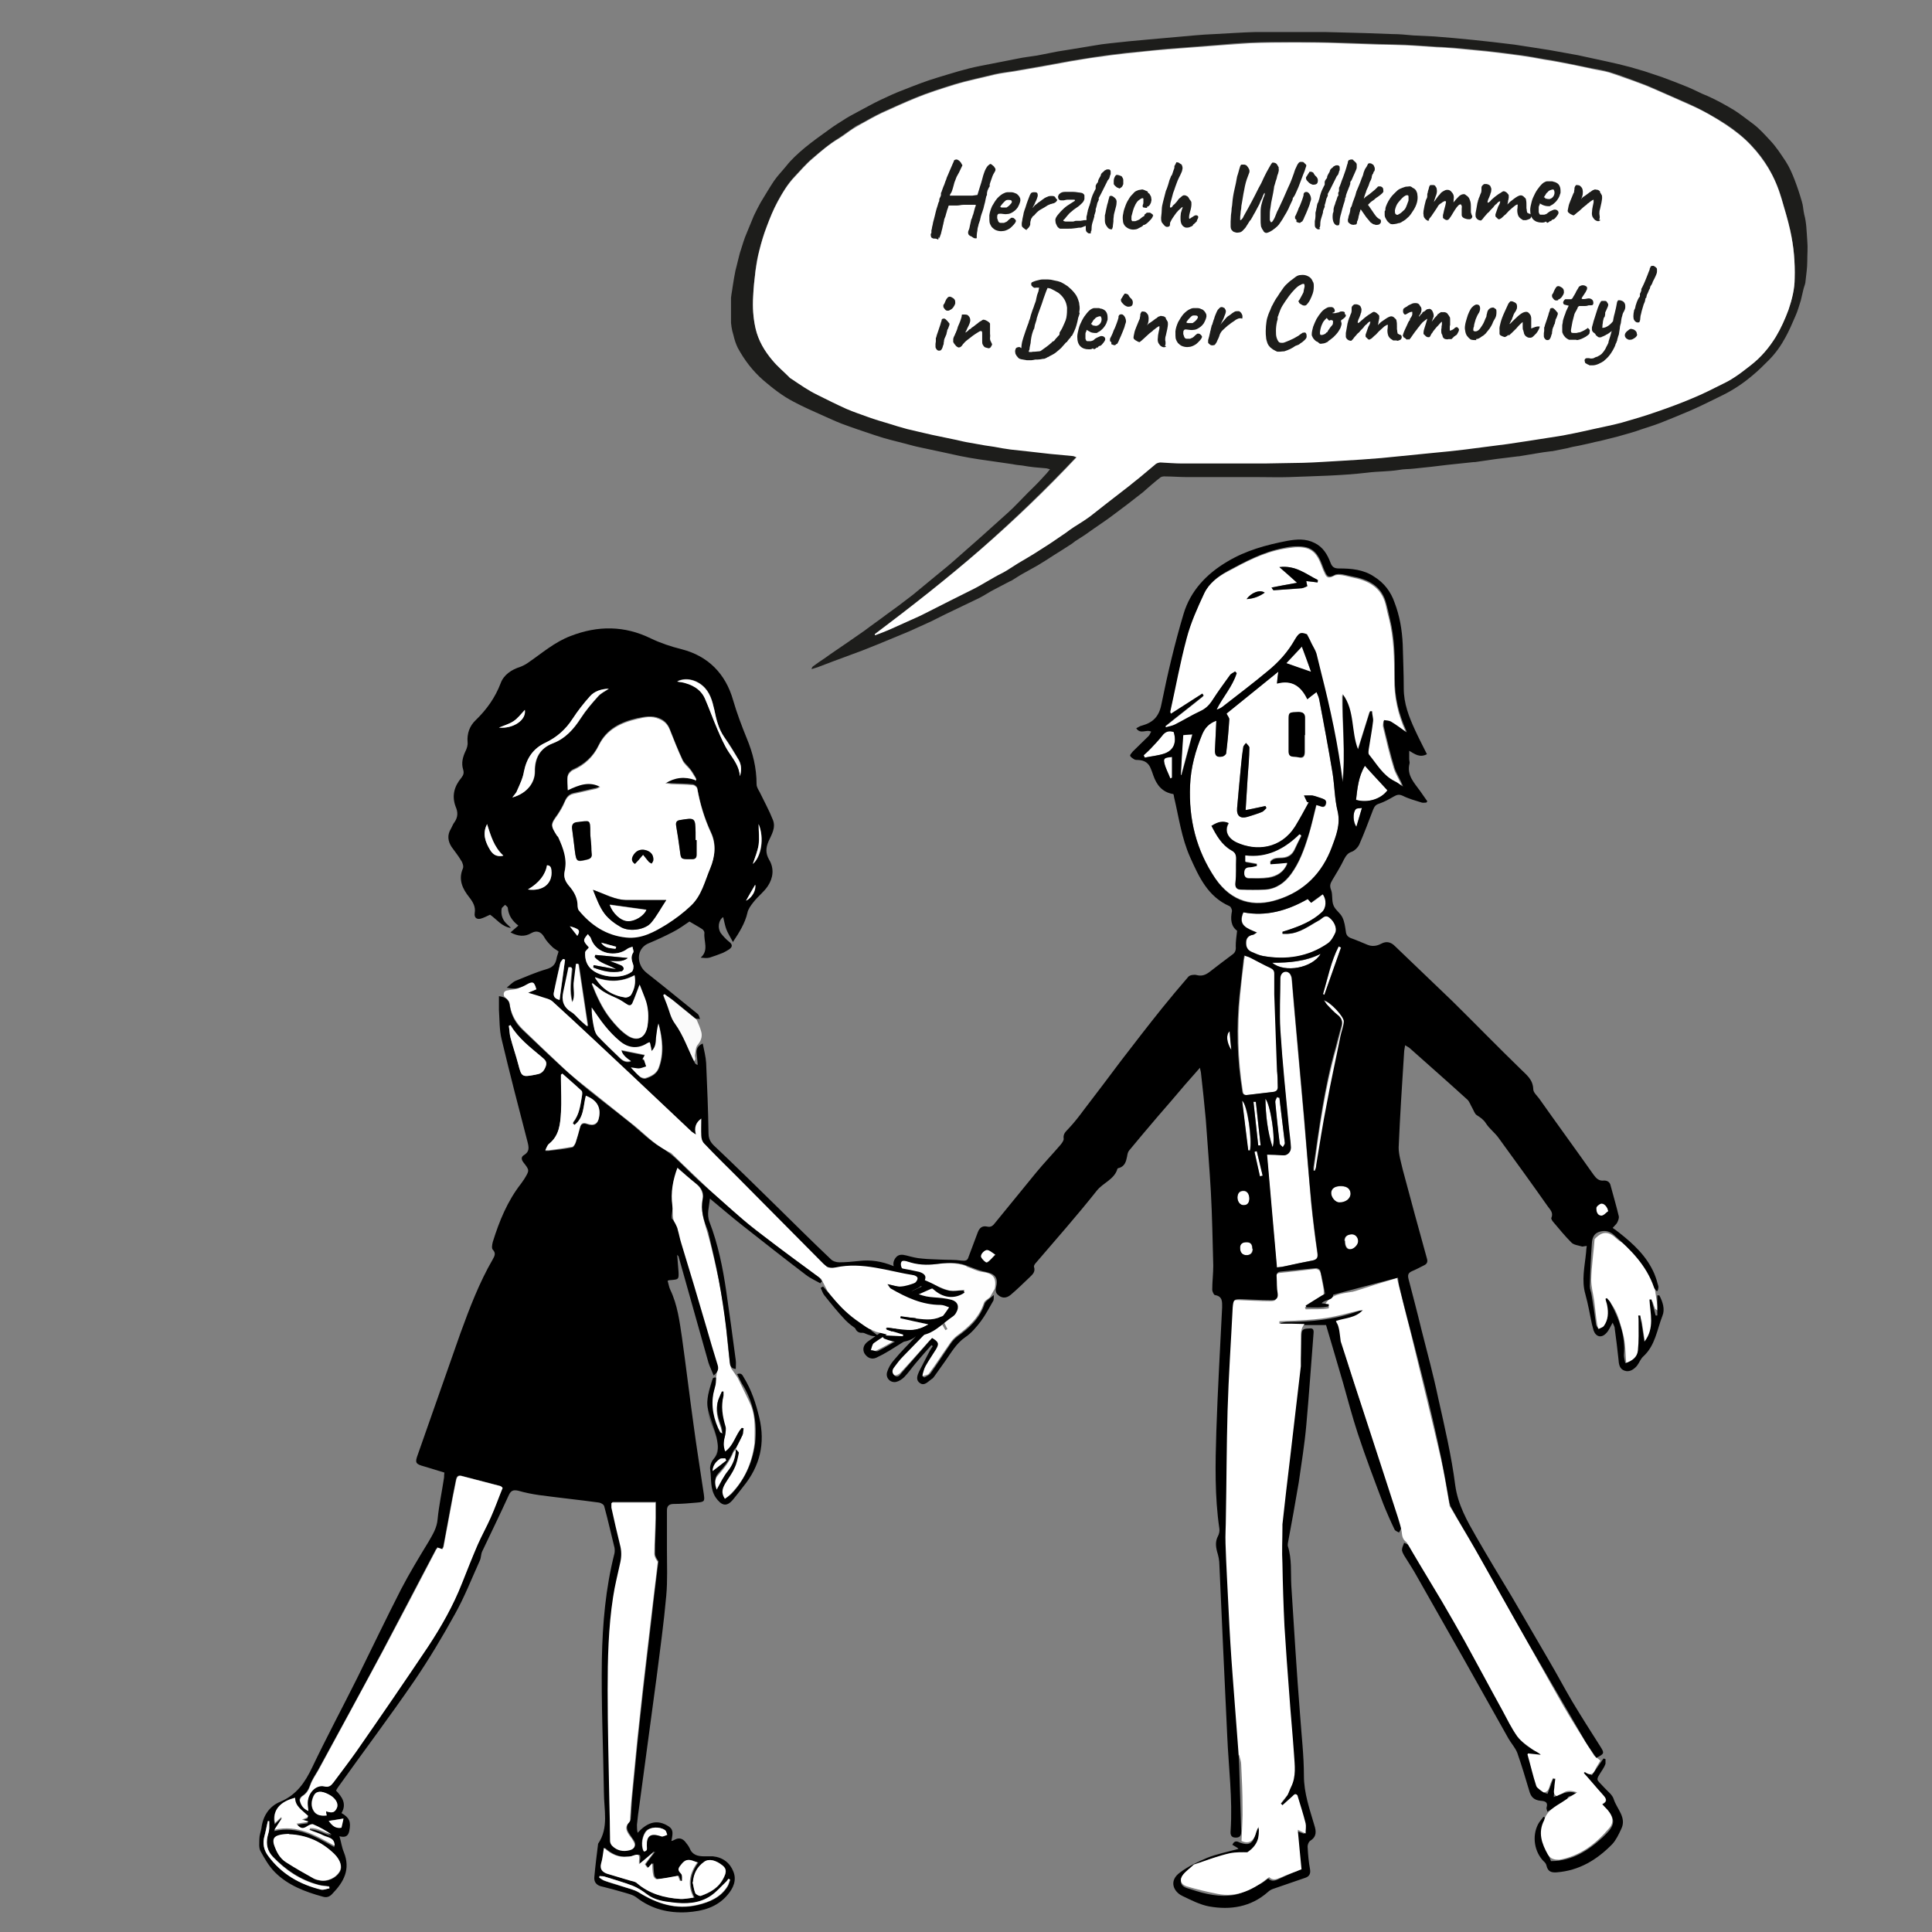
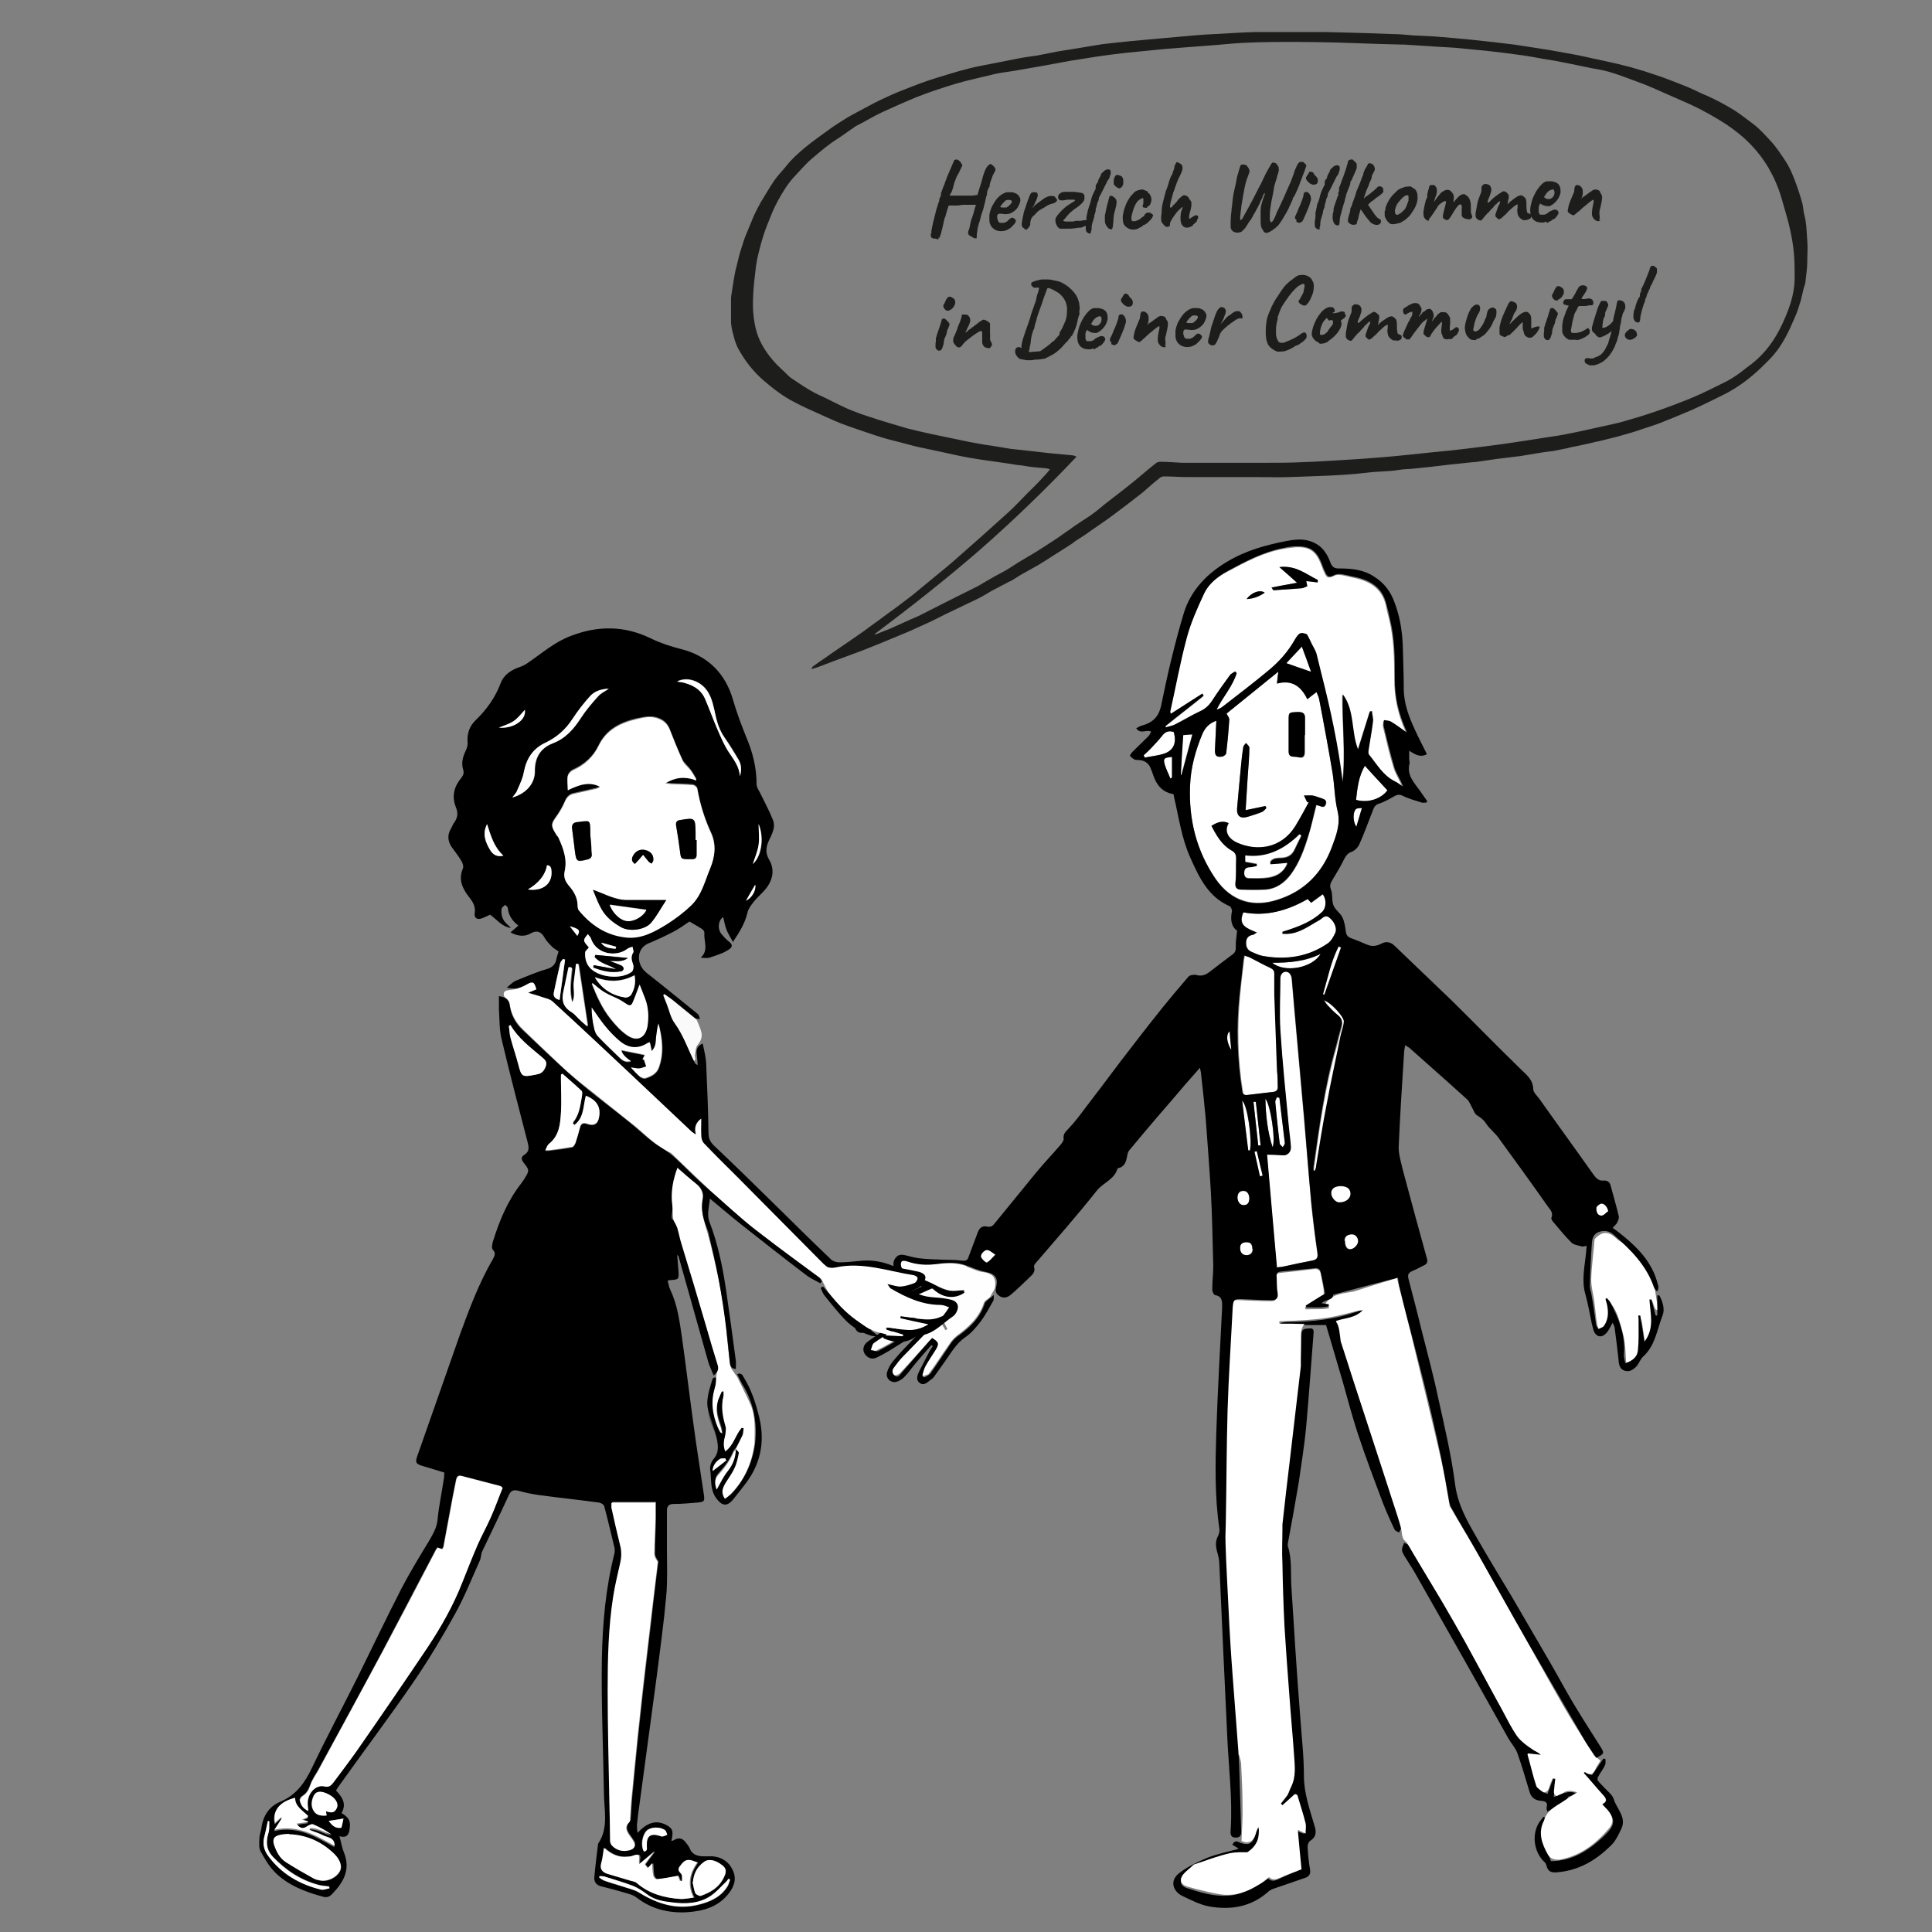
<svg xmlns="http://www.w3.org/2000/svg" version="1.1" viewBox="0 0 566.9 566.9">
  <rect x="0" y="0" width="566.9" height="566.9" fill="#808080" stroke="none" />
  <defs>
    <style>
      .cls-1 {
        fill: none;
      }

      .cls-2 {
        fill: #444;
      }

      .cls-3 {
        fill: #545454;
      }

      .cls-4 {
        fill: #1d1d1b;
      }

      .cls-5 {
        fill: #fff;
      }

      .cls-6 {
        fill: #fafafa;
      }

      .cls-7 {
        fill: #fefefe;
      }

      .cls-8 {
        clip-path: url(#clippath);
      }
    </style>
    <clipPath id="clippath">
      <rect class="cls-1" x="214.5" y="9.4" width="316" height="187" />
    </clipPath>
  </defs>
  <g>
    <g id="Ebene_1">
      <g>
        <path d="M363.1,542.2c-.5-.3-1-.6-1.5-.9.7-1.5,1.6-.9,2.3-.6,2.5.9,3.7.3,4.4-2.3.2-.6.5-1.3.7-1.9.1,0,.3,0,.4,0-.1,1.4,0,2.8-.5,4.1-.5,1.2-1.6,2.1-2.5,3.2-2.3.2-4.7.3-7.1.7-3.8.6-7.4,2-10.5,4.3-1.1.8-2.5,1.7-2.3,3.4.2,1.6,1.8,1.8,3,2.2,4.2,1.4,8.5,2.4,12.8,1.6,2.6-.5,5-2.1,7.5-3.2.8-.4,1.5-1,2.3-1.6,1.2,1.2,2.4.5,3.7-.1,1.5-.7,3-1.4,4.6-2,1-.4,1.1-1,1-1.9-.3-2.5-.5-5-.8-7.5,0-.7,0-1.4,0-2.4.7.3,1.2.5,2.1.8,0-.9.3-1.8.1-2.5-.8-3-1.8-5.9-2.8-9-1.3,1.2-2.7,2.3-4,3.5l-.3-.3c0-.3.1-.6.3-.7,3.5-3.8,3.8-8.4,3.5-13.2-.5-6.5-1-13.1-1.5-19.6-.5-6.7-1-13.4-1.4-20.2-.4-6.9-.9-13.8-.9-20.7,0-4.9.6-9.7,1.1-14.6,1.4-12.3,3-24.6,4.4-37,.5-4.1.6-8.2.7-12.3,0-1.8,1.3-1.6,2.3-1.7,1.4-.2,1.3.8,1.2,1.8-.7,8.9-1.3,17.7-2.1,26.6-.5,5.6-1.4,11.1-2.2,16.7-1,6-2.1,12-3.2,17.9,0,.3-.1.6,0,.9,1.2,3.8.8,7.7,1,11.5.4,6.3.8,12.5,1.2,18.8.4,6.5.9,13,1.4,19.5.4,5.8,1.1,11.7,1.1,17.5,0,5.2,1.7,9.9,3.1,14.7.5,1.6.7,3.2-1.2,4.4-.5.3-.9,1.3-.8,2,.1,2.1.3,4.3.7,6.4.2,1.3-.2,2.1-1.4,2.5-3.1,1.1-6.2,2.1-9.3,3.2-.6.2-1.2.5-1.7,1-5,4.4-11,5.3-17.2,4.2-2.7-.5-5.4-1.9-7.9-3.1-2.5-1.2-4.1-4.4-.6-6.9,2.4-1.8,5.2-3.1,8-4.3,2.8-1.1,5.9-1.7,9.1-2.6Z" />
        <path d="M454.1,526.3c.6-1.5,1.1-2.9,1.6-4.3.2,0,.5,0,.7.1-.2,1.7-.3,3.3-.5,5.2,2.3-.8,4.1-2.1,6.7-1.1-.6.3-.9.4-1.2.6-.6.3-1.6.1-1.5,1.4,0,.2-.7.4-1.1.7-1.5.9-3.1,1.7-4.8,2.7,0-.4-.3-.9-.2-1.2.5-1.6-.4-1.9-1.7-2-2-.2-2.9-1.1-3.4-3-1.1-3.7-2.2-7.4-3.5-11.1-.6-1.5-1.8-2.8-2.6-4.2-4.4-7.8-8.8-15.7-13.2-23.5-4.5-7.9-9-15.9-13.5-23.8-1.2-2.2-2.6-4.3-3.9-6.4-.3-.6-.7-1.2-.6-1.8,0-.6.4-1.2.6-1.9.6.3,1.4.5,1.7.9,1.3,2,2.3,4.2,3.6,6.2,2.1,3.6,4.3,7.1,6.4,10.7,2.6,4.5,5.2,9.1,7.8,13.7,3.7,6.7,7.3,13.4,11,20.1.7,1.3,1.3,2.7,2.1,4,1.9,3.3,4.8,5.4,8.5,6.4.1,0,.3.2.3.7-1.5-.2-3.1-.3-4.7-.5,0,.4,0,.8,0,1.2.6,2.3,1.4,4.6,2,6.9.4,1.9,1.5,2.9,3.6,3.4Z" />
        <path d="M388.9,388.8h-13.1c0-.2,0-.4,0-.6.6-.1,1.2-.3,1.8-.3,7.1,0,14.2-.7,21-3.2.4-.2.9-.2,1.8-.3-.9,2-2.6,1.9-4,2.4-1.5.5-3,.8-4.4,1.1.3.5.8.9.9,1.5,2.1,10.7,6,20.8,9.4,31.1,2.9,8.8,5.7,17.6,8.6,26.4.1.4.4.8.3,1.2-.1.6-.4,1.1-.7,1.6-.5-.3-1.1-.5-1.3-.9-1.2-2.5-2.3-5-3.3-7.5-2.6-6.9-5.2-13.7-7.5-20.7-1.6-4.9-2.9-9.8-4.3-14.8-1.7-5.7-3.3-11.4-5-17Z" />
        <path class="cls-7" d="M283.7,371.7c1.5.5,2.9,1.3,4.4,1.5,3.1.4,4.4,1.5,3.8,4.9-.5.8-.9,1.7-1.4,2.5-.6.6-1.6,1-1.8,1.7-1.4,4.3-4.5,7.1-7.9,9.6-.9.7-1.7,1.6-2.3,2.6-2,2.8-3.8,5.7-5.9,8.5-.3.5-1.2.5-1.8.8,0-.7-.3-1.4,0-1.9,1.1-2.1,2.4-4.1,3.6-6.1,1-1.6.9-2.1-.9-3.1-.2.2-.5.5-.8.7-2.8,3.1-5.6,6.3-8.5,9.4-.4.5-1.4.9-1.9.7-1-.4-.9-1.4-.4-2.3,0-.1.1-.2.2-.3.9-1.1,1.8-2.3,2.8-3.3,2.4-2.5,4.8-4.9,7.3-7.5-.2-.5-.5-1-.9-1.8-2.6,1.5-5.1,2.9-7.5,4.3-2.2,1.3-4.4,2.6-6.7,3.7-.5.2-1.3-.2-1.9-.3.2-.7.3-1.4.6-2.1.2-.3.6-.6.9-.8,1.8-1.1,3.6-2.3,5.5-3.4,2.2-1.3,4.5-2.5,6.7-3.7.3-.2.5-.7.7-1.1-.4-.2-.9-.6-1.3-.6-1.2.2-2.3.4-3.5.8-3.3,1.1-6.5,2.3-9.8,3.4-.9.3-1.9.3-3,.5,0-1.9,1-2.7,2.3-3.3,2.8-1.2,5.7-2.4,8.5-3.7,3.1-1.4,6.2-3,9.3-4.5h0c.7.4,1.4.6,2,1,2.7,2,6.7,2.1,9,0-1.5,0-3.1.5-4.5.2-2-.5-3.8-1.5-5.7-2.3-1.7-.6-3.5-1.1-5.2-1.9-1.3-.6-2.6-1.4-3.7-2.4-.3-.3-.4-1.3-.1-1.7.2-.3,1.1-.4,1.7-.4,1,.1,2,.4,2.9.7,1.7.1,3.4.4,5.1.3,3.3-.3,6.7-.7,9.9.5ZM277.4,390.3c.2-.1.4-.2.6-.3-1.2-2.5-2.5-5-3.7-7.6-.2,0-.4.2-.5.3.8,2.7,2.2,5.2,3.6,7.6Z" />
        <path d="M470.2,529.4c1.7-.8,1.1-1.7.2-2.6-1.8-1.9-3.5-3.9-5.3-5.8-.2-.3-.4-.6-.3-1.2.7.3,1.4.6,2.3,1.1,1.1-1.6,2.3-3.3,3.4-4.9.2,0,.4.1.6.2,0,.4,0,.9,0,1.3-.2.6-.5,1.2-.9,1.8-2.2,3.4-1.8,2.6.5,5.2,1,1.1,2.4,2.1,2.8,3.4.9,2.9,3.9,5.4,2.2,8.8-.7,1.5-1.5,3.2-2.6,4.4-4.5,4.6-9.7,7.8-16.4,8.3-1.6.1-2.5-.3-2.9-1.9-.1-.5-.4-1-.8-1.3-2.8-2.8-3.5-7.4-1.7-10.9.4-.8,1.1-1.5,1.6-2.2.1,0,.2.1.4.2-.2,2.2-.8,4.4-.5,6.4.3,2.2,1.5,4.2,2.3,6.4,6.2,0,11-3.1,15.3-7.1.3-.3.6-.6.9-.9,2.7-2.7,2.7-4.5,0-7.4-.3-.3-.6-.7-1-1.2Z" />
        <path class="cls-5" d="M413,215.5c-1.9-1.3-3.5-2.5-5.1-3.5-.5-.3-1.3-.3-2-.4,0,.6-.2,1.2-.1,1.7,1,4.1,1.9,8.2,3.2,12.3.6,1.8,1.8,3.5,2.5,5.5-.8-.5-1.6-1.2-2.5-1.6-3.4-1.7-5.2-5-7.5-7.8-.3-.4-.1-1.3,0-2,.4-2.6.9-5.2,1.2-7.8.1-.9-.2-1.9-.3-2.9-.2,0-.4,0-.6,0-1.2,3.7-2.3,7.5-3.5,11.2-2.1-5.3-.8-11.4-4.5-16.2,0,8.6,1,17.2,0,25.8-1.3-10.8-3.6-21.5-6.3-32-.5-1.9-.8-3.9-1.4-5.7-.3-1-.9-1.9-1.4-2.9-.4-.8-.9-1.7-1.4-2.8-1.9-.6-2.3-.5-3.5,1.5-2.1,3.6-4.8,6.6-7.9,9.2-4.4,3.6-8.9,7-13.3,10.5-.5.4-1.1.7-1.8.9,1.8-3.7,4.7-6.7,5.9-10.7l-.5-.5c-.5.3-1.2.6-1.5,1.1-1.8,2.4-3.5,4.8-5.1,7.3-.9,1.4-1.9,2.5-3.5,3.2-2.6,1.2-5,2.7-7.6,4-.8.4-1.7.5-2.6.8,0-.1,0-.2-.1-.4,3.7-3,7.5-5.9,11.2-8.9-.1-.2-.3-.4-.4-.6-3,1.9-6,3.9-9.2,5.9-.1-.4-.2-.5-.2-.6,1.6-7.2,2.9-14.4,4.8-21.5,1.2-4.6,3.2-9,5.2-13.3,1.4-2.9,4-5,6.9-6.5,5.2-2.8,10.4-5.6,16.3-6.7,1.2-.2,2.5-.4,3.7-.5,4.1-.2,6,1.1,7.5,5,.3.7.5,1.4.8,2,.6,1.2.8,2.6,3,1.4,1.2-.7,3.4,0,5.1.4,4.8.9,8.8,2.8,10.1,8.1.3,1.4.6,2.8,1,4.2,1.4,5.8,1.5,11.7,1.5,17.6,0,5.4,1.1,10.4,3.3,15.3.1.3.2.6.4,1.2ZM380.6,171c-2.8.5-5,.9-7.5,1.4.4.5.5.8.6.8,2.8-.2,5.5-.3,8.3-.6.6,0,1.1-.4,1.6-.6-.1-.7-.2-1.1-.3-1.5,1.2.1,2.2.3,3.3.4,0-.2,0-.5.1-.7-3.5-1.7-6.6-4.4-11.3-3.8,1.9,1.7,3.4,3,5.2,4.6ZM365.8,175.8c2.1-.1,3.7-.7,5.3-1.9-1.4-1-4,0-5.3,1.9Z" />
        <path class="cls-5" d="M356.9,211.5c-.1,2.9-.3,5.6-.4,8.4,0,1.8.5,2.3,2.2,2,.4,0,1.1-.6,1.1-1,.4-3.3.7-6.5.9-9.8,0-.5-.5-1.1-.8-1.8,4.9-3.9,9.9-8,15.2-12.3-.2,1.3-.3,2.3-.4,3.5,4.4-1.2,7.1.9,8.9,4.6,1-.8,1.7-1.3,2.7-2.1.3.8.7,1.5.8,2.2,1.3,7.2,2.7,14.3,3.9,21.5.6,3.8.6,7.7,1.5,11.3.9,3.9-.4,7.2-1.7,10.5-2.8,7.6-8,12.9-15.8,15.4-7.1,2.3-13.6.7-18.4-6.2-5.6-8.3-7.9-17.4-7.4-27.3.2-5.2,1.6-10.2,3.6-15.1.8-1.8,1.9-3.1,4.1-3.9ZM355.5,242.3c1.5,2.9,3,5.7,5.9,7.3,1,.6,1.5,1.2,1.4,2.4-.1,2.3,0,4.7-.2,7-.2,1.5.4,2.1,1.6,2.1,2.3,0,4.6.1,7,0,3.3-.2,5.8-2,7.7-4.6,2.4-3.3,3.8-7.1,5-11,.9-3,1.6-6.1,2.4-9.2.4,0,.7.1,1.1.3.7.3,1.4.4,1.7-.6.3-.9-.2-1.3-1-1.6-1-.3-1.9-.7-2.9-.9-.8-.2-1.6,0-2.5,0,.3.6.6,1.3.9,1.9.2,0,.3,0,.5.1-1.3,2.4-2.5,4.8-4,7.1-4.2,6.6-11.4,7.3-17.1,4.7-2.8-1.3-3.7-3.6-2.4-5.7-1.6-.7-3.1-.4-5,.8ZM382.8,215.8c0,0,.1,0,.2,0,0-1.6,0-3.2,0-4.8,0-1.5-.5-2-2-2-2.5,0-2.8,0-2.8,1.9,0,3.2,0,6.4,0,9.7,0,1,.4,1.4,1.4,1.5.5,0,1.1,0,1.6.2,1.3.3,1.7-.4,1.7-1.6,0-1.6,0-3.2,0-4.8ZM365.5,237.7c.2-3.4.4-6.5.6-9.7.2-2.9.4-5.7.5-8.6,0-.4-.7-.9-1-1.4-.3.4-.8.8-.8,1.3-.3,2.3-.5,4.6-.8,6.9-.4,3.6-.7,7.2-1,10.9-.2,2.2.9,3.2,3,2.6,1.5-.4,3-.9,4.4-1.5.5-.2.8-.7,1.2-1.1-.1-.2-.2-.4-.3-.6-1.9.4-3.7.8-5.8,1.2Z" />
        <path class="cls-5" d="M374.6,371.9c-1-11.1-1.9-21.9-2.9-33.1,1.6,0,3.2.1,4.7.2,1.3.1,2.4-.9,2.3-2.3-.1-2-.5-3.9-.6-5.9-.9-9.5-1.9-19-2.5-28.5-.3-5.1,0-10.2,0-15.4,0-1.5,1.4-2.3,2.6-1.4.5.4.8,1.3.8,2,.3,3.1.5,6.2.8,9.3.9,10.5,1.9,20.9,2.8,31.4.7,8.3,1.4,16.5,2.1,24.8.5,4.9,1.1,9.7,1.8,14.6.2,1.4,0,2.1-1.6,2.3-2.8.5-5.5,1.2-8.2,1.7-.6.1-1.3.2-2.2.3Z" />
        <path class="cls-5" d="M365.1,280.3c.8.3,1.4.4,1.9.7,2,1,3.9,2.1,5.9,3,.8.4,1.2.8,1.2,1.7,0,2-.1,4.1,0,6.1.2,7.5.5,15,.8,22.5,0,1.5,0,3,.2,4.5,0,1-.4,1.5-1.4,1.6-2.5.3-5.1.6-7.6.9-.9.1-1.3-.2-1.4-1.1-1.5-9.4-1.7-18.8-.8-28.2.3-3.3.7-6.5,1.1-9.8,0-.6.2-1.1.3-1.9Z" />
        <path class="cls-5" d="M368.8,273.6c-2.8-1.2-5.6-2-3.9-5.9,6.7,1.3,13-.6,18.9-3.9.3.4.6.7,1,1.1,1.2-.8,2.3-1.6,3.4-2.5,1.2,1.6,1.1,4.1-.3,5.3-2.9,2.6-6.3,4-9.9,5.2-.5.2-1,.3-1.6.5,0,.2,0,.4,0,.6.5,0,1,.1,1.6,0,3.6-.2,6.3-2.4,9.2-4,.9-.5,1.6-1.8,3-.7,1.3,1,2.3,3,1.7,4.4-.5,1.2-1.2,2.4-2.2,3.1-5.8,4.1-12.3,5-19.1,3.7-1.1-.2-2.2-.8-3.3-1.2-1.2-.5-1.7-1.4-1.6-2.7,0-1.3.7-2.1,2-2.3.3,0,.5-.3,1.2-.7Z" />
        <path class="cls-5" d="M407.1,231.9c-1.8,2.5-5.7,3.9-9.2,2.8.4-3.4.7-6.8,2.6-10,2.2,2.4,4.4,4.7,6.6,7.2Z" />
        <path class="cls-5" d="M388.6,293.7c1.8.3,6,4.9,5.9,6.3-.2,1.5-.7,2.9-1,4.3-1.4,6.6-2.8,13.2-4,19.8-1.1,6-2,12-3.1,18,0,.5-.3,1.1-.4,1.6-.1,0-.3,0-.4,0,0-.4-.1-.8,0-1.1,1.6-11.8,3.2-23.5,6.5-35,.6-2,1-4,1.6-6,.4-1.5.2-2.6-1-3.6-1.2-.9-2.1-2.1-3.2-3.1-.3-.3-.4-.6-.7-1Z" />
        <path class="cls-5" d="M335.6,221.6c.7-.7,1.5-1.3,2.1-2,1.1-1.2,2.3-2.4,3.3-3.7.9-1.3,2-1.6,3.4-1.1.9,3,0,5.3-2.7,6.3-1.9.7-3.9.8-5.8,1.2,0-.2-.2-.4-.3-.7Z" />
        <path class="cls-5" d="M377.5,194.6c1.4-1.5,2.8-3,4.5-4.8,1,2.7,1.9,5.1,2.7,7.4-2.4-.8-4.7-1.6-7.2-2.5Z" />
        <path class="cls-5" d="M396.3,350.4c0,1.5-1.5,2.6-3.3,2.5-1.2,0-2.5-1.5-2.4-2.8,0-1.4,1.1-2.1,3-2,1.8,0,2.7.9,2.7,2.4Z" />
        <path class="cls-5" d="M375.4,322.1c.5,4.4,1.1,8.8,1.6,13.3,0,.4-.4.9-.6,1.3-.3-.4-.8-.7-.9-1.1-.5-4-1-8-1.3-12.1,0-.5.3-1,.5-1.5l.7.2Z" />
        <path class="cls-5" d="M387.5,279.9c-2.3,4.1-10.5,5.7-14.2,2.6,5,0,9.7-.3,14.2-2.6Z" />
        <path class="cls-5" d="M371.3,322.4c1.5,1.7,3.1,12.4,2.1,14.2-1.5-4.6-2-9.4-2.1-14.2Z" />
        <path class="cls-5" d="M366.2,337.6c-.6-4.8-1.1-9.6-1.8-14.7,1.6,1.1,3,11.5,2.3,14.6-.2,0-.4,0-.6,0Z" />
        <path class="cls-5" d="M349.8,215.5c-1.1,4-2.1,7.9-3.2,11.9,0,0-.1,0-.2,0,.2-3.8.5-7.7.7-11.7,1,0,1.9-.2,2.6-.2Z" />
        <path class="cls-5" d="M394.6,364.1c0-1.3.8-1.8,2-2,1.1,0,2,.9,2,2,0,1.2-1.4,2.5-2.4,2.4-1,0-1.5-1-1.5-2.5Z" />
        <path class="cls-5" d="M388.2,291.7c1.4-4.7,2.4-9.6,4.6-14,.2,0,.5.2.7.3-1.6,4.6-3.3,9.3-4.9,13.9-.1,0-.3-.1-.4-.2Z" />
        <path class="cls-5" d="M366.6,351.9c0,.9-.4,1.7-1.6,1.8-1.1,0-1.9-1-1.9-2.3,0-1.1.5-1.8,1.7-1.9,1.1,0,1.9.9,1.8,2.5Z" />
        <path class="cls-5" d="M367.5,366.4c0,1.2-.7,1.9-1.8,1.9-1.2,0-1.8-.8-1.9-2,0-1.3.7-1.8,1.9-1.8,1.2,0,1.7.6,1.7,1.9Z" />
        <path class="cls-5" d="M343.4,228.4c-.6-1.6-1.5-3.1-1.8-4.8-.3-1.5,1.2-1.2,2.3-1.5v6.1c-.2,0-.3.1-.5.2Z" />
        <path class="cls-5" d="M292,368.1c-1,1.1-1.6,1.9-2.5,2.3-.3.1-1.4-.9-1.7-1.6-.3-.8,1.1-2.3,1.9-2.1.6.1,1.2.7,2.2,1.3Z" />
        <path class="cls-5" d="M369.2,336.1c-.5-4.3-.9-8.5-1.4-12.8.2,0,.5,0,.7,0,.5,4.3.9,8.5,1.4,12.8-.2,0-.5,0-.7,0Z" />
        <path class="cls-5" d="M471.9,355.4c-.7.4-1.3,1.3-2,1.3-1.2,0-1.6-1.2-1.5-2.2,0-.5.8-1.1,1.3-1.3.9-.2,2,.9,2.2,2.2Z" />
        <path class="cls-5" d="M399.6,237.1c-.6,2.1-1.1,3.7-1.6,5.4-1-1.3-1.1-4.1-.2-5.1.3-.3,1-.2,1.8-.4Z" />
        <path class="cls-5" d="M368.8,337.8c.6,2.4,1.1,4.7,1.7,7.1l-.8.2c-.5-2.4-1.1-4.8-1.6-7.2.2,0,.5-.1.7-.2Z" />
        <path class="cls-5" d="M360.8,302.6c.2,1.7.3,3.5.5,5.5-1.5-2.3-1.6-4.5-.5-5.5Z" />
        <path d="M380.6,171c-1.8-1.6-3.3-3-5.2-4.6,4.8-.6,7.9,2.1,11.3,3.8,0,.2,0,.5-.1.7-1-.1-2.1-.3-3.3-.4,0,.4.2.9.3,1.5-.5.2-1.1.5-1.6.6-2.8.2-5.5.4-8.3.6-.1,0-.3-.3-.6-.8,2.5-.5,4.7-.9,7.5-1.4Z" />
        <path d="M365.8,175.8c1.3-1.9,3.9-2.9,5.3-1.9-1.6,1.1-3.2,1.7-5.3,1.9Z" />
        <path d="M355.5,242.3c2-1.3,3.5-1.5,5-.8-1.3,2.1-.4,4.4,2.4,5.7,5.7,2.6,12.9,1.9,17.1-4.7,1.4-2.3,2.7-4.7,4-7.1-.2,0-.3,0-.5-.1-.3-.6-.6-1.3-.9-1.9.8,0,1.7,0,2.5,0,1,.2,1.9.6,2.9.9.8.3,1.3.6,1,1.6-.3,1-1,.9-1.7.6-.3-.1-.7-.2-1.1-.3-.8,3.1-1.4,6.2-2.4,9.2-1.2,3.9-2.6,7.7-5,11-1.9,2.6-4.4,4.4-7.7,4.6-2.3.1-4.6.1-7,0-1.2,0-1.8-.6-1.6-2.1.3-2.3.1-4.6.2-7,0-1.2-.4-1.9-1.4-2.4-2.9-1.7-4.4-4.4-5.9-7.3ZM372.8,253.6c0-.2,0-.5,0-.7.9-1.2,2.3-1,3.5-1.1,1.7-.1,2.9-.9,3.6-2.4.6-1.4,1.3-2.8,2-4.1-.2-.1-.3-.2-.5-.3-4.4,4.4-9.4,7-15.9,6.2v1.8c1.2.2,2.3.4,3.4.6,0,.2,0,.4,0,.7-.8.1-1.5.3-2.3.4-1.1,0-1.4.7-1.4,1.7,0,1,.5,1.4,1.4,1.4,1.9,0,3.8.1,5.7-.2,2.4-.4,4.4-1.6,5.5-4.2-1.8.1-3.4.2-4.9.4Z" />
        <path d="M382.8,215.8c0,1.6,0,3.2,0,4.8,0,1.2-.4,1.8-1.7,1.6-.5-.1-1.1-.2-1.6-.2-1,0-1.4-.5-1.4-1.5,0-3.2,0-6.4,0-9.7,0-1.8.3-1.8,2.8-1.9,1.5,0,2.1.5,2,2,0,1.6,0,3.2,0,4.8,0,0-.1,0-.2,0Z" />
        <path d="M365.5,237.7c2.1-.4,4-.8,5.8-1.2.1.2.2.4.3.6-.4.4-.8.9-1.2,1.1-1.4.6-2.9,1-4.4,1.5-2.1.6-3.2-.3-3-2.6.3-3.6.7-7.2,1-10.9.2-2.3.4-4.6.8-6.9,0-.5.6-.9.8-1.3.4.5,1,.9,1,1.4,0,2.9-.3,5.7-.5,8.6-.2,3.1-.4,6.3-.6,9.7Z" />
        <path class="cls-5" d="M363.1,515.4c-.4-5.8-.8-11.7-1.2-17.5-.4-6.2-1-12.4-1.4-18.6-.3-5-.5-10-.7-15-.2-3.5-.5-6.9-.5-10.4,0-10.6,0-21.2.3-31.8.4-12.9,1.2-25.8,1.8-38.6,0-1.9.5-2.1,2.3-2,2.9.1,5.8.3,8.8.3,1.9,0,2-.2,2-2.1,0-1.6,0-3.1-.2-4.6,0-1,.3-1.5,1.3-1.6,3.3-.3,6.5-.7,9.8-1.1,1.3-.2,2,.3,2.2,1.6.2,1.5.6,3,.8,4.5v1.9l-.4-.3c-1.7,1.2-3.4,2.4-5.1,3.5,0,.2.2.4.2.6,2.3-.1,4.6.1,6.8-.3,0-.2,0-.3,0-.5-.4-.3-.8-.7-1-.8,1.8-2.8,4.7-3,7.5-3.5.5,0,.9-.2,1.4-.3,1.9-.6,3.7-1.2,5.6-1.8,2.2-.7,4.5-1.4,6.5-2,1.3,5.3,2.6,10.4,3.9,15.5,3,12.5,6.1,25,9,37.5,1,4.5,1.7,9,2.5,13.5,0,.3.1.6.3.8,3.2,5.5,6.5,10.9,9.7,16.4,3.1,5.4,6.1,10.9,9.2,16.4,4.7,8.5,9.4,17,14.2,25.4,2.9,5,6,9.8,9.1,14.7.6.5,1.2.9,1.8,1.4-.5.9-1.1,1.7-1.5,2.6-.7,1.6-1.6,1.8-3,.8,0,0-.2,0-.4.2,1.9,2.1,3.7,4.3,5.6,6.4.9,1,1.5,1.9-.2,2.8.6.7,1.2,1.2,1.7,1.8,1.5,1.8,1.8,3.6.4,5.2-3.9,4.6-8.5,8.2-14.7,9.3-1.3,0-2.5-.2-3.3-1.5-1.8-3.2-3-6.5-1.1-10.1.8-2.8,3.2-4,5.4-5.4,1.3-.9,2.6-1.7,4.3-2.8-1.7-.5-3-.7-4.3.3-.6.3-1.2.5-1.7.8-1.2-.5-.8-1.6-.7-2.5,0-.9.2-1.8.3-2.6-.2,0-.5-.1-.7-.2-.4.8-.8,1.6-1,2.4-.3,1-.6,1.8-1.8,1.8-.7-.6-1.8-1.1-2.1-1.8-1-3-1.7-6.2-2.6-9.3,0,0,.1-.2.2-.3,1.2.1,2.5.3,3.7.4-.7-.7-1.6-1-2.3-1.5-1.6-1.2-3.4-2.3-4.6-3.9-1.7-2.4-3-5.1-4.4-7.7-3.7-6.7-7.3-13.5-11-20.2-2.2-3.9-4.4-7.8-6.7-11.7-2.2-3.7-4.4-7.3-6.6-11-1.3-2.1-2.5-4.3-3.8-6.4-1.1-.7-1.3-1.8-1.4-3-.2-1.4-.7-2.8-1.1-4.2-1.2-3.8-2.5-7.6-3.7-11.4-4.4-13.4-8.7-26.8-13.1-40.3-.3-2-.3-4.2-1.4-6,2.6-.9,5.7-.8,7.9-3.2-2.8.4-5.4,1.3-8,1.8-2.7.6-5.5.9-8.3,1.1-2.7.2-5.5.3-8.2.4v.7c2.5,0,4.9,0,7.4.1-1.2,1.3-1.1,3-1.1,4.6,0,1.9,0,3.9,0,5.8,0,.7,0,1.3,0,2-1,8.8-2.1,17.6-3.1,26.5-.4,3.4-.8,6.7-1.2,10.1-.4,3.3-.7,6.5-1.1,9.8,0,.3,0,.6,0,.9,0,3.5-.2,7.1,0,10.6.1,6.1.3,12.3.6,18.4.4,6.6.9,13.2,1.4,19.8.4,5.9,1,11.9,1.4,17.8.2,3.2.7,6.5-.9,9.6-.4.7-.6,1.5-1,2.3-.7.8-1.4,1.7-2,2.5.2.2.4.3.5.5,1-.9,2-1.8,3-2.7.4-.4.8-.9,1.4-.2.8,2.7,1.7,5.4,2.4,8.2.2.9,0,1.8,0,3-.9-.4-1.4-.7-2.3-1.1.4,4.1.7,7.8,1.1,11.6-2,.8-4.1,1.5-6.1,2.4-1.2.5-2.3,1-3.4-.1-4.5,3.6-9.3,6.1-15.2,4.9-3-.6-6-1.3-9-2.2-1.8-.6-2.2-2-1-3.5.9-1.1,2.1-1.9,3.1-2.9.5-.2,1-.3,1.5-.5,3-1,5.9-2.1,9-2.8,1.9-.4,3.9-.3,5.2-.3,3-2,3.7-4.5,3.3-7.5-.4.7-.7,1.5-.9,2.3-.7,2.1-2.2,2.8-4.1,1.9.1-3.3.4-6.7.3-10,0-4.1-.2-8.3-.4-12.4,0-1-.4-1.9-.6-2.9Z" />
        <path class="cls-5" d="M485.6,378.4c.3,2,.6,3.9,1,6.2-.5-.2-.7-.4-.9-.5-.3-.7-.6-1.5-.8-2.2,0,0-.2,0-.3.1v9.3c-.5.9-1,1.8-1.5,2.7-.1,0-.3,0-.4,0l-1.1-7.2c0,2.4,0,4.8,0,7.2,0,1.1-.2,2.3-.5,3.3-.5,1.8-2.1,3-3.9,3-.2-2.2-.2-4.4-.5-6.6-.3-2.2-1-4.3-1.6-6.4-.8-2.6-2.2-5-3.2-5.5.2,1.5.4,3,.6,4.5-.4,1.1-.7,2.3-1.3,3.3-.3.5-1.1.7-1.7,1-.3-.6-.7-1.1-.8-1.7-.4-2.3-.6-4.7-.9-7.1-.3-2.1-.9-4.2-.9-6.3.1-4,.7-7.9,1-11.9,2.2-2.4,4.1-2.4,6.5-.1.5.5,1.1.8,1.7,1.2,4.4,3.7,7.9,8.1,9.6,13.6Z" />
        <path class="cls-5" d="M372.8,253.6c1.6-.1,3.1-.2,4.9-.4-1,2.7-3.1,3.8-5.5,4.2-1.9.3-3.8.2-5.7.2-.9,0-1.4-.4-1.4-1.4,0-1,.3-1.6,1.4-1.7.8,0,1.5-.2,2.3-.4,0-.2,0-.4,0-.7-1.1-.2-2.2-.4-3.4-.6v-1.8c6.4.8,11.5-1.9,15.9-6.2.2.1.3.2.5.3-.7,1.4-1.3,2.7-2,4.1-.7,1.5-1.9,2.3-3.6,2.4-1.2.1-2.6-.1-3.5,1.1,0,.2,0,.5,0,.7Z" />
        <path d="M283,379.3c-2.7,1.9-6.4,1.8-9.4-1.3-2.1.9-4.2,1.9-6.3,2.8-3.8,1.7-7.7,3.3-11.5,5-1.4.6-3.1,1.2-3.2,3.6,1.1-.2,2.2-.2,3.1-.6,3.2-1.1,6.3-2.2,9.5-3.3,1-.3,2.1-.7,3.1-.8.5,0,1.1.3,1.7.5-.3.5-.5,1.1-1,1.4-2.3,1.3-4.6,2.5-6.9,3.8-1.9,1.2-3.9,2.4-5.7,3.7-.5.4-.6,1.4-.9,2.1.8,0,1.7.5,2.2.2,2.2-1.1,4.3-2.4,6.4-3.6,2.5-1.4,4.9-2.8,7.6-4.3.4.9.7,1.4.8,1.8-2.6,2.7-5.1,5.2-7.5,7.7-1,1-1.9,2.2-2.7,3.3-.6.8-.6,1.7.3,2.4.9.6,1.4-.2,1.9-.8,3-3.4,6-6.9,9-10.3,2,1.2,2.1,1.7,1.1,3.4-1,1.6-2.1,3.2-3,4.8-.5.9-.7,1.9-1,2.9.2.2.4.3.6.5.7-.4,1.5-.7,1.9-1.3,2-2.8,3.8-5.6,5.7-8.4.6-.9,1.3-1.7,2.1-2.3,3.5-2.5,6.6-5.3,8-9.6.3-.9,1.5-1.5,2.7-2.6,0,.8,0,1.3-.1,1.6-1.2,2.1-2.3,4.2-3.7,6.1-1.3,1.7-2.8,3.5-4.6,4.7-2.6,1.8-4.1,4.5-5.8,6.9-1.1,1.5-2.1,3-3.2,4.5-.2.3-.5.7-.9.9-1,.7-2.1,2.1-3.4,1.1-1.3-.9-.7-2.3-.2-3.4,1-2,2.1-4,3.1-6,.3-.5.6-1,.9-1.4-.1-.1-.3-.2-.4-.3-1.6,1.8-3.2,3.6-4.7,5.4-1.1,1.3-2.1,2.8-3.3,4-.6.6-1.5,1.2-2.4,1.4-1.7.3-3.1-1.2-2.6-2.9.4-1.3,1.1-2.5,2-3.5,1.9-2.3,4-4.4,6.1-6.6.3-.3.5-.6.5-1.2-2.6,1.7-5.3,3.4-7.9,5-1.3.8-2.6,1.5-3.9,2.1-1.4.6-2.6,0-3.4-1.2-.7-1.2-.4-2.6,1-3.6,2.1-1.5,4.3-3,6.5-4.5.5-.4,1.1-.7,1.5-1.4-1.5.6-3,1.1-4.5,1.7-1.3.5-2.6,1-3.9,1.4-1.2.4-2.6.6-3.3-.9-.9-1.9-.5-3.7,1.2-4.5,3.5-1.6,7.1-3,10.7-4.5,2.4-1,4.8-2.1,7.6-3.4-1.1-.4-1.7-.7-2.4-.9-2.1-.7-4.1-1.6-5.3-3.7-.7-1.2-1-2.4-.1-3.7.9-1.3,2.1-1.1,3.3-.8,1.5.4,3,.8,4.6.9,1.8.2,3.6.2,5.5.3,2,.1,4.1,0,6.1.3,1.1.1,1.7,0,2-1.1.9-2.4,1.8-4.8,2.7-7.2.5-1.3,1.3-2,2.7-1.7,1.2.3,1.8-.3,2.4-1.1,4-4.9,8-9.8,12-14.7,2.3-2.8,4.8-5.4,7.2-8.2.4-.5,1-1.3.9-1.8-.2-1.5.7-2.1,1.5-3,1.6-1.7,3-3.5,4.4-5.4,3.7-4.8,7.3-9.6,10.9-14.4,4-5.2,8-10.4,12.1-15.5,2.5-3.1,5.1-6.2,7.7-9.2.4-.5,1.7-.7,2.4-.5,1.5.4,2.6,0,3.8-.9,2.2-1.7,4.4-3.4,6.7-5.1.9-.6,1.1-1.4,1-2.5,0-1.4.2-2.8.4-4.5-1.8-1.3-2-3.4-1.5-5.8,0-.4-.3-1.2-.7-1.4-6.4-2.8-9-8.6-11.6-14.4-2.5-5.6-3.3-11.7-4.7-17.6,0-.3-.1-.6-.2-.9-3.2-.5-4.9-2.6-5.9-5.5-.2-.6-.4-1.2-.7-1.9q-.9-2.5-3.7-2.6c-.4,0-.9,0-1.2-.2-.5-.3-1.1-.7-1.2-1.1,0-.3.5-.8.8-1.2,1.5-1.5,3.1-3,4.6-4.5.4-.4.5-.9.8-1.3-1.4-.8-3.1.9-4.4-1,.6-.3,1.1-.7,1.7-.8,3.2-.9,5-2.6,5.7-6.3,1.8-8.9,3.9-17.8,6.5-26.5,2-6.7,6.7-11.7,12.8-15.3,5.5-3.3,11.4-4.9,17.6-6.1,2.8-.5,5.4-.7,8,.6,2.5,1.2,3.8,3.4,4.7,5.8.5,1.3,1.1,1.7,2.5,1.7,3.6,0,7.2.3,10.3,2.4,2.9,1.8,4.9,4.4,6,7.6,1.5,3.9,2.2,8,2.4,12.3.1,4.3.3,8.6.3,12.9,0,4.4,1.5,8.3,3.3,12.2,1.1,2.4,2.3,4.7,3.5,7.1-2.1,1.1-3.5,0-5.2-1,0,.9,0,1.7,0,2.5,0,.4.2.9.1,1.2-.9,3.5,1.4,5.7,3.1,8.1.7,1,1.4,2,2.1,3,0,.1-.2.3-.3.4-.4,0-.9.1-1.3,0-1.9-.6-3.8-1.1-5.6-2-1.1-.5-1.7-.3-2.6.2-1.4.8-2.8,1.6-4.3,2.1-1,.3-1.4.8-1.8,1.8-1.3,3.4-2.6,6.9-4.1,10.3-.4.8-1.3,1.7-2.1,2-1.2.4-1.7,1.1-2.3,2.2-1,2.1-2.3,4.2-3.5,6.2-.6,1-.8,1.7-.3,2.9.5,1.4.1,3.1.7,4.5.5,1.3,2,2.2,2.6,3.5.6,1.2.8,2.7,1,4.1.1,1,.5,1.5,1.3,1.9,1.7.6,3.3,1.3,5,2,1.4.6,2.8.4,4.1-.3,1.5-.8,2.8-.5,4,.7,5.6,5.4,11.3,10.8,16.9,16.2,6.7,6.6,13.2,13.3,19.9,19.8,1.8,1.8,3.7,3.1,3.8,6,0,.9,1,1.8,1.7,2.7,5.3,7.5,10.7,14.9,16,22.4.8,1.1,1.6,1.9,3.1,1.7,1,0,1.7.5,1.9,1.5.8,3,1.7,6,2.4,9,.1.6-.2,1.3-.5,1.9-.3.5-.8.9-1.3,1.5.7.5,1.3.9,1.9,1.4,4.2,3.3,8.1,6.9,10.3,12,.5,1.2.9,2.5,1.2,3.7.1.4-.1.9-.2,1.4-.1,0-.3,0-.4,0-.3-.4-.6-.7-.7-1.1-2.2-6.4-6.8-11-11.7-15.3-1.3-1.2-2.8-1.5-4.5-.9-1.6.6-1.9,2-2,3.3-.3,4.2-.5,8.5-.6,12.7,0,.8.4,1.6.5,2.4.5,2.9.9,5.8,1.3,8.6,0,.5.5,1,.7,1.5.5-.3,1.3-.5,1.6-.9,1.3-1.8,1.4-3.9,1-6-.1-.7-.4-1.3-.5-2,.1,0,.3-.2.4-.2.3.4.8.8,1,1.2,2.6,4.9,4.5,9.9,4,15.5,0,.7.2,1.5.4,2.4,2.1-.7,3.5-1.8,3.7-3.7.3-2.8.2-5.7.2-8.5,0-.6,0-1.2-.1-1.8.2,0,.4,0,.6,0,.4,2.5.8,4.9,1.2,7.7,3.1-4,1.7-8.3,1.5-12.4.2,0,.4,0,.6,0,.4,1.6.8,3.1,1.2,4.7h.5v-5.9c.2,0,.4,0,.6,0,1,1.9,1.7,4.1.9,6-1.6,4.1-2.1,8.7-5.6,11.9-.8.7-1.2,1.9-1.9,2.8-.9,1-2.1,1.9-3.6,1.4-1.5-.5-1.7-1.9-1.8-3.4-.3-3-.7-6-1.1-9,0-.6-.4-1.1-.6-1.7-.7,1.2-1.1,2.3-1.9,3.1-1.4,1.5-3,1.1-3.7-.8-.2-.6-.3-1.3-.5-1.9-.6-2.9-1.1-5.8-1.9-8.7-1.2-4.1-.2-8.2.2-12.3,0-.6.1-1.1.2-1.9-.7,0-1.2.3-1.6.1-1-.3-2.2-.4-2.9-1.1-1.9-1.9-3.6-4-5.3-6-.3-.3-.7-1-.6-1.2.7-1.6-.4-2.5-1.1-3.5-4.7-6.7-9.5-13.3-14.3-19.9-1.1-1.6-2.8-2.8-3.8-4.4-.7-1.1-1.6-1.7-2.7-2.4-.6-.4-.9-1.4-1.3-2.1-.5-.8-.8-1.9-1.5-2.5-5.6-5.1-11.2-10-16.8-15-.3-.3-.8-.5-1.4-.9-.1.8-.3,1.5-.3,2.1-.6,9.3-1.2,18.6-1.6,27.9,0,2.1.7,4.3,1.2,6.5,2.3,8.7,4.7,17.4,7.1,26.1.3,1,0,1.6-.9,2-1.2.6-2.3,1.2-3.5,1.7-1.1.5-1.3,1.1-1,2.3,1.3,5,2.6,9.9,3.8,14.9,1.7,6.7,3.5,13.3,4.9,20,1.9,8.5,3.9,17,5,25.6.8,5.8,3.5,10.5,6.2,15.2,3.4,5.9,6.9,11.7,10.4,17.5,3.7,6.3,7.3,12.6,11,18.9,2.3,3.9,4.4,7.9,6.7,11.8,2.7,4.5,5.5,8.9,8.3,13.3,1.2,1.9,1.2,2.1-1.2,3.3-1-1.5-2.1-3-3.1-4.6-5.6-9.7-11.3-19.4-16.9-29.1-5.4-9.4-10.6-18.8-15.9-28.2-2.2-3.9-4.6-7.7-6.7-11.6-.5-.9-.6-2-.8-3.1-2.5-15-6.2-29.8-10-44.5-1.5-5.7-3-11.4-4.4-17.2-.2-.8-.3-1.7-.4-2.6-6.3,1.6-12.6,3.3-19,5-.1,1.8-2.4,1.3-3.4,2.5.7.1,1.4.2,2.1.3,0,.2,0,.4,0,.6-2.2.5-4.4.3-6.6.3,0-.2-.1-.3-.2-.5,1.8-1.1,3.6-2.3,5.7-3.5-.4-2.1-.8-4.4-1.4-6.7,0-.4-.9-.9-1.3-.8-3.4.3-6.9.7-10.3,1-1,.1-1.3.6-1.2,1.6.1,1.6,0,3.2.3,4.8.2,1.5-.5,2-1.8,2-2.9,0-5.7-.2-8.6-.3-2.4-.1-2.6.1-2.8,2.5-.5,10.1-1.2,20.1-1.5,30.2-.3,10.5-.3,21-.5,31.5,0,2.5-.2,5-.1,7.5.2,6.5.6,13,.9,19.5.3,6.5.7,13,1.2,19.5.4,5.7.9,11.4,1.3,17.1.2,3,.5,5.9.6,8.9.2,6.4.4,12.9.6,19.3,0,1.1-.1,2-1.6,2-1.5,0-1.6-1-1.5-2.1.6-9.3-.6-18.5-1-27.7-.4-8.6-.8-17.2-1.2-25.7-.4-8.2-.7-16.3-1.1-24.5,0-1.4-.3-2.7-.7-4-.4-1.6-.5-3,.3-4.5.3-.6.5-1.4.4-2.1-1.4-9.5-1.2-19.1-.9-28.6.4-12.1,1.1-24.2,1.7-36.3,0-1.7.2-3.3-2.1-3.7-.3,0-.8-1-.8-1.6,0-2.3.3-4.7.3-7-.2-7.2-.3-14.4-.7-21.6-.4-7.1-1-14.3-1.5-21.4-.4-4.5-.9-9-1.4-13.5,0-.4-.2-.8-.3-1.6-1.6,1.8-3,3.4-4.4,5-2.6,3.1-5.3,6.2-7.9,9.2-2.9,3.4-5.7,6.7-8.5,10.1-.4.5-.5,1.2-.6,1.8-.3,1.5-.7,2.8-2.3,3.3-.2,0-.4.1-.5.2-.9,3.2-4.2,4.1-6.1,6.5-5.7,7.2-11.8,14.1-17.8,21.1-.3.3-.7.9-.6,1.2.5,1.6-.5,2.3-1.4,3.2-1.8,1.7-3.5,3.4-5.4,5-1.4,1.2-2.9,1.1-4.1-.3-.3-.4-.4-1.1-.3-1.6.8-2.9,0-4.2-3-4.8-2-.4-3.8-1.2-5.7-1.9-2.9-1.1-5.9-.8-8.8-.4-2.9.4-5.6.2-8.3-.7-.8-.2-1.7-.7-2,.3-.2.6.1,1.7.6,2,1.5.9,3.1,1.6,4.7,2.4,1.8.8,3.6,1.5,5.3,2.5,2,1.1,4,1.7,6.3,1.3.4,0,.9,0,1.5,0ZM413,215.5c-.2-.5-.3-.9-.4-1.2-2.2-4.9-3.4-9.9-3.3-15.3,0-5.9,0-11.8-1.5-17.6-.3-1.4-.6-2.8-1-4.2-1.3-5.3-5.3-7.2-10.1-8.1-1.7-.3-3.8-1.1-5.1-.4-2.2,1.2-2.4-.2-3-1.4-.3-.6-.5-1.3-.8-2-1.5-3.8-3.4-5.1-7.5-5-1.2,0-2.5.2-3.7.5-5.9,1.1-11.1,3.9-16.3,6.7-2.9,1.6-5.5,3.6-6.9,6.5-2,4.3-4,8.7-5.2,13.3-1.9,7.1-3.2,14.3-4.8,21.5,0,.1,0,.3.2.6,3.1-2,6.1-3.9,9.2-5.9.1.2.3.4.4.6-3.7,3-7.5,5.9-11.2,8.9,0,.1,0,.2.1.4.9-.3,1.8-.4,2.6-.8,2.6-1.3,5-2.8,7.6-4,1.5-.7,2.6-1.8,3.5-3.2,1.6-2.5,3.4-4.9,5.1-7.3.3-.5,1-.7,1.5-1.1l.5.5c-1.2,3.9-4.1,7-5.9,10.7.7-.2,1.3-.5,1.8-.9,4.5-3.5,9-6.9,13.3-10.5,3.2-2.6,5.9-5.6,7.9-9.2,1.2-2,1.6-2.2,3.5-1.5.6,1.1,1,1.9,1.4,2.8.5,1,1.1,1.9,1.4,2.9.5,1.9.9,3.8,1.4,5.7,2.7,10.6,5,21.2,6.3,32,.9-8.6-.2-17.1,0-25.8,3.6,4.8,2.4,10.9,4.5,16.2,1.2-3.7,2.3-7.5,3.5-11.2.2,0,.4,0,.6,0,0,1,.4,2,.3,2.9-.3,2.6-.8,5.2-1.2,7.8-.1.7-.3,1.6,0,2,2.3,2.8,4.1,6.1,7.5,7.8.9.4,1.7,1.1,2.5,1.6-.7-2-1.9-3.7-2.5-5.5-1.2-4-2.2-8.2-3.2-12.3-.1-.5,0-1.1.1-1.7.7.1,1.4.1,2,.4,1.7,1,3.2,2.2,5.1,3.5ZM356.9,211.5c-2.2.8-3.3,2.1-4.1,3.9-2,4.8-3.4,9.8-3.6,15.1-.4,9.9,1.8,19,7.4,27.3,4.8,7,11.3,8.6,18.4,6.2,7.8-2.5,13-7.9,15.8-15.4,1.2-3.3,2.6-6.7,1.7-10.5-.9-3.7-.9-7.6-1.5-11.3-1.2-7.2-2.5-14.3-3.9-21.5-.1-.7-.5-1.4-.8-2.2-1,.7-1.7,1.3-2.7,2.1-1.8-3.8-4.5-5.8-8.9-4.6.1-1.2.2-2.1.4-3.5-5.3,4.3-10.4,8.4-15.2,12.3.3.7.9,1.2.8,1.8-.2,3.3-.5,6.5-.9,9.8,0,.4-.7.9-1.1,1-1.7.3-2.3-.2-2.2-2,.1-2.7.3-5.4.4-8.4ZM374.6,371.9c.9-.1,1.5-.1,2.2-.3,2.7-.6,5.5-1.2,8.2-1.7,1.5-.3,1.8-.9,1.6-2.3-.7-4.8-1.3-9.7-1.8-14.6-.8-8.3-1.4-16.5-2.1-24.8-.9-10.5-1.9-20.9-2.8-31.4-.3-3.1-.5-6.2-.8-9.3,0-.7-.3-1.6-.8-2-1.1-.9-2.5-.1-2.6,1.4,0,5.1-.3,10.3,0,15.4.6,9.5,1.6,19,2.5,28.5.2,2,.5,3.9.6,5.9,0,1.4-1.1,2.4-2.3,2.3-1.5-.1-3.1-.2-4.7-.2,1,11.2,1.9,22.1,2.9,33.1ZM365.1,280.3c-.1.8-.3,1.4-.3,1.9-.4,3.3-.7,6.5-1.1,9.8-1,9.4-.7,18.8.8,28.2.1.9.6,1.2,1.4,1.1,2.5-.3,5.1-.6,7.6-.9,1-.1,1.5-.6,1.4-1.6,0-1.5,0-3-.2-4.5-.3-7.5-.5-15-.8-22.5,0-2,0-4.1,0-6.1,0-.9-.4-1.3-1.2-1.7-2-.9-3.9-2-5.9-3-.6-.3-1.2-.4-1.9-.7ZM368.8,273.6c-.7.4-1,.7-1.2.7-1.3.2-2,1-2,2.3,0,1.3.5,2.2,1.6,2.7,1.1.5,2.2,1,3.3,1.2,6.8,1.2,13.3.3,19.1-3.7,1-.7,1.7-2,2.2-3.1.6-1.4-.4-3.4-1.7-4.4-1.3-1.1-2.1.2-3,.7-3,1.6-5.7,3.8-9.2,4-.5,0-1,0-1.6,0,0-.2,0-.4,0-.6.5-.2,1.1-.3,1.6-.5,3.6-1.2,7.1-2.6,9.9-5.2,1.4-1.2,1.5-3.8.3-5.3-1.1.8-2.3,1.6-3.4,2.5-.4-.4-.6-.7-1-1.1-5.9,3.4-12.2,5.2-18.9,3.9-1.7,3.9,1.1,4.7,3.9,5.9ZM407.1,231.9c-2.2-2.4-4.4-4.7-6.6-7.2-1.9,3.2-2.2,6.6-2.6,10,3.5,1,7.4-.3,9.2-2.8ZM388.6,293.7c.3.4.5.8.7,1,1,1.1,2,2.2,3.2,3.1,1.3,1,1.5,2.2,1,3.6-.6,2-1.1,4-1.6,6-3.3,11.5-4.8,23.2-6.5,35,0,.4,0,.8,0,1.1.1,0,.3,0,.4,0,.2-.5.4-1,.4-1.6,1-6,1.9-12,3.1-18,1.2-6.6,2.7-13.2,4-19.8.3-1.5.9-2.9,1-4.3.2-1.4-4.1-6-5.9-6.3ZM335.6,221.6c0,.2.2.4.3.7,1.9-.4,4-.6,5.8-1.2,2.8-1,3.6-3.3,2.7-6.3-1.4-.5-2.5-.1-3.4,1.1-1,1.3-2.2,2.5-3.3,3.7-.7.7-1.4,1.4-2.1,2ZM377.5,194.6c2.5.9,4.9,1.7,7.2,2.5-.8-2.3-1.7-4.7-2.7-7.4-1.7,1.8-3.2,3.4-4.5,4.8ZM396.3,350.4c0-1.5-.9-2.3-2.7-2.4-1.9,0-2.9.7-3,2,0,1.3,1.2,2.8,2.4,2.8,1.8,0,3.2-1,3.3-2.5ZM375.4,322.1l-.7-.2c-.2.5-.6,1-.5,1.5.4,4,.8,8.1,1.3,12.1,0,.4.6.7.9,1.1.2-.4.7-.9.6-1.3-.5-4.4-1.1-8.8-1.6-13.3ZM387.5,279.9c-4.5,2.2-9.2,2.6-14.2,2.6,3.7,3.1,11.8,1.5,14.2-2.6ZM371.3,322.4c.1,4.8.6,9.6,2.1,14.2,1-1.9-.6-12.6-2.1-14.2ZM366.2,337.6c.2,0,.4,0,.6,0,.7-3-.7-13.4-2.3-14.6.6,5.1,1.2,9.9,1.8,14.7ZM349.8,215.5c-.8,0-1.6.1-2.6.2-.3,4-.5,7.8-.7,11.7,0,0,.1,0,.2,0,1.1-3.9,2.1-7.9,3.2-11.9ZM394.6,364.1c0,1.6.5,2.5,1.5,2.5,1.1,0,2.4-1.3,2.4-2.4,0-1.1-.8-2.1-2-2-1.2.1-2.1.6-2,2ZM388.2,291.7c.1,0,.3.1.4.2,1.6-4.6,3.3-9.3,4.9-13.9-.2,0-.5-.2-.7-.3-2.3,4.4-3.2,9.3-4.6,14ZM366.6,351.9c0-1.6-.7-2.6-1.8-2.5-1.2,0-1.6.8-1.7,1.9,0,1.3.8,2.4,1.9,2.3,1.2,0,1.5-.9,1.6-1.8ZM367.5,366.4c0-1.3-.5-1.9-1.7-1.9-1.2,0-2,.5-1.9,1.8,0,1.1.6,2,1.9,2,1.2,0,1.9-.7,1.8-1.9ZM343.4,228.4c.2,0,.3-.1.5-.2v-6.1c-1.2.2-2.6,0-2.3,1.5.3,1.7,1.2,3.2,1.8,4.8ZM292,368.1c-1-.7-1.6-1.2-2.2-1.3-.8-.2-2.3,1.3-1.9,2.1.3.7,1.4,1.7,1.7,1.6.8-.4,1.4-1.3,2.5-2.3ZM369.2,336.1c.2,0,.5,0,.7,0-.5-4.3-.9-8.5-1.4-12.8-.2,0-.5,0-.7,0,.5,4.3.9,8.5,1.4,12.8ZM471.9,355.4c-.2-1.3-1.3-2.5-2.2-2.2-.5.2-1.3.8-1.3,1.3,0,1,.3,2.2,1.5,2.2.7,0,1.3-.8,2-1.3ZM399.6,237.1c-.8.1-1.5,0-1.8.4-.9,1-.8,3.8.2,5.1.5-1.7,1-3.3,1.6-5.4ZM368.8,337.8c-.2,0-.5.1-.7.2.5,2.4,1.1,4.8,1.6,7.2l.8-.2c-.6-2.4-1.1-4.7-1.7-7.1ZM360.8,302.6c-1.1,1-.9,3.2.5,5.5-.2-2-.4-3.8-.5-5.5Z" />
      </g>
      <g>
        <path class="cls-5" d="M152.9,289.6c.5-.3.9-.5,1.4-.8,2.1-1,2.5-.8,3.2,1.6-.3.1-.7.3-1.1.4-.3.1-.7.2-1,.5,1.6.5,3.3.9,4.9,1.5.7.3,1.5.6,2.1,1.1,8.7,8.1,17.3,16.2,25.9,24.3,4.7,4.4,9.4,8.8,14.1,13.2.4.4.8.7,1.4,1.2-.7-2.3.9-3.4,1.5-4.9.2,0,.4,0,.5,0,0,1.8,0,3.7,0,5.5,0,1,.2,1.6.9,2.3,11.1,11,22.1,22.1,33.1,33.1.8.8,1.5,1.6,2.3,2.4.7,1.6,2,.8,3,.6,7.9-1.5,15.3,1.1,22.9,2.3.5,0,1.3.7,1.3,1.1,0,.5-.5,1.2-.9,1.5-1.8,1.2-3.8,1.4-5.9.8-.5-.1-1.1-.2-1.6-.4,0,.5.3.9.5,1,2.2,1.1,4.3,2.3,6.6,3.2,2.8,1.1,5.8,1.6,8.9,1.6.5,0,1.3.3,1.6.7.2.3-.2,1.1-.5,1.5-1.2,1.4-2.8,2.2-4.6,2.1-3,0-6-.4-9-.6v.2c2.6.6,5.3,1.1,8.3,1.8-4.3,3-8.4,1.6-12.6,1.1,0,.1-.1.3-.2.4,1.3.6,2.7,1.2,4,1.7v.3c-.5,0-1,.1-1.5.2-1.8-.4-3.6-.9-5.3-1.3-.6-.3-1.3-.5-1.9-.8-5.3-2.5-9.1-6.6-12.4-11.2l-1.8-3.5c-3.9-2.9-7.9-5.8-11.8-8.7-3.3-2.5-6.7-5.1-9.9-7.7-3.1-2.5-6.1-5.1-9-7.8-3.3-3-6.5-6.2-9.8-9.3-1.2-1.2-2.4-2.3-3.6-3.5-4.2-1.8-7.2-5.1-10.6-7.9-5.6-4.4-11.1-8.9-16.7-13.3-1.7-1.4-3.4-2.8-5-4.4-3.7-3.5-7.4-7-11-10.5-2.3-2.2-3.7-4.7-4.1-7.9-.1-.7-1.1-1.4-1.6-2-.3-1,.1-1.6,1.1-1.7.8-.2,1.7-.2,2.5-.4.6-.1,1.1-.5,1.6-.7Z" />
        <path class="cls-5" d="M214.4,401.3c.7,1,1.3,1.9,2,2.9,1.3,2.7,2.7,5.4,3.9,8.1,1.5,3.6,1.1,7.4,1.1,11.2-.9,6.6-3.5,12.1-8.8,16.5-1-1.4-1.2-2.6-.5-3.8.7-1.4,1.7-2.6,2.4-4,.8-1.7,1.4-3.5,2-5.3.1-.4-.4-1.1-.7-1.6.6-1.2,1.1-2.3,1.7-3.5.4-.7.9-1.4,0-2.1-1.9,2-2.2,5.1-4.7,6.6-.7-1.4-.7-2.5-.2-4.6.2-.8.4-1.8.2-2.5-1-2.9-1.4-5.9-.7-9,0-.4,0-.8,0-1.2-.1,0-.3,0-.4,0-.3.7-.7,1.4-.9,2.2-.8,2.7,0,5.2.8,7.7.2.6.3,1.3.4,1.9-.2,0-.5,0-.7.1-2.2-4.1-3.2-8.4-1.7-13.1l1-6.7c-.4-1-.8-2.1-1.1-3.1-2.6-8.8-5.2-17.6-7.8-26.3-.9-3.1-1.8-6.1-2.7-9.2-.2-.9,0-2.1-.5-2.7-1.3-1.7-1-3.5-1.2-5.4-.4-3-.5-6,.5-9,.2-.5.2-1,.3-1.5.2-.6.5-1.2.7-1.9,0,.2-.2.3-.3.5,1.9,1.6,3.7,3.2,5.6,4.7,1.7,1.4,2.4,3.1,2.1,5.2-.4,2.4,0,4.6.7,7,1.4,4.5,2.5,9.2,3.5,13.9.9,4,1.6,8.1,2.2,12.2.5,3.5.7,7.1,1.1,10.6.2,1.8.5,3.6.8,5.3Z" />
        <path class="cls-6" d="M203.4,311.4c-.8-1.7-1.5-3.5-2.4-5.2-1.3-2.5-2.7-4.9-4-7.4-1-2-1.7-4.1-2.5-6.1-.1-.3-1.1-1.4.4-1.3,1.2,1,2.4,2,3.6,3,2,1.6,3.9,3.2,5.9,4.8.5,1.2,1.1,2.4,1.4,3.7.3,1.3-.1,2.5-1.1,3.7-.6.7-.6,2-.8,3-.1.6.6,1.5-.6,1.9Z" />
        <path class="cls-3" d="M209.5,407.7c-1.5,4.7-.5,9,1.7,13.1.2,0,.5,0,.7-.1-.1-.6-.2-1.3-.4-1.9-.9-2.5-1.7-5-.8-7.7.2-.8.6-1.5.9-2.2.1,0,.3,0,.4,0,0,.4,0,.8,0,1.2-.7,3.1-.3,6,.7,9,.2.7,0,1.7-.2,2.5-.5,2.1-.6,3.2.2,4.6,2.5-1.5,2.8-4.6,4.7-6.6,1,.8.5,1.4,0,2.1-.6,1.1-1.2,2.3-1.7,3.5,0,0,0,0,0,0-.6.7-1.1,1.4-1.7,2.2-1,0-1.9.2-2.9.3-.6.6-1.2,1.2-1.7,1.8-.1-.3-.3-.5-.4-.8,2.6-3.3,1.5-6.7.1-9.9-2-4.6-1.9-9-.2-13.6,0-.2.3-.3.4-.5.1,0,.3,0,.4,0,0,1-.2,1.9-.3,2.9Z" />
        <path class="cls-2" d="M204.5,299.1c-2-1.6-3.9-3.2-5.9-4.8-1.2-1-2.4-2-3.6-3,.2-.2.5-.4.7-.7,3,2.4,6,4.7,9,7.1.6.5.5,1-.2,1.3Z" />
        <path d="M240.8,376.6c-1.4-.8-3-1.5-4.3-2.5-6.2-4.7-12.4-9.6-18.5-14.4-3.2-2.5-6.3-5.2-9.7-8-.2,2.4-1,4.6-.1,6.9,2.5,6.5,3.9,13.4,4.9,20.3,1,6.8,1.9,13.5,2.8,20.3.1.8,0,1.6,0,2.5-1.7-.2-1.7-1.3-1.8-2.2-.3-3.2-.6-6.4-1-9.6-.6-4.8-1.3-9.6-2.2-14.4-.8-4.4-1.9-8.8-2.9-13.2,0-.4-.2-.8-.3-1.2-1.2-3-2.2-6-1.5-9.3.4-1.7-.3-3.2-1.7-4.3-2-1.6-3.9-3.3-5.7-4.9-1.3,3.4-2.1,7.3-1.5,11.4.1.9-.1,1.8-.2,2.7,0,.3,0,.6,0,.8,1.9,2.1,2,4.8,2.8,7.3,2.5,8.1,4.9,16.2,7.3,24.4,1.1,3.8,2.2,7.6,3.4,11.4.3,1.1.1,2-1.2,3-.5-1.3-1.1-2.5-1.5-3.7-2.9-10.3-5.8-20.6-8.7-30.9,0-.3-.2-.5-.5-.8.1,1.7.3,3.3.4,5,.1,2.2,0,2.2-2.1,2.4-.3,0-.6,0-1.1.2.3,1,.4,1.9.8,2.7,2.1,4.4,2.7,9.2,3.4,13.9,1.2,8.5,2.2,17,3.4,25.6.9,6.8,2,13.5,3,20.3.3,2.2.3,2.4-2,2.6-2.3.2-4.5.4-6.8.4-1.4,0-2,.6-2,1.9,0,3.9,0,7.8,0,11.7,0,4.4.2,8.9-.2,13.3-.7,7.9-1.8,15.8-2.8,23.7-1.7,12.6-3.4,25.3-5.1,37.9-.3,1.9-.5,3.7-.7,5.6,0,.8,0,1.6.2,2.4,2.5-2.7,5.2-4.1,8.6-2.2,1.8,1,1.9,1.8,1.3,4.6.4-.1.7-.2,1-.4,1.3-.7,2.4-.3,3.2.8.4.5.8,1,1.1,1.6.8,2.1,2.4,2.5,4.4,2.5.8,0,1.6,0,2.5,0,2.9.3,5,1.9,6,4.5,1,2.5,0,4.8-1.7,6.8-3.1,3.7-7.4,4.8-11.9,5.1-5.4.3-10.4-.9-14.8-4.3-1-.8-2.4-1.1-3.7-1.5-2.1-.6-4.2-1.2-6.3-1.7-1.7-.3-2.6-1.3-2.4-2.9.3-3.3.7-6.5,1.1-9.7,3.2-4.7,1.7-10,1.7-15.1-.2-13-.8-26-.6-39,.2-10.5,1.1-20.9,3.7-31.1.1-.5.1-1.2,0-1.7-1-4-1.9-8.1-3-12.1-.1-.5-.9-1-1.5-1.1-5.8-.8-11.7-1.4-17.6-2.2-2.1-.3-4.1-.7-6.2-1.3-1.4-.3-2.1,0-2.7,1.3-2.5,5.5-5.2,11-7.8,16.5-.4.8-.3,1.8-.7,2.7-2.4,5.3-4.5,10.7-7.3,15.7-3.7,6.7-7.7,13.4-12,19.7-7.2,10.5-14.9,20.7-22.3,31.1-.2.3-.4.6-.6,1,1.8,1.9,3.2,3.9,1.6,6.6,2.4,1.4,2.8,2.6,2.3,5.2-.3,1.5-1.1,2.1-2.9,1.6.5,1.7.7,3.3,1.3,4.7,2,5,0,8.7-3.4,12.2-.8.9-1.7,1.2-2.9.8-5.1-1.4-10.1-3.3-13.9-7.1-1.8-1.8-3.1-4.1-4.3-6.3-.5-1-.3-2.3-.3-3.5,0-1,.4-2.1.6-3.1.4-3.6,2.3-6.5,5.5-7.8,4.8-2,7.3-5.7,9.4-10.1,4.2-8.8,8.8-17.4,13.2-26.2,4.3-8.7,8.5-17.5,12.9-26.1,2.5-4.8,5.3-9.4,8.1-14,1.2-2.1,2.4-4,2.6-6.5.4-4.1,1.3-8.2,1.9-12.3,0-.4,0-.8.1-1.4-2-.6-3.9-1.2-5.9-1.8-2.6-.7-2.8-1.1-1.9-3.5,4.2-11.9,8.3-23.7,12.5-35.6,2.7-7.4,5.5-14.8,9.5-21.7.5-.9,1-1.8,0-2.8-.4-.4-.2-1.5,0-2.3,1.9-6.1,4.3-12,8.3-17.1.3-.4.6-.9.9-1.3,1.6-2.6,1.6-2.6-.2-4.9-.7-.9-.7-1.7.2-2.2,1.6-1,1.4-2.2,1-3.8-2.6-10-5.2-20-7.6-30.1-.7-2.8-.6-5.8-.8-8.7,0-1.3,0-2.6,0-4,2.1.3,3,1.1,3.2,2.9.4,2.8,1.7,5.1,3.7,7,5.1,4.8,10.1,9.7,15.4,14.3,5.2,4.5,10.8,8.6,16.1,12.9,3.1,2.5,5.9,5.4,9.3,7.4,3.1,1.8,5.3,4.2,7.8,6.6,4,4,8.4,7.6,12.6,11.4,2.4,2.1,4.7,4.2,7.2,6.1,3.8,2.9,7.6,5.8,11.4,8.6,2.4,1.8,4.8,3.5,7.2,5.3.4.3.6.8.9,1.2l-.6.6ZM128.3,454.1c-.3.4-.5.6-.6.9-5.2,9.8-10.3,19.7-15.5,29.5-6.2,11.7-12.6,23.3-18.9,34.9-.8,1.4-1.8,2.8-2.3,4.3-.5,1.4-1.1,2.5-2.4,3.3-.4.2-.8.9-.7,1.2.3,1.3.9,2.5,2.5,3.1,0-.8-.2-1.4-.2-2.1-.1-3,2.3-5.7,4.9-5.1,1.3.3,1.9-.2,2.6-1.1,2.3-3.1,4.6-6,6.8-9.2,7-10.2,14.1-20.4,21-30.7,3.9-5.9,7.5-12,10-18.7,1.5-3.8,3-7.5,4.6-11.3,1.2-2.7,2.6-5.2,3.8-7.9,1.3-2.9,2.4-5.8,3.5-8.7-.3-.2-.4-.4-.6-.5-3.8-1-7.7-2-11.5-3-.9-.2-1.3.2-1.5,1.1-.3,1.7-.7,3.3-1,5-.9,4.8-1.8,9.7-2.7,14.5,0,.3-.3.6-.4.9-.5-.2-1-.3-1.5-.5ZM179.6,440.9c0,.5,0,.9,0,1.3.8,3.6,1.5,7.2,2.5,10.8.5,1.8.5,3.5.1,5.3-.8,3.4-1.6,6.7-2.1,10.1-1.4,9-1.6,18.2-1.6,27.3,0,10.9.4,21.9.5,32.8,0,3.8,0,7.7.2,11.5,0,.5.2,1,.6,1.4,1.4,1.5,3.3,1.8,5.2,1.3,1.4-.4,1.8-1.5,1-2.7-.4-.5-.7-1-1.1-1.6-.9-1.3-1.5-2.5-.1-3.9.2-.2.3-.8.3-1.2.2-1.9.2-3.9.4-5.8.8-8,1.5-16,2.4-23.9,1-9.6,2.2-19.2,3.3-28.8.6-5.6,1.3-11.1,2-16.7-.5-.7-1-1.5-1-2.3,0-3.5.2-6.9.3-10.4,0-1.5,0-3,0-4.7h-12.7ZM190.2,548c-.4-.5-.8-.9-.7-1,.8-1.2,1.8-2.4,2.7-3.6,0,0,0,0,0-.1-1.4,1.2-2.8,2.3-4.4,3.7,0-.6-.1-.8,0-1,.3-1.9,0-2.1-1.8-1.5-.5.2-1.1.3-1.7.3-2.5.2-4.7-.7-6.8-2.6-.3,1.8-.4,3.1-.8,4.5-.5,1.7.2,2.6,1.7,3.1,2.2.7,4.5,1.3,6.7,2,.7.2,1.5.3,2.1.8,3.6,3.1,8,4.3,12.6,4.6,1.2,0,2.5-.2,4-.4-1.9-3.8-1.2-7.1,1.1-10.3-.9-.3-1.5-.5-2.1-.7-1.6-.3-2.3.8-3.1,1.9-.8,1,0,1.5.5,2.2.3.5.2,1.3.2,2-.2,0-.4,0-.6,0-.2-.5-.5-1.1-.6-1.5-2.1.4-4.2.8-6.2,1-.3,0-.9-.7-1-1.1-.2-1.2-.2-2.4-.3-3.6-.3.4-.7.7-1.2,1.3ZM84.8,538.2c-.9,0-1.8,0-2.6.3-1.7.4-2.3,1.2-1.7,2.9.7,2,1.6,3.9,3.5,5.1,2.6,1.6,5.3,3.2,8,4.7.5.3,1.2.5,1.8.6,2.3.5,4.9-.7,6-2.7.7-1.3.1-3.2-1.6-5-3.7-3.6-8.1-5.6-13.3-5.8ZM168.5,330.1c-.1,0-.2-.2-.4-.2,0-.2,0-.4.1-.5,1.8-2.3,2.1-5.2,2.6-7.9,0-.4,0-1.1-.2-1.3-1.8-1.7-3.8-3.4-5.6-5-.1,0-.3.2-.4.3,0,.5,0,1,0,1.5,0,3.2.3,6.4,0,9.6-.2,3.3-.5,6.8-3.5,9.2-.5.4-.7,1.1-1.1,1.9.6,0,.8,0,1,0,2.3-.3,4.6-.5,6.9-1,.4,0,.8-.8,1-1.3.5-1.5.9-3,1.3-4.5.3-1.2,1.1-1.4,2.1-1,2,.7,3.2,0,3.5-2.1.5-2.9-.8-4.9-3.9-6.1-.8,3-.5,6.5-3.4,8.6ZM90.3,533.2c-1.7-1.6-3.7-2.8-3.8-5.3-4.5,1.1-6.8,3.5-5.9,7.4.6-.6,1.2-1.1,1.8-1.7,0,0,.2.2.2.3-.7,1.1-1.5,2.3-2.2,3.4,6.9-1.6,12.2,1.6,17.7,4.7,0-2.4-1.9-2.4-3.2-3-1.4-.7-2.8-1.2-4.2-1.7,0-.2.1-.4.2-.5,2.3,0,4.2,1.3,6.3,1.9-1.7-1.2-3.5-2.2-5.4-3-.4-.2-1.2.2-1.7.5-1.3.9-2.1.8-3.2-.7,1.2-.2,2.3-.4,3.4-.5,0,0,0-.2,0-.2-.5-.2-1-.3-1.8-.5.7-.3,1-.5,1.7-.7ZM149.8,300.8c-.2,0-.3.1-.5.2.2,1.2.2,2.4.5,3.5.7,2.6,1.6,5.2,2.3,7.9.9,3.5,1.1,3.7,4.7,3,.3,0,.7-.2,1-.2,1.4-.3,2-1.3,2.4-2.5.4-1.3-.5-1.9-1.3-2.6-3.3-2.8-6.9-5.4-9.1-9.3ZM203.3,552.3c.2,1.1.3,2.2.8,3.2.2.4,1.2.9,1.6.8,2.8-1,5.3-2.4,6.7-5.3.6-1.3,1-2.5-.3-3.6-2-1.6-4-2.1-5.4-1.1-2,1.5-3.1,3.5-3.3,6ZM176.1,550.5c0,.2-.1.3-.2.5.5.3.9.7,1.5.9,1.7.6,3.3,1.1,5,1.6,1.8.6,3.7.9,5.2,1.9,5.3,3.3,10.9,5.1,17.2,3.6,3.5-.9,6.7-2.2,8.7-5.4.4-.6.5-1.3.8-2-.2,0-.3-.1-.5-.2-.2.3-.4.5-.6.8-1.5,1.4-2.9,3-4.6,4.2-3.4,2.3-7.4,2.4-11.3,1.9-2.6-.3-5.2-.7-7.4-2.4-1.3-1-2.7-1.9-4.2-2.5-2.7-1.1-5.5-1.9-8.3-2.7-.4-.1-.8,0-1.2-.1ZM95.7,531.5c1.8.6,2.5.3,3.1-1.1.5-1.2-.5-2.9-2.5-3.9-2.1-1.1-3.6-1-4.3.4-.7,1.5-.9,3.1,0,4.5.8,1.3,2.3,1.4,3.8,1.3,0-.5-.1-.8-.2-1.2ZM96.7,554.1c0-.2,0-.4-.1-.6-1.1-.2-2.2-.2-3.2-.5-5.2-1.4-9.5-4.3-13.3-8.2-1.7-1.7-2.1-3.7-1.6-6,.2-.8.4-1.6.5-2.4,0-.7,0-1.4,0-2.1h-.4c-.3,1.5-.6,2.9-1,4.4-.6,2.1-.2,4.1,1.1,5.8,3.9,5.3,9.3,8.4,15.6,9.9.7.2,1.6-.2,2.4-.4ZM188.9,543.2c1.1-.2.9-.9.8-1.7-.1-2.9,1.1-3.8,3.8-2.9.3,0,.6.3.8.2.5,0,1-.3,1.4-.5-.2-.5-.3-1.2-.7-1.4-1.6-1-4.2-.8-5.3.2-1.3,1.3-1.8,4.3-.9,6ZM100.8,533.6c-1.5.2-3,.5-4.4.7,1.1,1.5,2.2,2.3,3.7,2,.2-.8.4-1.6.6-2.7Z" />
        <path d="M215,276.3c-.8-1.5-1.5-2.6-1.9-3.7-.4-1.1-.6-2.3-.9-3.5-1.4.9-1.7,3.2-.7,4.7.7.9,1.5,1.8,2.4,2.5,1.2.9,1,1.6,0,2.3-.6.4-1.2.7-1.8,1-1.3.5-2.6,1-3.9,1.4-.8.2-1.6.1-2.6,0,2.5-2.2.8-4.9,1.1-7.3,0-.3-.3-.9-.7-1.1-1.2-.8-2.4-1.4-3.7-2.2-1.5,1-3.1,2.2-4.9,3.1-2.3,1.2-4.7,2.3-7.1,3.3-2.4,1-3.4,3.5-2.5,6,.6,1.7,1.7,2.5,3,3.5,4.7,3.7,9.3,7.5,13.9,11.2.4.3.5,1,.7,1.5-.6-.1-1.2,0-1.6-.4-2-1.6-4-3.3-6-4.9-.9-.7-1.9-1.3-2.8-2-.1,0-.2.2-.4.3.4.9.7,1.9,1.1,2.8.7,1.8,1.1,3.9,2.3,5.5,2.6,3.6,3.9,7.7,5.9,11.6.1.2.3.4.8.6,0-1.1-.2-2.2-.3-3.4-.1-1.2.2-2.2,1.8-2.9.4,2,.9,3.9,1,5.7.3,6.9.6,13.8.7,20.7,0,2.2,1.2,3.2,2.6,4.5,5.7,5.4,11.4,11,17,16.5,5.4,5.3,10.8,10.7,16.3,15.9.6.6,1.6.9,2.5.9,1.9,0,3.9-.2,5.8-.4,3.4-.4,6.6.1,9.8,1.4,2,.8,4.3,1,6.4,1.5.5.1.9.2,1.4.3,1,.3,2.1.9,1.8,2-.2.9-.9,1.8-1.6,2.4-.6.5-1.6.7-2.5,1.4,1.5.5,2.9,1.1,4.4,1.4,1.5.3,3.1.3,4.7.5.9.1,1.9.3,2.7.5,1.8.5,2.4,2,1.4,3.7-.2.4-.5.8-.9,1.1-3.3,2.2-5.9,5.5-10.2,5.7-.5,0-1,.4-1.4.7-2.8,1.7-5.7,1.4-8.6.2-.2,0-.3-.3-.8-1,2.4.1,4.4.2,6.3.3,0-.2,0-.3,0-.5-1.6-.5-3.2-1-4.8-1.4,0-.2,0-.4,0-.5,4,0,8.2,1.8,12.2-1.1-2.9-.6-5.6-1.2-8.2-1.8,0-.2,0-.4.1-.6,1.3.2,2.5.4,3.8.6,2.7.3,5.3.8,7.9-.4.3-.1.6-.2.8-.4.6-.8,1.2-1.6,1.7-2.4-.8-.3-1.7-.7-2.5-.7-5.4,0-10.1-2.2-14.6-4.8-.3-.2-.5-.6-1-1.3,1.6.3,2.8.8,3.9.7,1.5-.1,2.9-.6,4.3-1.1.4-.1.7-.9.7-1.3,0-.4-.7-.8-1.1-.9-7.6-1.2-15.1-4-23-2.3-2.3.5-3.2-.7-4.5-2-8.2-8.3-16.4-16.5-24.6-24.8-3.2-3.2-6.4-6.3-9.5-9.6-.5-.5-.8-1.5-.8-2.3-.1-1.6,0-3.2,0-5-1.6,1.1-2.2,2.7-1.6,4.7-.7-.5-1.1-.7-1.4-1-6-5.7-12.1-11.4-18.1-17.1-7.5-7-14.9-14-22.5-20.9-.8-.8-2.2-1-3.3-1.4-1.1-.4-2.3-.7-3.9-1.2,1.1-.4,1.7-.7,2.4-1-.6-2.2-1-2.5-2.9-1.4-1.7,1-3.4,1.5-5.8.9,1-.8,1.7-1.6,2.6-2,3-1.2,5.9-2.5,9-3.4,1.8-.5,2.7-1.4,3-3.1.1-.7.4-1.3.6-2.1-.6-.5-1.3-.8-1.8-1.3-.9-.9-1.8-1.8-2.4-2.9-.9-1.6-2.2-2.1-3.8-1.2-2,1.2-4,.9-6.1-.2.8-.7,1.5-1.3,2.3-2-1.8-1.4-2.9-3-3.1-5.2,0-.3-.5-.6-.8-.9-.3.4-.9.7-1,1.1-.3,1.9.3,3.5,1.7,4.7.3.3.7.6,1,1-2.7-.4-4.2-2.6-6.1-3.9-1.1.5-2,1-2.9,1.2-1.1.2-1.8-.4-1.6-1.7.3-1.8-.5-3.2-1.6-4.6-1.9-2.4-3.3-5.1-1.9-8.4.3-.6,0-1.7-.5-2.4-.8-1.4-1.9-2.7-2.8-4-1.1-1.7-1.3-3.5-.2-5.3.4-.7.6-1.4,1.1-2,1-1.5,1-2.9.3-4.5-1.2-3.2-.4-6,1.7-8.5.6-.8.8-1.4.5-2.4-.6-1.9-.1-3.7.7-5.4.4-.8.7-1.8.6-2.6-.2-2.6.6-4.8,2.4-6.5,3.2-3.1,5.7-6.6,7.3-10.8.9-2.5,3.2-4,5.7-4.8.8-.3,1.6-.7,2.3-1.2,4.1-2.8,7.8-6.1,12.6-7.9,8-3.1,15.8-3,23.4.7,2.9,1.4,5.9,2.4,9.1,3.2,7.8,2,12.9,7.2,15.1,14.9,1.1,3.8,2.5,7.5,4,11.2,1.8,4.3,2.9,8.7,2.9,13.5,0,.8.5,1.6.9,2.3,1.3,2.7,2.8,5.4,3.9,8.2.9,2.3-.4,4.3-1.3,6.3-.8,1.9-.9,3.5.2,5.4,1.5,2.5,1.2,5.3-.4,7.7-1.1,1.7-2.9,3-4.2,4.7-.8,1-1.6,2.1-1.8,3.2-.7,3-2.3,5.6-4.3,8.6ZM204,228.9c0-.2.2-.3.3-.5-.5-.9-1-1.8-1.7-2.7-.7-1-1.8-1.8-2.3-2.8-1.4-3-2.6-6-3.8-9.1-.6-1.5-1.6-2.5-3.1-3.1-2.2-.9-4.3-.4-6.4,0-4.8,1.1-9,3.1-11.3,7.8-1.6,3.4-4.2,5.7-7.5,7.2-.7.3-1.5,1.1-1.6,1.8-.3,1.2,0,2.5,0,4.1,3.3-1.6,6.3-2.7,9.5-1-.6.4-1.1.6-1.7.7-2.1.5-4.1.9-6.2,1.4-1.3.3-2,1.2-2.5,2.4-.6,1.3-1.3,2.6-2.1,3.8-2.1,2.9-2.1,3-.2,6,.2.2.4.5.5.7,1.4,3.1,2.6,6.3,1.8,9.8-.4,1.8.2,3,1.3,4.3,1.5,1.7,2.6,3.6,2.5,6,0,.4.1.9.3,1.1,3.6,4.4,8.1,7.4,13.9,8,4.5.5,8.3-1.7,12-3.9,2.5-1.5,4.9-3.4,7-5.4,3.1-2.9,4-7.2,5.7-11,1.4-3.3,1.9-6.9.2-10.4-1.9-4.1-3.2-8.4-4-12.9,0-.4-.8-1-1.3-1.1-2.1-.2-4.2-.2-6.3-.3-.6,0-1.2-.1-1.8-.2,2.8-1.8,5.7-2.2,8.8-1ZM173.9,288.5c-.1,0-.2.1-.3.2,1.4,3.6,3,7.2,5.4,10.2,1.5,1.9,3.2,3.8,5.2,5.1,2.8,1.8,5.1.6,5.7-2.8.5-2.8.3-5.5-.7-8.1-.5-1.3-1-2.6-1.6-4.1-.8,2.1-1.4,3.8-2.1,5.4-.4,1-1.1.7-1.9.2-.7-.5-1.4-1-2.1-1.3-1.3-.7-2.8-1.2-4.1-2-1.3-.8-2.4-1.8-3.6-2.7ZM190.7,306c-.3.1-.5.2-.7.3-2.8,1.8-5.5,1.4-8-.6-1.6-1.3-3.1-2.9-4.4-4.5-1.4-1.7-2.6-3.6-3.9-5.4,0,2.2.4,4.3.8,6.4.2.7.5,1.5,1,2,2.1,2.2,4.3,4.3,6.5,6.4.9.9,1.9,1.3,3.2.9q-2.5-1.6-2.8-3.2c2.3.5,4.5.9,6.9,1.4-.2.4-.5.8-.7,1.3.1,0,.2,0,.4,0l.7,2.1c-.7.2-1.5.5-2.2.6-.6,0-1.3-.1-2.3-.3,1.2,1.1,1.9,2,2.7,2.7.4.3,1.1.6,1.6.4,1.6-.5,3.1-1.3,3.8-2.9,1.7-4.3,1.2-8.7,0-13.1-.4,1.3-.5,2.7-.7,4.1-.1,1.3,0,2.7-1.3,4-.2-1-.3-1.6-.5-2.4ZM178.6,202.1c-2.1,0-4,.7-5.4,2.2-1.9,2.1-3.6,4.3-5.1,6.6-2,3.1-4.5,5.5-7.9,7-3.7,1.7-5.7,4.6-6.4,8.6-.4,1.9-1.3,3.7-2,5.5-.3.6-.8,1.1-1.4,2,4.4-1.3,6.6-4.4,6.6-7.6,0-3.9,1.4-6.8,5.3-8.3,3.6-1.4,6.1-4.2,8.2-7.4,1.4-2.2,3.2-4.3,5-6.3.9-1,2.1-1.5,3.2-2.3ZM172.8,278c-.4.6-1.1,1-1.1,1.5,0,2,.4,3.9,2.2,5.2,2.9,2.2,8.6,2.6,11.4.5.5-.3.7-1.5.5-2.1-.4-1.3-.9-2.3,0-3.6.2-.4-.1-1.2-.2-1.7-.5.2-1.1.3-1.5.6-3.1,2.5-9.1,1.7-10.7-3-.2-.5-.6-.8-.9-1.3-1.5,1.8-1.5,1.9.3,3.9ZM167.8,284.1h-.8c-.5,2.3-1,4.6-1.5,7-.5,2.5,0,4.6,2.3,6,1,.6,1.7,1.6,2.6,2.4.6.6,1.2,1.1,1.9,1.7,0,0,.2-.2.3-.2-.9-6-1.8-12-2.7-18-.2,0-.5,0-.7,0-.3,1.9-.6,3.8-.7,5.7-.2,1.8.5,3.8-.4,5.6-1-3.3-.4-6.7-.1-10ZM217.1,227.7c.5-1.6.5-3.3-.3-4.7-1.3-2.3-2.7-4.6-4.3-6.8-1.7-2.4-2.4-5.2-2.9-8-.6-2.6-1.2-5.2-3.5-7.1-2.1-1.8-5.1-2.4-7.4-1.2.5.1.9.2,1.3.2,2.9.6,5.5,1.9,6.8,4.7,1.4,3,2.4,6.1,3.7,9.1,1,2.3,2,4.7,3.4,6.8,1.4,2.2,3,4.1,3.2,6.9ZM174.6,286.8c2.1,3.3,5,5.3,8.8,5.8.6,0,1.5-.3,1.8-.8,1-1.7,1.3-3.5,1-5.7-3.9,2.1-7.7,2-11.6.6ZM164.2,293.4c.6-4,1.1-7.9,1.6-11.8-.2,0-.4-.1-.6-.2-.3.4-.7.7-.8,1.2-.7,2.9-1.4,5.8-1.9,8.7-.2,1.1.4,1.8,1.7,2.1ZM142.9,241.8c-1.4,2.8-.5,5.2.9,7.5.9,1.6,2.2,2.1,3.9,1.7-2.8-2.5-3.7-5.9-4.8-9.3ZM154.9,261c4.5.6,7.3-1.8,6.9-5.6,0-.8-.3-1.5-1.3-1.5q-.7,4.2-5.6,7.1ZM154,208.3c-1.2,1.3-2.1,2.5-3.3,3.3-1.2.8-2.6,1.2-4.3,1.9,4.1.4,8.1-2.3,7.6-5.2ZM222.6,241.8c0,2,.2,4.1,0,6.1-.3,1.9-1.1,3.8-1.7,5.6,2.5-2,3.5-7.5,1.7-11.7ZM167.2,271.8c.7.9,1.4,1.8,2.2,2.8.9-1.6.6-2.1-2.2-2.8ZM180.6,278.4c0-.2.1-.4.2-.6-1.5-.4-2.9-.8-4.4-1.2,1.1,1.7,2.7,1.6,4.2,1.8ZM221.6,259.6c-.9,1.5-1.8,3.1-2.7,4.7,1.8-.9,3-3.1,2.7-4.7Z" />
        <path d="M215.9,425.2c.3.4.9.8.9,1.1-.3,1.5-.6,3.1-1.3,4.5-.7,1.6-1.8,3-2.7,4.5-.8,1.4-1.3,2.7-.1,4.5.7-.5,1.5-1,2-1.5,8.4-9,9.2-22.6,3-32.3-.5-.9-.9-1.8-1.4-2.8,1.3-.5,1.6.4,1.9.9,2.3,3.7,3.6,7.7,4.6,11.9,1.8,7.5.2,14.2-4.7,20.2-1,1.3-2,2.6-3,3.8-1.9,2.3-3.4,1.8-5.1-.6-1.7-2.6-1.2-5.4-1.6-8.1-.2-1,.3-2.4,1-3.2,1.8-1.9,1.3-4.1.9-6.2-.7-2.8-1.8-5.4-2.5-8.2-.8-3.2.5-6.1,1.3-9.1,0-.2.3-.3.5-.4.2,0,.3,0,.5,0,0,.9,0,1.9-.3,2.8-1.3,4.1-.8,8.1.9,12,.2.4.4.8.6,1.2,0,.1.3.2.8.5-.2-.9-.2-1.6-.4-2.1-.9-2.6-1.8-5.1-.9-7.9.3-.8.7-1.6,1-2.4h.5c0,.5,0,.9,0,1.2-.8,3.1-.3,6.1.6,9.1.2.7,0,1.7-.1,2.5-.4,1.5-.7,3,0,4.8,2.5-1.8,3-4.8,4.8-6.9.2,0,.4,0,.6.1-.1.7-.1,1.4-.4,2.1-.5,1.2-1.2,2.4-1.8,3.6-.3.3-.7.5-.8.9-1,2.6-2.7,4.7-4.5,6.7-1.1,1.2-.9,2.6-.4,4.2,1.2-2,2.1-3.9,3.3-5.5,1.5-1.9,2.2-4,2.3-6.4ZM209.1,431.7c1.3-1,2.6-2.1,4-3.1-.1-.2-.2-.4-.3-.6-.5,0-1.2,0-1.6.2-1.3.9-2.1,2.1-2.1,3.6Z" />
        <path d="M241.5,377.5c2.4,2.7,4.6,5.6,7.4,8,2.7,2.4,5.9,4.1,8.9,6.6-.8,0-1.6,0-2.3-.2-2.8-.9-5.3-2.4-7.4-4.5-2.2-2.3-4.2-4.8-6.2-7.3-.5-.6-.7-1.4-1.1-2.2l.7-.4Z" />
        <path class="cls-5" d="M128.3,454.1c.6.2,1,.3,1.5.5.2-.3.4-.6.4-.9.9-4.8,1.8-9.7,2.7-14.5.3-1.7.7-3.3,1-5,.2-.8.6-1.3,1.5-1.1,3.8,1,7.7,2,11.5,3,.1,0,.3.2.6.5-1.2,2.9-2.2,5.8-3.5,8.7-1.2,2.7-2.6,5.2-3.8,7.9-1.6,3.7-3.1,7.5-4.6,11.3-2.6,6.6-6.1,12.8-10,18.7-6.9,10.3-13.9,20.5-21,30.7-2.2,3.1-4.5,6.1-6.8,9.2-.7.9-1.3,1.4-2.6,1.1-2.6-.6-5,2.1-4.9,5.1,0,.6.1,1.2.2,2.1-1.6-.7-2.2-1.8-2.5-3.1,0-.3.4-1,.7-1.2,1.3-.8,1.9-1.8,2.4-3.3.5-1.5,1.5-2.9,2.3-4.3,6.3-11.6,12.6-23.2,18.9-34.9,5.2-9.8,10.4-19.7,15.5-29.5.1-.3.3-.5.6-.9Z" />
        <path class="cls-5" d="M179.6,440.9h12.7c0,1.7,0,3.2,0,4.7,0,3.5-.3,6.9-.3,10.4,0,.8.5,1.6,1,2.3-.7,5.6-1.3,11.1-2,16.7-1.1,9.6-2.3,19.2-3.3,28.8-.9,8-1.6,15.9-2.4,23.9-.2,1.9-.3,3.9-.4,5.8,0,.4,0,.9-.3,1.2-1.4,1.4-.8,2.6.1,3.9.4.5.8,1,1.1,1.6.8,1.2.5,2.3-1,2.7-1.9.5-3.7.2-5.2-1.3-.3-.3-.6-.9-.6-1.4,0-3.8-.1-7.7-.2-11.5-.2-10.9-.5-21.9-.5-32.8,0-9.1.2-18.3,1.6-27.3.5-3.4,1.4-6.8,2.1-10.1.4-1.8.4-3.5-.1-5.3-.9-3.6-1.7-7.2-2.5-10.8,0-.4,0-.8,0-1.3Z" />
        <path class="cls-5" d="M190.2,548c.5-.6.8-.9,1.2-1.3,0,1.2,0,2.4.3,3.6,0,.5.7,1.2,1,1.1,2-.2,4.1-.6,6.2-1,.2.5.4,1,.6,1.5.2,0,.4,0,.6,0,0-.7.1-1.6-.2-2-.6-.7-1.2-1.2-.5-2.2.8-1,1.5-2.2,3.1-1.9.6.1,1.2.4,2.1.7-2.3,3.2-3,6.5-1.1,10.3-1.5.2-2.8.5-4,.4-4.6-.3-9-1.5-12.6-4.6-.5-.5-1.4-.6-2.1-.8-2.2-.7-4.5-1.3-6.7-2-1.4-.5-2.2-1.4-1.7-3.1.4-1.3.5-2.7.8-4.5,2.2,2,4.3,2.9,6.8,2.6.6,0,1.2-.1,1.7-.3,1.7-.6,2-.3,1.8,1.5,0,.2,0,.3,0,1,1.6-1.3,3-2.5,4.4-3.7,0,0,0,0,0,.1-.9,1.2-1.8,2.4-2.7,3.6,0,0,.3.5.7,1Z" />
        <path class="cls-5" d="M84.8,538.2c5.2.2,9.6,2.2,13.3,5.8,1.8,1.8,2.3,3.7,1.6,5-1.1,2-3.7,3.2-6,2.7-.6-.1-1.3-.3-1.8-.6-2.7-1.5-5.4-3-8-4.7-1.9-1.2-2.8-3.1-3.5-5.1-.5-1.7,0-2.5,1.7-2.9.8-.2,1.7-.2,2.6-.3Z" />
        <path class="cls-5" d="M168.5,330.1c2.9-2.1,2.6-5.6,3.4-8.6,3.1,1.2,4.4,3.2,3.9,6.1-.3,2.1-1.5,2.8-3.5,2.1-1.1-.4-1.8-.2-2.1,1-.4,1.5-.8,3-1.3,4.5-.2.5-.6,1.2-1,1.3-2.3.4-4.6.7-6.9,1-.2,0-.4,0-1,0,.4-.8.6-1.5,1.1-1.9,3-2.4,3.3-5.8,3.5-9.2.2-3.2,0-6.4,0-9.6,0-.5,0-1,0-1.5.1,0,.3-.2.4-.3,1.9,1.7,3.8,3.3,5.6,5,.3.2.3.9.2,1.3-.5,2.8-.7,5.6-2.6,7.9,0,.1,0,.3-.1.5.1,0,.2.2.4.2Z" />
        <path class="cls-5" d="M90.3,533.2c-.6.3-1,.4-1.7.7.8.2,1.3.4,1.8.5,0,0,0,.2,0,.2-1.1.2-2.2.3-3.4.5,1.1,1.5,1.9,1.6,3.2.7.5-.3,1.3-.7,1.7-.5,1.9.8,3.7,1.8,5.4,3-2.2-.6-4-2-6.3-1.9,0,.2-.1.4-.2.5,1.4.6,2.9,1,4.2,1.7,1.3.6,3.2.6,3.2,3-5.5-3-10.8-6.3-17.7-4.7.7-1.1,1.5-2.3,2.2-3.4,0,0-.2-.2-.2-.3-.6.6-1.2,1.1-1.8,1.7-.8-3.8,1.5-6.3,5.9-7.4,0,2.5,2,3.6,3.8,5.3Z" />
        <path class="cls-5" d="M149.8,300.8c2.3,3.9,5.8,6.5,9.1,9.3.8.7,1.7,1.3,1.3,2.6-.4,1.2-1,2.2-2.4,2.5-.3,0-.7.2-1,.2-3.6.7-3.8.5-4.7-3-.7-2.7-1.6-5.2-2.3-7.9-.3-1.1-.3-2.4-.5-3.5.2,0,.3-.1.5-.2Z" />
        <path class="cls-5" d="M203.3,552.3c.2-2.5,1.2-4.5,3.3-6,1.4-1,3.4-.5,5.4,1.1,1.4,1.1,1,2.3.3,3.6-1.4,2.9-3.9,4.3-6.7,5.3-.4.1-1.4-.4-1.6-.8-.4-1-.5-2.1-.8-3.2Z" />
        <path class="cls-5" d="M176.1,550.5c.4,0,.8,0,1.2.1,2.8.9,5.6,1.7,8.3,2.7,1.5.6,2.9,1.5,4.2,2.5,2.2,1.7,4.8,2.1,7.4,2.4,3.9.5,7.9.4,11.3-1.9,1.7-1.1,3.1-2.8,4.6-4.2.2-.2.4-.5.6-.8.2,0,.3.1.5.2-.3.7-.4,1.4-.8,2-2,3.2-5.2,4.6-8.7,5.4-6.3,1.5-11.8-.3-17.2-3.6-1.5-.9-3.5-1.3-5.2-1.9-1.7-.6-3.4-1-5-1.6-.5-.2-1-.6-1.5-.9,0-.2.1-.3.2-.5Z" />
        <path class="cls-5" d="M95.7,531.5c0,.4,0,.8.2,1.2-1.6.2-3,0-3.8-1.3-.9-1.4-.7-3.1,0-4.5.7-1.4,2.2-1.5,4.3-.4,2,1,3,2.6,2.5,3.9-.6,1.4-1.3,1.7-3.1,1.1Z" />
        <path class="cls-5" d="M96.7,554.1c-.8.1-1.6.5-2.4.4-6.3-1.5-11.7-4.6-15.6-9.9-1.3-1.7-1.7-3.7-1.1-5.8.4-1.4.6-2.9,1-4.4h.4c0,.7,0,1.4,0,2.1,0,.8-.3,1.6-.5,2.4-.5,2.3,0,4.3,1.6,6,3.7,3.9,8,6.8,13.3,8.2,1,.3,2.1.3,3.2.5,0,.2,0,.4.1.6Z" />
        <path class="cls-5" d="M188.9,543.2c-.9-1.7-.4-4.7.9-6,1.1-1.1,3.7-1.3,5.3-.2.4.2.5.9.7,1.4-.5.2-1,.4-1.4.5-.3,0-.6-.1-.8-.2-2.7-.8-3.9,0-3.8,2.9,0,.8.3,1.5-.8,1.7Z" />
        <path class="cls-5" d="M100.8,533.6c-.2,1.1-.4,1.8-.6,2.7-1.6.3-2.7-.5-3.7-2,1.4-.2,2.8-.4,4.4-.7Z" />
        <path class="cls-5" d="M204,228.9c-3.1-1.1-6-.8-8.8,1,.6,0,1.2.1,1.8.2,2.1.1,4.2.1,6.3.3.5,0,1.2.6,1.3,1.1.8,4.5,2.1,8.8,4,12.9,1.6,3.5,1.2,7-.2,10.4-1.6,3.8-2.5,8-5.7,11-2.1,2-4.5,3.8-7,5.4-3.6,2.2-7.4,4.4-12,3.9-5.8-.6-10.3-3.6-13.9-8-.2-.3-.3-.8-.3-1.1,0-2.4-1-4.3-2.5-6-1.1-1.3-1.7-2.5-1.3-4.3.8-3.5-.4-6.7-1.8-9.8-.1-.3-.3-.5-.5-.7-1.9-3-1.8-3.2.2-6,.8-1.2,1.6-2.5,2.1-3.8.5-1.2,1.2-2.1,2.5-2.4,2-.5,4.1-.9,6.2-1.4.6-.1,1.2-.3,1.7-.7-3.2-1.7-6.2-.6-9.5,1,0-1.6-.2-2.9,0-4.1.2-.7.9-1.5,1.6-1.8,3.4-1.5,5.9-3.9,7.5-7.2,2.3-4.7,6.5-6.7,11.3-7.8,2.1-.5,4.2-1,6.4,0,1.5.6,2.5,1.6,3.1,3.1,1.2,3,2.4,6.1,3.8,9.1.5,1.1,1.6,1.9,2.3,2.8.6.8,1.1,1.8,1.7,2.7,0,.2-.2.3-.3.5ZM195.5,264.1c-4.1,0-7.7,0-11.3,0-3.7,0-6.8-1.9-10.2-3,1,2.5,1.9,5,3.4,7,1.3,1.6,3.1,3,4.9,4,2.6,1.4,7,.7,8.8-1.4,1.6-1.9,2.8-4.2,4.4-6.6ZM204.4,246.5c0,0-.2,0-.3,0,0-.8,0-1.5,0-2.3,0-4.3-.2-4.3-4.4-3.6-1.1.2-1.5.6-1.3,1.7.4,2.4.8,4.8,1.1,7.3.3,2.5.3,2.5,2.9,2.5.2,0,.5,0,.7,0,1,0,1.4-.4,1.3-1.4,0-1.4,0-2.8,0-4.2ZM173.5,248.3s0,0,0,0c0-1.3-.3-2.7-.3-4,0-3.9-.1-3.4-3.7-3-1.5.2-1.8.9-1.6,2.2.3,2.1.6,4.3.8,6.4.4,3,.6,3.1,3.5,2.4,1-.3,1.5-.7,1.4-1.8-.1-.7,0-1.4-.1-2.1ZM188.7,250.8c.6.8,1.1,1.5,1.7,2.1.2.2.6.3.8.5.2-.3.5-.6.5-1,.1-1.4-.6-2.3-1.8-2.8-1.5-.6-3-.2-3.9,1.1-.6.9-1,1.9.3,2.8.7-.8,1.4-1.6,2.4-2.7Z" />
        <path class="cls-5" d="M173.9,288.5c1.2.9,2.3,2,3.6,2.7,1.3.8,2.7,1.3,4.1,2,.7.4,1.4.8,2.1,1.3.7.5,1.4.8,1.9-.2.7-1.6,1.3-3.3,2.1-5.4.6,1.5,1.1,2.8,1.6,4.1,1,2.6,1.1,5.4.7,8.1-.6,3.3-2.8,4.6-5.7,2.8-2-1.3-3.7-3.2-5.2-5.1-2.4-3.1-4-6.6-5.4-10.2.1,0,.2-.1.3-.2Z" />
        <path class="cls-5" d="M190.7,306c.2.8.3,1.4.5,2.4,1.3-1.3,1.2-2.7,1.3-4,.2-1.4.3-2.7.7-4.1,1.1,4.4,1.6,8.8,0,13.1-.6,1.6-2.2,2.4-3.8,2.9-.4.1-1.2-.1-1.6-.4-.9-.7-1.6-1.5-2.7-2.7,1,.1,1.7.3,2.3.3.7,0,1.5-.4,2.2-.6l-.7-2.1c-.1,0-.2,0-.4,0,.2-.4.5-.8.7-1.3-2.3-.5-4.6-.9-6.9-1.4q.3,1.6,2.8,3.2c-1.3.4-2.3,0-3.2-.9-2.2-2.1-4.4-4.2-6.5-6.4-.5-.5-.8-1.3-1-2-.5-2.1-.8-4.2-.8-6.4,1.3,1.8,2.5,3.7,3.9,5.4,1.3,1.6,2.8,3.2,4.4,4.5,2.4,2,5.2,2.4,8,.6.2-.1.4-.2.7-.3Z" />
        <path class="cls-5" d="M178.6,202.1c-1.1.7-2.4,1.3-3.2,2.3-1.8,2-3.5,4-5,6.3-2.1,3.3-4.5,6-8.2,7.4-3.9,1.5-5.4,4.5-5.3,8.3,0,3.2-2.2,6.4-6.6,7.6.6-.8,1.2-1.3,1.4-2,.8-1.8,1.7-3.6,2-5.5.8-4,2.7-6.9,6.4-8.6,3.3-1.6,5.9-3.9,7.9-7,1.5-2.3,3.3-4.6,5.1-6.6,1.3-1.5,3.3-2.1,5.4-2.2Z" />
        <path class="cls-5" d="M172.8,278c-1.8-2-1.8-2.1-.3-3.9.3.5.8.8.9,1.3,1.6,4.7,7.5,5.5,10.7,3,.4-.3,1-.4,1.5-.6,0,.6.5,1.4.2,1.7-.8,1.3-.4,2.4,0,3.6.2.6,0,1.8-.5,2.1-2.9,2.1-8.5,1.7-11.4-.5-1.8-1.4-2.3-3.2-2.2-5.2,0-.5.7-.9,1.1-1.5ZM174.2,283.2c0,.2,0,.5-.1.7,2.6,1,5.3,1.7,8.2,1.1.3,0,.7-.5.7-.8,0-.3-.4-.7-.7-.9-1.1-.5-2.2-.9-3.4-1.3,1.9-.1,3.7.4,5.3-.9-3.2-.3-6.3-.6-9.5-.9,0,.2-.1.4-.2.6,1.6,2,4.2,2.3,6.3,3.6l-6.6-1.2Z" />
        <path class="cls-5" d="M167.8,284.1c-.3,3.3-.9,6.7.1,10,.9-1.8.3-3.7.4-5.6.2-1.9.5-3.8.7-5.7.2,0,.5,0,.7,0,.9,6,1.8,12,2.7,18,0,0-.2.2-.3.2-.6-.6-1.3-1.1-1.9-1.7-.9-.8-1.6-1.8-2.6-2.4-2.4-1.4-2.9-3.5-2.3-6,.5-2.4,1-4.7,1.5-7.1h.8Z" />
        <path class="cls-5" d="M217.1,227.7c-.2-2.8-1.8-4.8-3.2-6.9-1.4-2.1-2.4-4.5-3.4-6.8-1.3-3-2.4-6.1-3.7-9.1-1.3-2.8-3.9-4.1-6.8-4.7-.4,0-.7-.1-1.3-.2,2.3-1.2,5.3-.6,7.4,1.2,2.2,1.9,2.9,4.5,3.5,7.1.6,2.8,1.2,5.5,2.9,8,1.5,2.2,2.9,4.5,4.3,6.8.8,1.5.8,3.1.3,4.7Z" />
        <path class="cls-5" d="M174.6,286.8c3.9,1.4,7.7,1.5,11.6-.6.4,2.2,0,4-1,5.7-.3.5-1.2.9-1.8.8-3.8-.6-6.8-2.5-8.8-5.8Z" />
        <path class="cls-5" d="M164.2,293.4c-1.3-.3-1.9-1-1.7-2.1.6-2.9,1.3-5.8,1.9-8.7.1-.4.5-.8.8-1.2.2,0,.4.1.6.2-.5,3.9-1.1,7.7-1.6,11.8Z" />
        <path class="cls-5" d="M142.9,241.8c1.1,3.4,2,6.7,4.8,9.3-1.8.4-3-.2-3.9-1.7-1.4-2.3-2.3-4.8-.9-7.5Z" />
        <path class="cls-5" d="M154.9,261q4.9-2.9,5.6-7.1c1,0,1.2.7,1.3,1.5.4,3.8-2.4,6.2-6.9,5.6Z" />
        <path class="cls-5" d="M154,208.3c.5,3-3.4,5.6-7.6,5.2,1.7-.7,3.1-1.1,4.3-1.9,1.2-.8,2.1-2,3.3-3.3Z" />
        <path class="cls-5" d="M222.6,241.8c1.7,4.2.7,9.6-1.7,11.7.6-1.8,1.4-3.7,1.7-5.6.3-2,0-4,0-6.1Z" />
        <path class="cls-5" d="M167.2,271.8c2.8.8,3.2,1.2,2.2,2.8-.8-1-1.5-1.9-2.2-2.8Z" />
        <path class="cls-5" d="M180.6,278.4c-1.5-.2-3.1-.1-4.2-1.8,1.5.4,2.9.8,4.4,1.2,0,.2-.1.4-.2.6Z" />
        <path class="cls-5" d="M221.6,259.6c.3,1.6-.9,3.8-2.7,4.7.9-1.6,1.8-3.2,2.7-4.7Z" />
        <path class="cls-5" d="M215.9,425.2c0,2.4-.8,4.5-2.3,6.4-1.3,1.6-2.2,3.5-3.3,5.5-.6-1.6-.7-3,.4-4.2,1.8-2,3.5-4.2,4.5-6.7.1-.3.5-.6.8-.9,0,0,0,0,0,0Z" />
        <path class="cls-5" d="M209.1,431.7c0-1.5.8-2.7,2.1-3.6.4-.3,1.1-.1,1.6-.2.1.2.2.4.3.6-1.3,1.1-2.7,2.1-4,3.1Z" />
        <path d="M195.5,264.1c-1.6,2.4-2.8,4.7-4.4,6.6-1.7,2.1-6.2,2.8-8.8,1.4-1.8-1-3.7-2.4-4.9-4-1.5-2-2.4-4.5-3.4-7,3.4,1.2,6.5,3.1,10.2,3,3.6,0,7.2,0,11.3,0ZM189.7,266.9c-3.6-.5-7.2-1-10.8-1.5.9,2.6,3.2,4.7,5.3,4.8,2.1.1,4.8-1.6,5.5-3.4Z" />
        <path d="M204.4,246.5c0,1.4,0,2.8,0,4.2,0,1-.4,1.4-1.3,1.4-.2,0-.5,0-.7,0-2.6,0-2.6,0-2.9-2.5-.3-2.4-.7-4.9-1.1-7.3-.2-1.2.3-1.6,1.3-1.7,4.2-.7,4.3-.6,4.4,3.6,0,.8,0,1.5,0,2.3,0,0,.2,0,.3,0Z" />
        <path d="M173.5,248.3c0,.7,0,1.4.1,2.1.2,1.1-.3,1.6-1.4,1.8-2.9.7-3.1.6-3.5-2.4-.3-2.1-.5-4.3-.8-6.4-.2-1.3.1-2.1,1.6-2.2,3.6-.4,3.7-.9,3.7,3,0,1.3.2,2.7.3,4,0,0,0,0,0,0Z" />
        <path d="M188.7,250.8c-.9,1.1-1.6,1.9-2.4,2.7-1.3-.9-.9-1.9-.3-2.8.9-1.3,2.3-1.7,3.9-1.1,1.3.5,1.9,1.5,1.8,2.8,0,.3-.3.6-.5,1-.3-.2-.6-.3-.8-.5-.5-.6-1-1.3-1.7-2.1Z" />
        <path d="M174.2,283.2l6.6,1.2c-2.1-1.3-4.7-1.7-6.3-3.6,0-.2.1-.4.2-.6,3.2.3,6.3.6,9.5.9-1.6,1.3-3.5.8-5.3.9,1.1.4,2.3.8,3.4,1.3.3.1.7.6.7.9,0,.3-.4.8-.7.8-2.9.6-5.5-.1-8.2-1.1,0-.2,0-.5.1-.7Z" />
        <path class="cls-5" d="M189.7,266.9c-.7,1.8-3.4,3.5-5.5,3.4-2.1-.1-4.4-2.3-5.3-4.8,3.6.5,7.2,1,10.8,1.5Z" />
      </g>
      <g class="cls-8">
        <path class="cls-4" d="M256.7,186.1s0,0,.1.1c1.4-.6,2.9-1.1,4.3-1.7,2-.9,4-1.8,6-2.7,1.2-.5,2.4-1,3.5-1.6,2.8-1.4,5.5-2.8,8.3-4.2,2.4-1.2,4.8-2.4,7.2-3.6.9-.4,1.7-.9,2.5-1.4,1.1-.6,2.2-1.3,3.3-1.9,1.1-.6,2.3-1.2,3.5-1.9,1.1-.7,2.2-1.4,3.3-2.1,1.6-1,3.2-1.9,4.7-2.8,1.6-1,3.2-2,4.7-3,1.6-1,3.2-2.1,4.7-3.2.8-.5,1.6-1.1,2.4-1.7,1.6-1.1,3.2-2.1,4.7-3.1,1.5-1,2.8-2.2,4.2-3.3.9-.7,1.8-1.4,2.7-2.1,2-1.5,4-3.1,6-4.7,2.2-1.8,4.2-3.6,6.4-5.3.3-.3.9-.4,1.3-.4,2.1,0,4.3.2,6.4.3,5.1,0,10.2,0,15.4,0,2.9,0,5.7,0,8.6,0,3.8,0,7.7,0,11.5-.2,3.8-.1,7.6-.4,11.4-.6,3.8-.2,7.7-.5,11.5-.8,5-.4,10.1-1,15.1-1.5,3.2-.3,6.3-.6,9.5-1,4.1-.5,8.3-1,12.4-1.6,2-.3,4-.6,6-.9,2.1-.3,4.3-.7,6.4-1,1.8-.3,3.6-.5,5.3-.9,2.7-.5,5.3-1.1,8-1.7,2.6-.6,5.3-1.1,7.9-1.8,3.5-1,6.9-2,10.3-3.2,3.5-1.2,6.9-2.5,10.3-3.9,3.2-1.3,6.2-2.9,9.3-4.4,1.5-.7,2.9-1.6,4.2-2.5,1.3-.9,2.4-1.9,3.7-2.8,3.1-2.4,5.5-5.2,7.4-8.4,1.5-2.5,2.7-5.2,3.7-7.9,1.1-3,1.8-6.1,1.8-9.2,0-2.3,0-4.6-.2-6.9-.2-2.4-.6-4.8-1.1-7.1-.7-3.2-1.7-6.3-2.6-9.5-.9-3.1-2.2-6-3.8-8.8-1.4-2.4-3.1-4.6-5.1-6.7-2.2-2.3-4.7-4.3-7.4-6.1-3.3-2.1-6.8-4.1-10.5-5.8-3.6-1.6-7.3-3.2-10.9-4.8-1.8-.8-3.7-1.5-5.6-2.2-2.4-.9-4.8-1.8-7.2-2.5-1.7-.5-3.5-.8-5.2-1.1-2.8-.6-5.5-1.1-8.3-1.7-1.9-.4-3.8-.7-5.7-1-2.2-.4-4.3-.8-6.5-1.1-3.5-.5-6.9-.9-10.4-1.3-3.1-.3-6.3-.6-9.4-.9-1.7-.1-3.4-.2-5-.3-3.1-.2-6.3-.4-9.4-.6-2.6-.1-5.1-.1-7.7-.2-3.9-.1-7.8-.3-11.7-.4-4.3-.1-8.6-.2-12.9-.2s-8.9,0-13.4.2c-3.2.1-6.4.4-9.7.7-4.8.4-9.5.7-14.3,1.1-4.1.4-8.1.8-12.2,1.2-2.8.3-5.7.7-8.5,1.1-2.5.4-5.1.8-7.6,1.2-2.7.5-5.4,1-8.2,1.5-2.9.5-5.7,1-8.6,1.5-1.8.3-3.7.5-5.5.9-4,1-8,1.8-12,3-3.8,1.2-7.6,2.4-11.3,3.9-3.4,1.4-6.7,2.9-10,4.4-2.1,1-4,2.1-6,3.2-.8.4-1.7.8-2.4,1.4-1.4.9-2.8,2-4.2,2.9-2.8,1.7-5.2,3.8-7.7,5.9-1.9,1.6-3.5,3.5-5.2,5.3-2.1,2.2-3.6,4.8-5,7.3-1.3,2.4-2.2,4.8-3.2,7.3-.9,2.3-1.6,4.7-2.2,7.1-.5,1.9-.9,3.8-1.1,5.8-.3,2.5-.6,5-.7,7.6-.2,3.2,0,6.3.7,9.4.8,3.5,2.6,6.6,5,9.4,1.4,1.7,3.2,3.2,4.8,4.8.3.3.6.5.9.7,2.4,1.6,4.8,3.3,7.5,4.6,2.9,1.3,5.6,2.8,8.5,4.1,2.1.9,4.2,1.7,6.4,2.4,2,.7,4,1.3,6,1.9,1.8.5,3.6,1.1,5.4,1.6,2.4.6,4.9,1.2,7.3,1.7,2.4.5,4.8,1,7.2,1.5,1.3.3,2.5.5,3.8.8,1.5.3,3,.5,4.5.8.9.1,1.8.3,2.7.4,1.6.3,3.2.5,4.8.8,1.8.2,3.7.4,5.5.6,2.1.2,4.1.5,6.2.7,2.1.2,4.2.4,6.4.6.4,0,.8.2,1.3.4-9,9.5-18.3,18.5-28.2,27.2-9.9,8.6-20.3,16.8-31,24.8M238.1,196.2c.2-.3.3-.6.5-.7,1.1-.8,2.2-1.6,3.3-2.3,2.2-1.6,4.5-3.1,6.8-4.7,1.6-1.1,3.3-2.3,4.9-3.4,2.1-1.6,4.3-3.1,6.4-4.7,1.2-.9,2.5-1.8,3.7-2.7,1.4-1.1,2.8-2.1,4.2-3.2,2.1-1.7,4.2-3.5,6.3-5.2,1.8-1.5,3.6-2.9,5.3-4.4,5.5-4.8,10.9-9.6,16.3-14.5,2-1.8,3.8-3.8,5.7-5.7,1.5-1.5,3.1-3,4.5-4.6.7-.7,1.4-1.5,2.1-2.4-.5-.1-.9-.3-1.3-.3-1.1-.1-2.3-.2-3.4-.3-1.1-.1-2.2-.3-3.4-.5-1-.1-2-.2-2.9-.4-3.2-.5-6.4-.9-9.7-1.4-1.9-.3-3.8-.6-5.7-1-1.8-.4-3.7-.8-5.5-1.2-2-.4-4.1-.9-6.1-1.3-1.5-.3-2.9-.7-4.4-1.1-1.4-.4-2.9-.7-4.3-1.1-1.6-.4-3.2-.9-4.7-1.4-3.3-1.1-6.6-2.2-9.8-3.4-1.8-.7-3.5-1.5-5.3-2.3-2.9-1.3-5.9-2.6-8.7-4.1-3.3-1.7-6.2-4-8.9-6.3-3.2-2.8-5.6-6-7.5-9.5-.6-1.2-1-2.5-1.3-3.8-1-3.1-.8-6.3-.8-9.5,0-1.6.4-3.2.6-4.8.2-1.5.5-3,.8-4.6.2-.9.5-1.8.7-2.8.3-1.1.5-2.2.9-3.3.5-1.6,1-3.3,1.7-4.9.7-1.7,1.4-3.4,2.1-5.1.6-1.3,1.3-2.6,2-3.9,1.3-2.1,2.5-4.2,3.9-6.3,1.1-1.6,2.5-3,3.7-4.5,1.5-1.9,3.4-3.6,5.3-5.2,2.3-1.9,4.7-3.6,7.2-5.4,1.6-1.2,3.3-2.2,5-3.3,1.1-.7,2.4-1.3,3.6-2,2.1-1.1,4.2-2.3,6.3-3.3,2.3-1.1,4.7-2.2,7.1-3.1,3.3-1.3,6.6-2.6,10-3.6,4-1.2,8-2.5,12.1-3.3,3.8-.7,7.5-1.5,11.2-2.2,1.9-.4,3.8-.6,5.7-.9,2-.4,4.1-.8,6.1-1.2,2.3-.4,4.6-.7,6.8-1.1,2-.3,4-.7,6.1-1,.8-.1,1.6-.2,2.5-.3,3.7-.4,7.4-.8,11.1-1.1,4.5-.4,9-.8,13.5-1.2,2-.2,4-.3,6.1-.4,4-.2,8-.5,12-.6,3-.1,6-.2,8.9-.2,5.1,0,10.1.2,15.2.3,5.3.1,10.5.3,15.8.5,2.1,0,4.2.2,6.3.4,2.1.1,4.2.2,6.2.3,3.7.3,7.4.6,11.2,1,4.1.4,8.2.9,12.3,1.4,3.5.5,6.9,1.1,10.3,1.6,2.8.5,5.5,1,8.3,1.5,2.8.6,5.6,1.2,8.3,1.8,2.4.5,4.8,1.1,7.1,1.7,1.4.4,2.7.8,4.1,1.2,1.7.6,3.4,1.1,5.1,1.7,2.5.9,5,1.9,7.5,2.9,2,.8,3.9,1.9,6,2.7,2.7,1.2,5.2,2.6,7.7,4.1,1.6,1,3.1,2.2,4.6,3.3.4.3.8.6,1.2.9,1.8,1.4,3.3,3.1,4.8,4.7,1.8,1.9,3.2,4.1,4.6,6.2,1.1,1.7,1.9,3.6,2.6,5.4.8,2.1,1.5,4.2,2.1,6.3.4,1.2.4,2.5.7,3.8.7,2.5.7,5.1.9,7.7.2,2,0,4.1,0,6.2,0,1.9-.3,3.7-.5,5.6,0,.8-.4,1.6-.6,2.4-.3,1.1-.5,2.3-.8,3.4-.5,1.5-.9,3.1-1.6,4.6-.9,2.1-1.8,4.2-2.9,6.2-1.3,2.4-2.9,4.7-4.9,6.7-1.5,1.5-3.1,3.1-4.8,4.5-2.6,2.2-5.4,4.1-8.6,5.7-3.1,1.5-6.2,3.1-9.4,4.5-3,1.3-6,2.5-9,3.7-1.8.7-3.8,1.3-5.6,1.9-1.1.4-2.3.8-3.4,1.1-1.3.4-2.6.7-3.9,1.1-1.6.4-3.2.8-4.8,1.2-1,.2-2,.4-3.1.7-1.1.2-2.1.5-3.2.7-1.1.2-2.2.4-3.2.7-1.5.3-3,.6-4.5.9,0,0-.1,0-.2,0-1.6.2-3.2.4-4.8.7-1.6.3-3.2.5-4.8.8,0,0-.2,0-.2,0-2.2.3-4.3.5-6.5.8-2.1.3-4.1.6-6.2.9-.1,0-.3,0-.4,0-2.5.3-5.1.5-7.6.8-3.3.4-6.5.8-9.8,1.1-1.5.2-3,.1-4.5.4-3.1.5-6.2.4-9.3.8-7.6.9-15.3,1-22.9,1.3-3,.1-5.9,0-8.9,0-4.2,0-8.3,0-12.5,0-2.8,0-5.7,0-8.5,0-2.3,0-4.5-.2-6.8-.2-.4,0-.8.1-1.1.3-1.8,1.4-3.5,2.9-5.2,4.4-1.5,1.2-3,2.3-4.5,3.5-1.6,1.2-3.2,2.4-4.8,3.6-1.6,1.2-3.3,2.3-5,3.5-.9.6-1.8,1.3-2.7,1.9-.9.6-1.9,1.2-2.8,1.8-.3.2-.6.5-.9.7-1.8,1.2-3.6,2.3-5.5,3.5-1.5,1-3.1,2-4.6,2.9-1.4.8-2.9,1.6-4.3,2.4-1.1.6-2.1,1.3-3.1,1.9-.3.2-.5.3-.8.4-1.5.8-2.9,1.5-4.4,2.3-1.6.8-3,1.8-4.6,2.6-3.3,1.6-6.7,3.2-10,4.8-1.4.7-2.8,1.4-4.2,2.1-2.1,1-4.3,1.9-6.4,2.9-2.9,1.2-5.8,2.4-8.7,3.6-1.7.7-3.3,1.3-5,2-2.7,1-5.4,2-8.1,3-1.7.6-3.3,1.3-5,1.9-.5.2-1.1.3-1.6.5,0,0-.1,0-.2-.1" />
-         <path class="cls-5" d="M256.7,186.1c10.6-8,21.1-16.2,31-24.8,9.9-8.6,19.3-17.6,28.2-27.1-.5-.2-.9-.4-1.3-.4-2.1-.2-4.2-.4-6.4-.6-2.1-.2-4.1-.5-6.2-.7-1.8-.2-3.7-.4-5.5-.6-1.6-.2-3.2-.5-4.8-.8-.9-.1-1.8-.3-2.7-.4-1.5-.3-3-.5-4.5-.8-1.3-.2-2.5-.5-3.8-.8-2.4-.5-4.8-1-7.2-1.5-2.5-.6-4.9-1.1-7.3-1.7-1.8-.5-3.6-1-5.4-1.6-2-.6-4.1-1.2-6-1.9-2.2-.8-4.3-1.5-6.4-2.4-2.9-1.3-5.7-2.7-8.5-4.1-2.7-1.3-5.1-3-7.5-4.6-.3-.2-.7-.4-.9-.7-1.6-1.6-3.4-3.1-4.8-4.8-2.4-2.8-4.2-5.9-5-9.4-.7-3.1-.9-6.2-.7-9.4.1-2.5.4-5.1.7-7.6.3-1.9.6-3.9,1.1-5.8.6-2.4,1.3-4.8,2.2-7.1.9-2.5,1.9-4.9,3.2-7.3,1.4-2.6,2.9-5.1,5-7.3,1.7-1.8,3.3-3.7,5.2-5.3,2.4-2.1,4.8-4.2,7.7-5.9,1.5-.9,2.8-2,4.2-2.9.8-.5,1.6-.9,2.4-1.4,2-1.1,3.9-2.2,6-3.2,3.3-1.5,6.6-3,10-4.4,3.6-1.5,7.5-2.7,11.3-3.9,3.9-1.2,8-2,12-3,1.8-.4,3.6-.6,5.5-.9,2.9-.5,5.7-1,8.6-1.5,2.7-.5,5.4-1,8.2-1.5,2.5-.4,5.1-.9,7.6-1.2,2.8-.4,5.7-.8,8.5-1.1,4.1-.4,8.1-.9,12.2-1.2,4.8-.4,9.5-.7,14.3-1.1,3.2-.2,6.4-.5,9.7-.7,4.5-.2,8.9-.2,13.4-.2s8.6,0,12.9.2c3.9.1,7.8.3,11.7.4,2.6,0,5.1.1,7.7.2,3.1.1,6.3.4,9.4.6,1.7,0,3.4.2,5,.3,3.2.3,6.3.6,9.4.9,3.5.4,6.9.8,10.4,1.3,2.2.3,4.4.7,6.5,1.1,1.9.3,3.8.6,5.7,1,2.8.5,5.5,1.1,8.3,1.7,1.7.4,3.5.6,5.2,1.1,2.5.8,4.8,1.7,7.2,2.5,1.9.7,3.8,1.4,5.6,2.2,3.7,1.6,7.3,3.2,10.9,4.8,3.7,1.6,7.2,3.6,10.5,5.8,2.7,1.8,5.3,3.8,7.4,6.1,2,2.1,3.7,4.4,5.1,6.7,1.7,2.8,2.9,5.8,3.8,8.8.9,3.1,1.9,6.3,2.6,9.5.5,2.3.9,4.7,1.1,7.1.2,2.3.3,4.6.2,6.9,0,3.1-.8,6.2-1.8,9.2-1,2.7-2.2,5.4-3.7,7.9-1.9,3.1-4.3,6-7.4,8.4-1.2.9-2.4,1.9-3.7,2.8-1.3.9-2.7,1.8-4.2,2.5-3,1.5-6.1,3.1-9.3,4.4-3.3,1.4-6.8,2.7-10.3,3.9-3.4,1.2-6.8,2.2-10.3,3.2-2.6.7-5.2,1.2-7.9,1.8-2.7.6-5.3,1.2-8,1.7-1.8.4-3.5.6-5.3.9-2.1.3-4.3.7-6.4,1-2,.3-4,.6-6,.9-4.1.5-8.3,1.1-12.4,1.6-3.2.4-6.3.7-9.5,1-5,.5-10.1,1-15.1,1.5-3.8.3-7.6.6-11.5.8-3.8.2-7.6.5-11.4.6-3.8.1-7.7.1-11.5.2-2.9,0-5.7,0-8.6,0-5.1,0-10.2,0-15.4,0-2.1,0-4.3-.2-6.4-.3-.4,0-1,.2-1.3.4-2.2,1.8-4.2,3.6-6.4,5.3-1.9,1.6-4,3.1-6,4.7-.9.7-1.8,1.4-2.7,2.1-1.4,1.1-2.8,2.2-4.2,3.3-1.5,1.1-3.1,2.1-4.7,3.1-.8.5-1.6,1.1-2.4,1.7-1.6,1.1-3.1,2.1-4.7,3.2-1.6,1-3.1,2-4.7,3-1.6,1-3.2,1.9-4.7,2.8-1.1.7-2.2,1.4-3.3,2.1s-2.3,1.2-3.5,1.9c-1.1.6-2.2,1.3-3.3,1.9-.8.5-1.6.9-2.5,1.4-2.4,1.2-4.8,2.4-7.2,3.6-2.8,1.4-5.5,2.8-8.3,4.2-1.2.6-2.4,1.1-3.5,1.6-2,.9-4,1.8-6,2.7-1.4.6-2.9,1.2-4.3,1.7,0,0,0,0-.1-.1" />
        <path class="cls-4" d="M480.3,98c0-.5-.2-.9-.9-1.3-.4-.1-.6-.2-.8-.2-.2,0-.5.1-.8.4-.6.4-.9.8-1,1.2-.1.4,0,.8.4,1.2.3.2.6.4.9.4.3,0,.6,0,1-.2.8-.4,1.2-.8,1.3-1.3M481,94.4c.2-.2.3-.5.3-1,0-.4.1-.9.3-1.6.1-.6.4-1.4.7-2.5.2-.4.3-.7.4-1,0-.3.1-.5.1-.5,0-.2,0-.3.1-.3,0,0,.1-.2.2-.2,0,0,0-.2,0-.2,0,0,0-.2.1-.4,0-.2.2-.5.3-.7.1-.3.2-.5.3-.7,0-.2.2-.4.3-.6,0-.2.1-.3.1-.4,0,0,0-.3.3-.6.2-.3.4-.7.5-1.1.3-.6.6-1.1.8-1.6.2-.5.4-.9.4-1.3,0-.2,0-.5,0-.7s-.1-.4-.3-.5c-.1-.2-.4-.3-.7-.5,0,0-.2,0-.3,0-.2,0-.3,0-.3.1-.2,0-.3,0-.3.2s-.1.3-.2.4c0,.1,0,.4-.3,1-.2.5-.4,1.1-.7,1.8-.3.7-.5,1.3-.8,1.9-.3.6-.5,1.1-.7,1.4,0,0,0,.1,0,.2,0,0,0,.1,0,.2,0,0,0,.2-.1.3,0,.1-.1.2-.1.3,0,0-.1.2-.2.4,0,.2,0,.4,0,.5,0,.1,0,.3-.1.4,0,.1-.2.2-.2.2,0,0-.1.3-.3.6-.1.3-.3.6-.4,1-.1.3-.2.6-.3.9,0,.1,0,.3-.1.5,0,.2-.2.5-.3.7-.3,1.4-.3,2.4,0,2.9.3.5.7.8,1.3.7.2,0,.3-.2.5-.4M470,98.8c.3,0,.5-.2.8-.3.2-.1.4-.2.4-.2,0,0,0-.1.1-.1,0,0,.2,0,.4-.2.2-.1.4-.2.6-.4.2-.1.3-.2.4-.3.2-.2.4-.4.6-.5.2-.1.5-.3.7-.4l-.3-2.7c-.6.9-1.2,1.5-1.8,1.9-.6.4-1.1.6-1.7.6,0,0-.1-.1,0-.4,0-.3,0-.6.1-1,0-.4.1-.8.2-1.1,0-.3.2-.5.2-.6,0,0,.1,0,.2-.3,0-.2.1-.4.1-.6,0-.2,0-.4,0-.4,0,0,0-.2.2-.5.1-.2.2-.5.3-.7.3-.6.4-1,.4-1.2s-.2-.5-.4-.8c-.1-.2-.3-.3-.6-.3-.3,0-.5,0-.8,0-.3,0-.4.2-.5.4-.1.2-.3.5-.5,1-.2.5-.4,1-.6,1.7-.2.6-.4,1.3-.6,1.9s-.4,1.2-.5,1.7c-.1.5-.3.9-.3,1.2,0,.4,0,.7.1.9.2.3.3.5.6.6.2.2.4.4.4.5,0,.1.2.3.5.5.2.2.4.3.7.3,0,0,.3,0,.6-.1M470.7,105.8c1.2-.9,2.2-2.2,3.1-4.1,0,0,.1-.2.2-.5,0-.2.2-.5.3-.7,0-.2.1-.4.2-.5,0-.2.1-.6.2-.9.1-.4.2-.7.3-.9.1-.7.2-1.3.3-1.9,0-.6.2-1.1.3-1.5.1-.9.2-1.6.4-2.1.1-.6.3-1,.5-1.3.2-.4.4-.8.4-1.3,0-.5,0-.9-.3-1.3-.1-.2-.4-.4-.6-.5-.3-.1-.5-.2-.8-.2-.2,0-.3,0-.4,0,0,0-.1.2-.3.5-.2,1.1-.4,2.2-.7,3.3-.3,1-.5,2.1-.6,3.2,0,.3,0,.8-.2,1.5-.1.7-.3,1.3-.5,2-.2.7-.4,1.2-.5,1.6,0,.4-.2.7-.4,1.1-.2.4-.4.7-.5,1-.4.7-.8,1.2-1.1,1.5-.3.3-.8.6-1.4.9-.3,0-.6.2-1,.4,0,0-.3.1-.6.1-.3,0-.5,0-.7-.1-.2,0-.4,0-.7,0-.3,0-.5.2-.6.4-.1.2,0,.5.1.9,0,0,.1.2.2.2,0,0,.3.2.5.3.3.1.5.2.6.3.2,0,.4,0,.9,0,1.1,0,2.3-.6,3.5-1.4M462.7,99.8c.9-.1,1.7-.5,2.6-1,.6-.4,1-.7,1.1-1,0-.3.1-.6.1-.8,0-.2-.2-.4-.4-.6-.2-.2-.3-.2-.4,0-.3.2-.6.4-.8.5-.2.1-.4.2-.6.3-.2.1-.5.2-.7.3-.3,0-.6.1-1,.2-.4,0-.7,0-.9,0-.4,0-.7-.1-.7-.3,0-.2-.1-.4,0-.8.1-.7.3-1.5.4-2.2.2-.7.4-1.5.6-2.3.2-.4.4-.8.6-1.1.1-.3.3-.5.3-.6,0-.2.1-.3.2-.4,0,0,.2-.2.3-.2.2,0,.3,0,.3,0,0,0,.2,0,.5,0,.2,0,.4,0,.7,0,.3,0,.7,0,1.2-.2.7,0,1.2,0,1.3-.2s.2-.4.1-.8c0-.3-.2-.6-.5-.8-.3-.2-.7-.3-1.2-.2-.9.2-1.4.2-1.6.1-.2,0-.1-.3.2-.7.2-.3.4-.6.6-.9.2-.3.4-.6.5-.9.2-.3.2-.5.2-.7,0-.2-.1-.4-.3-.5-.3-.2-.6-.3-1-.3-.4,0-.7.2-.9.3-.2.1-.3.3-.4.5-.1.2-.2.4-.3.5-.2.3-.3.6-.4.7,0,.2-.2.4-.3.6-.1.2-.2.4-.3.5,0,.1-.2.3-.3.5,0,.1,0,.2-.2.3,0,0-.2.1-.2.2,0,0-.2,0-.5,0-.3,0-.5,0-.8,0-.3,0-.4,0-.5,0,0,0-.2.1-.4.4-.2.3-.3.5-.2.7,0,0,0,.2.1.3s.2.2.3.2l1.2.3-.8,1.7c-.1.4-.3.9-.5,1.4-.2.5-.3,1-.4,1.3,0,.3-.1.8-.2,1.3,0,.6,0,1.1,0,1.5,0,.5,0,.7.1.8,0,.1.1.2.1.2,0,.2.2.4.4.7.2.3.4.5.7.7.3.2.5.3.7.4.5,0,1.2,0,2.1,0M457.2,87.9c.4-.1.8-.4,1.1-.8.3-.4.5-.8.6-1.2,0-.4,0-.8-.2-1.1-.2-.3-.5-.5-.9-.7-.4-.2-.7-.2-1,0,0,0-.1,0-.2.2,0,.1-.1.2-.2.3-.2.3-.3.6-.5,1-.1.4-.3.6-.5.9,0,0,0,.1,0,.3,0,.2,0,.4.2.6.1.2.3.4.5.6.3.2.6.2,1.1.1M454.3,99.8c.4-.1.7-.6.9-1.4,0-.2.2-.4.2-.6,0-.3,0-.5.1-.8,0-.3,0-.4.1-.5,0-.3.2-.5.3-.8,0-.3.2-.5.3-.7,0-.2.1-.5.2-.9,0-.4.2-.6.3-.8.2-.5.3-.8.4-1.1,0-.3,0-.5-.2-.6-.2-.3-.5-.6-.8-.9-.3-.3-.6-.4-.8-.3-.3,0-.5.2-.5.4,0,0,0,.3-.2.7s-.2.8-.4,1.3c-.2.5-.3,1-.5,1.5-.2.5-.3.9-.4,1.2,0,.2-.1.4-.2.6,0,.2,0,.3,0,.4,0,0,0,.2,0,.2,0,0,0,.2,0,.4,0,.2-.1.4-.1.7,0,.3,0,.6,0,.9,0,.3.2.5.3.7.3.4.7.5,1.2.3M442.7,98.5c.6-.5,1.3-1.2,2.2-2.1.4-.5.8-.9,1.2-1.3.4-.4.7-.6.7-.6,0,0,0,0,0,0s0,.1,0,.2v1.3c0,.4,0,.7.2,1,0,.3.2.6.2.9.2.5.5.8.9,1,.3.2.6.2.9.2.3,0,.6-.1.9-.4.3-.3.6-.6.9-.9.3-.4.5-.7.7-1.1.2-.4.3-.7.3-.9-.3,0-.5,0-.6,0-.2,0-.3,0-.5.1-.2,0-.4.1-.6.2-.2,0-.5.2-.8.3v-1.7c0-.4,0-.8,0-1.1,0-.3,0-.5-.1-.8,0-.2-.2-.4-.3-.6-.3-.4-.6-.7-1-.7-.4,0-.9.1-1.5.5-.6.4-1.3,1-2.2,1.9l-1.2,1.2v-.3c.1,0,.1-.1.2-.3,0-.1.2-.3.2-.4,0-.1.1-.2.2-.3.1-.3.2-.7.4-1.1.1-.4.3-.7.4-.9.4-.5.6-1,.7-1.3,0-.3.1-.6,0-.9,0-.4-.3-.7-.7-.9-.4-.2-.7-.3-.8-.3,0,0,0,0-.2,0,0,0-.1,0-.2,0,0,0-.2.2-.3.3,0,.1-.2.2-.3.4l-1.1,2.4c-.6,1.3-1,2.4-1.2,3.2-.2.8-.4,1.5-.3,2.1,0,.5,0,.9,0,1.1,0,.2.1.4.3.5,0,0,.3.2.6.3.3.1.5.2.6.2.2,0,.6-.2,1.2-.7M433.1,99.5c.6,0,1.1-.3,1.6-.7.4-.2.8-.5,1.2-.9.4-.5.8-1,1.2-1.5.4-.6.6-1,.8-1.4.2-.6.5-1.1.8-1.6.3-.5.4-1.1.4-1.8,0-.4,0-.8-.2-.9-.2-.2-.4-.3-.6-.4-.1-.1-.3-.1-.6,0-.3,0-.5.2-.8.4-.2.2-.4.5-.5.9,0,.2-.1.4-.2.8,0,.4-.1.7-.3,1-.3.8-.6,1.5-1,2.1-.4.6-.7,1.1-1.1,1.4-.4.3-.8.4-1.1.3-.3,0-.4-.2-.4-.4,0-.2,0-.6.2-1,0-.6.3-1.3.5-2.1.3-.8.6-1.4,1-2,.2-.4.3-.8.3-1.2,0-.4-.1-.8-.4-1-.4-.2-.8-.2-1.1,0-.4.2-.6.4-.9.7-.3.3-.5.7-.8,1.3-.3.6-.5,1.2-.7,1.9s-.4,1.3-.5,2c-.1.6-.1,1.1,0,1.5.1.8.3,1.3.6,1.7.3.4.6.7,1,1,.5.2,1.1.2,1.7.2M413.4,99.7c.3-.2.7-.7,1.2-1.5.4-.6.8-1.1,1.2-1.6.3-.5.7-.8.9-1.2.3-.3.5-.6.7-.8.4-.3.7-.6,1-.8.3-.2.4-.3.4-.2-.3,1.1-.6,1.9-.8,2.6-.2.6-.3,1-.3,1.3,0,.3,0,.5,0,.5,0,0,.1.1.2.2,0,0,.1,0,.2.2.2.2.4.4.7.5.3.1.6,0,.7,0,0,0,.1-.2.3-.5.1-.3.3-.6.5-.8.2-.4.5-.7.8-1.1.3-.4.6-.7.9-1,.3-.3.5-.6.7-.8.2-.2.4-.3.4-.3,0,0,0,.1,0,.3,0,.2,0,.4,0,.4,0,.1,0,.3-.1.6,0,.3,0,.6-.1,1,0,.5,0,.9.1,1.2.2.3.3.6.3.8.1.4.4.7.8.8.4.1.7.1.9,0,.1,0,.3,0,.4,0,.1,0,.2,0,.3,0,.2,0,.3,0,.4-.2.1-.1.3-.2.4-.4,0,0,.2-.2.4-.3.2-.2.3-.2.3-.2,0,0,.2-.1.4-.4.1-.3.3-.5.4-.8.1-.3.1-.4.1-.5,0-.2-.2-.4-.4-.6-.2-.2-.5-.1-.8.1-.2.2-.4.4-.6.5-.2.1-.4.2-.7.3-.1,0-.2,0-.2-.1,0,0,0-.3,0-.5,0-.2,0-.3,0-.5,0-.2,0-.3.1-.5,0-.3,0-.5,0-.7,0-.1,0-.2,0-.4s0-.3,0-.6c0-.3,0-.6-.2-.8-.1-.2-.2-.4-.4-.6-.2-.4-.5-.6-1-.7-.5,0-.9,0-1.2,0,0,0-.1.2-.2.2-.1,0-.2.1-.3.2,0,0,0,0-.1.1-.2,0-.3.1-.3.3,0,0-.2.2-.3.3-.1.1-.2.3-.4.4l-1,1.3.6-1.6c0-.7-.2-1.2-.5-1.7-.3-.4-.7-.6-1.1-.4-.2,0-.4,0-.6.2-.3.3-.5.4-.6.5-.1,0-.2.1-.3.1-.1.1-.2.2-.3.3,0,.1,0,.2-.1.3,0,0-.2,0-.3.2-.2.2-.3.3-.3.4,0,.1-.2.2-.2.2,0,0,0,0,0-.3l.3-.4c.3-.5.4-1,.4-1.4,0-.4-.1-.7-.4-1-.2-.4-.4-.7-.8-.8-.4-.1-.8-.1-1.3,0,0,0-.3.1-.7.3-.4.2-.7.3-.9.5,0,0-.2.2-.5.3-.2.1-.4.3-.6.4-.1.1-.2.3-.2.5,0,.2,0,.4,0,.6.2.5.4.7.6.7s.5-.2,1-.5c.1,0,.2-.1.4-.2.1,0,.3,0,.3-.1.2,0,.3,0,.4,0,0,.2,0,.4,0,.7,0,.3-.2.6-.3.8,0,0-.2.3-.4.6,0,0,0,0,0,.2,0,.1,0,.2-.2.3-.2.3-.4.7-.6,1.2-.2.5-.5,1-.7,1.5-.2.5-.4.9-.5,1.3-.1.4-.1.6,0,.6,0,0,.1,0,.1,0,0,0,0,.1,0,.1,0,0,0,.2.3.3.2.1.3.2.4.3.2.3.5.3.7.1M410,100c.3,0,.6-.2.9-.3.3-.2.4-.5.4-.8,0-.4-.2-.6-.5-.7-.1,0-.3,0-.4-.2-.2,0-.3-.1-.3-.2,0,0,0-.2-.1-.4,0-.2,0-.5-.1-.8,0-.3,0-.6,0-.8,0-.6,0-1.1-.1-1.5,0-.4-.2-.7-.5-.9-.4-.5-.9-.7-1.5-.5-.6.2-1.3.7-2.3,1.4-.2.1-.4.3-.6.5-.2.2-.4.4-.6.6.1-.4.2-.7.2-.9,0-.2,0-.4.1-.4,0-.2,0-.4.1-.6,0-.2,0-.5,0-.8,0-.2-.3-.4-.6-.7-.3-.3-.6-.4-.9-.5-.3,0-.6.2-1,.5-.4.2-.8.5-1.2.8-.4.3-.8.6-1.1.9-.2.2-.4.3-.6.5-.2.2-.4.4-.6.5-.2.1-.2.1-.3,0,0,0,0-.1,0-.2,0,0,0-.2.1-.4,0-.2.2-.5.4-1l.3-.8c0-.2.1-.4.2-.6,0-.2.1-.5.1-.8,0-.3-.1-.6-.3-1-.2-.3-.6-.5-1.1-.6-.1,0-.3,0-.6,0-.2,0-.4.2-.6.4-.2.2-.3.4-.3.7,0,.2,0,.4,0,.6,0,.2,0,.5-.1.8-.2.4-.3.7-.4,1-.1.3-.2.5-.3.7,0,.2-.1.4-.2.6,0,.2-.1.5-.2.8-.2,1.3-.4,2.2-.5,2.8,0,.6,0,1,0,1.2.1.3.3.6.6.8.3.2.6.3,1,.3,0,0,.2-.2.5-.5.2-.3.5-.7.9-1.1.3-.4.6-.7.9-.9.3-.4.6-.7.9-1,.3-.3.5-.5.6-.7.1-.1.2-.3.4-.4.1-.2.2-.2.3-.2,0-.1.2-.3.4-.5.2-.2.4-.3.5-.3,0,0,.2,0,.2,0,0,0,0,.2-.1.4,0,.2-.2.6-.5,1.1l-.8,2.3c0,.1,0,.3,0,.5,0,.2.2.3.4.5l.3.3c.2.2.5.2.7,0,.3-.1.6-.4.8-.6.3-.3.5-.5.8-.7.6-.7,1.2-1.3,1.7-1.7.5-.4.8-.8,1.1-.9.3-.2.5-.3.6-.3.1,0,.2.1.1.4,0,.2,0,.7-.1,1.2,0,.7.1,1.2.3,1.7.2.4.5.7.8.9.3.2.5.3.6.4.3,0,.7,0,1,0M387.5,98.3c-.1,0-.2-.3-.2-.6,0-.4.1-.8.2-1.3.1-.5.3-1,.5-1.4.2-.5.5-.9.8-1.2l.5-.5.5.6c.2.2.4.2.4.1,0,0,.2-.1.4-.1.1,0,.2.1.3.1,0,0,.1,0,.2.1.1.3,0,.6,0,.9s-.4.6-.7,1c-.3.5-.6.8-.7,1-.1.2-.2.4-.2.4,0,0,0,.1-.1.1,0,0-.2,0-.3.2-.1.1-.2.2-.3.3-.1,0-.3.1-.5.2-.2,0-.3.1-.4.1-.2,0-.4,0-.5-.2M389.6,100.2c.6-.4,1.1-.8,1.7-1.3.5-.5,1-1,1.4-1.6.4-.6.7-1.1.8-1.6.2-.5.2-1,0-1.3,0-.2,0-.4,0-.4,0,0,.3-.2.7-.5.4-.3.6-.5.7-.8,0-.3,0-.4-.1-.4,0,0-.1,0-.2-.2,0-.2,0-.3,0-.4,0-.1-.2-.2-.5-.3-.2,0-.4,0-.4,0,0,0-.1,0-.3,0-.1,0-.4.2-.7.3-.4,0-.7.2-1.1.2-.3,0-.6,0-.6,0,0,0,0-.1.1-.2,0,0,.1,0,.2,0,.4-.2.5-.5.2-1.1-.2-.3-.5-.5-.9-.5-.4,0-.9,0-1.2.2-.6.3-1.2.7-1.7,1.3-.5.6-1,1.3-1.4,2-.4.8-.7,1.5-1,2.3-.2.8-.4,1.5-.4,2.2,0,.2,0,.4.2.7.1.3.3.6.6.9.3.3.5.5.9.6.2.2.4.3.6.5.2.1.5.1.9,0,.5,0,1.1-.3,1.7-.6M376.8,103.1c.6-.2,1.2-.4,1.8-.7.6-.3,1.1-.6,1.5-.9.3-.1.5-.2.8-.3s.5-.3.6-.4c.5-.3.9-.6,1.3-1,.4-.4.6-.7.6-1,0-.4,0-.7-.2-1-.1-.2-.3-.3-.6-.2-.2,0-.4,0-.6.2-.2.1-.4.3-.6.4-.2.2-.5.4-.9.6-.4.2-.8.5-1.3.7-.6.3-1.1.5-1.6.7-.5.2-.9.4-1.3.4-.4,0-.7,0-1-.2-.3-.3-.5-.7-.7-1.3-.2-.6-.2-1.3-.2-2.1s.1-1.7.3-2.6c0-.2.2-.5.2-.8,0-.3,0-.5,0-.6.2-.4.3-.7.3-.8.3-.8.6-1.7,1.1-2.5.5-.8,1.1-1.7,1.9-2.8.6-.8,1.2-1.5,1.8-2.1.6-.6,1.1-1,1.6-1.2.3-.2.6-.3.7-.3.1,0,.3,0,.3,0,.2.2.2.4.2.7,0,.3-.2.8-.3,1.6,0,.2-.2.5-.4.9-.2.4-.4.7-.6,1.1-.2.3-.3.6-.5.7,0,0-.1,0,0,.1s.1.3.3.6c.3.2.6.4,1,.6.4.1.8.1,1-.1.4-.4.8-.9,1.1-1.5.3-.6.6-1.3.8-1.9s.3-1.3.3-2c0-.6,0-1.1-.3-1.5-.3-.8-.8-1.3-1.5-1.6-.6-.3-1.3-.4-2-.3-.7,0-1.2.3-1.6.6-.6.5-1.2.9-1.6,1.2-.4.4-.8.7-1.2,1.1-.4.4-.7.8-1.1,1.4-.4.5-.8,1.2-1.4,2.1-.4.5-.7,1.1-1,1.6-.3.6-.5,1-.7,1.3,0,.2-.2.4-.3.8-.1.3-.3.6-.4.9-.1.3-.2.5-.2.5-.3.8-.5,1.5-.6,2.3-.1.7-.2,1.6-.2,2.6,0,.7,0,1.3.1,1.9,0,.5.2,1.1.4,1.7.2.5.5.9.8,1.2.4.3.7.6,1.1.8.4.2.7.4,1,.5.5,0,1.1,0,1.7-.1M356,101.3c.3,0,.5-.1.6-.3,0,0,.2-.3.4-.6.1-.3.3-.7.5-1.1.2-.4.3-.8.4-1.1.1-.3.3-.6.5-.9.2-.3.6-.6,1-1,.3-.3.6-.5.9-.8.3-.2.6-.4.8-.6.2-.2.5-.3.7-.5.1,0,.3-.2.6-.4.2-.2.5-.3.9-.5.3-.1.7-.2,1.2,0,.1-.4.1-.8,0-1.1-.1-.3-.3-.6-.5-.8-.2-.2-.4-.3-.6-.3-.5,0-.9,0-1.2.2-.3.2-.7.4-1,.7-.4.3-.7.5-.9.6-.2.2-.5.4-.7.7-.2.2-.4.5-.7.8-.3.3-.6.7-.8,1,.2-.4.4-.8.6-1.2.2-.3.4-.8.6-1.4.3-.6.4-1.1.4-1.4,0-.3-.2-.6-.4-.9-.2-.1-.4-.2-.7-.3-.3,0-.5,0-.6.2,0,0-.2,0-.3.2-.1.2-.2.3-.3.3-.2.3-.4.7-.6,1.2-.2.5-.4.9-.5,1.4-.1.3-.2.5-.3.8,0,.3-.2.5-.2.7,0,.2-.2.5-.3.7,0,.4-.2.7-.2.9,0,.2-.1.5-.2.8,0,.3-.2.8-.3,1.4-.1.4-.2.8-.3,1.1,0,.3,0,.5,0,.7,0,.2.2.3.4.5.2.2.4.3.5.3.1,0,.3.1.6,0M349.4,94.8c-.3,0-.5,0-.8,0-.2,0-.4-.1-.5-.2,0-.1.2-.3.3-.5.2-.2.3-.4.5-.6.2-.2.4-.4.6-.6.2-.2.4-.3.5-.3.4-.1.8,0,1.1,0,.3.1.4.3.4.5,0,.1-.1.3-.3.6-.2.2-.4.5-.7.7-.3.2-.5.4-.6.4-.2,0-.4,0-.7,0M351.6,100.4c.3-.3.6-.6.8-.9.2-.3.3-.5.3-.7,0-.2-.2-.4-.4-.6-.2-.2-.4-.3-.6-.3,0,0-.2,0-.3,0,0,0-.2,0-.3.2,0,0-.2.1-.4.3l-.4.4c-.1.1-.3.2-.4.3-.3.1-.5.2-.7.3-.2,0-.5,0-1,0-.4,0-.6-.3-.7-.5-.1-.3-.2-.6-.3-.9,0-.6,0-.9.2-1.1.1-.2.4-.3.9-.2.8.1,1.4.2,1.8.1.4,0,.8-.1,1.2-.3.8-.4,1.4-.9,1.9-1.6.4-.7.7-1.4.8-2,0-.3,0-.6-.1-.8s-.3-.6-.6-.9c-.2-.2-.4-.4-.8-.5-.4-.2-.7-.3-1.2-.3-.5,0-.8,0-1.1,0-.3,0-.6.1-.8.2-.8.3-1.4.8-2.1,1.5-.6.7-1.1,1.5-1.6,2.4-.4.9-.7,1.8-.8,2.7,0,1,0,1.7.1,2.2.2.6.4.9.6,1.2.4.4.8.8,1.4,1,.6.2,1.2.3,1.8.2.6,0,1.3-.3,1.8-.6.4-.2.7-.5,1-.8M341.8,101.5c.1-.2.2-.4.2-.5,0-.1,0-.3,0-.4,0-.2,0-.5-.1-.8,0-.4,0-.8.2-1.4.1-.6.3-1.2.4-1.8.1-.6.2-1.1.2-1.4,0-.4,0-.8-.2-1-.1-.2-.2-.4-.3-.5,0,0,0-.1-.1-.1,0,0,0,0,0-.1,0-.2,0-.3-.2-.4-.2-.1-.3-.3-.6-.3-.2,0-.4-.1-.6-.1-.1,0-.3,0-.4.1-.1,0-.2.1-.3.1,0,0-.2,0-.3.2-.1,0-.2.2-.4.3-.1,0-.3.2-.6.4-.3.2-.6.5-1.1.8-.4.2-.6.4-.8.6s-.3.3-.3.3c0,0,0,0,.2-.3s.2-.6.3-1c0-.4.1-.8,0-1.2,0-.4-.2-.8-.5-1.1-.2-.2-.3-.3-.5-.4-.2,0-.4-.1-.6-.1,0,0-.2,0-.3,0,0,0-.2.1-.2.2-.1.1-.2.3-.3.6,0,.3,0,.6-.1.9s0,.5-.2.7c-.3.7-.6,1.5-.9,2.2-.3.7-.5,1.3-.6,1.9-.1.5-.2.9-.2,1.1,0,.3.1.5.4.7.2.2.5.3.8.5.3.1.4.2.5.2,0,0,.1,0,.2-.1.1,0,.2-.2.4-.3.3-.3.7-.6,1.1-1,.4-.4.8-.7,1.2-1.1.4-.3.7-.6.9-.7,0,0,.1-.1.2-.2,0,0,.1-.1.2-.2,0,0,.1-.1.2-.1.3-.3.6-.5.9-.7.3-.2.5-.3.6-.3,0,0,0,0,0,0,0,0,0,0,0,0,0,0,0,.2,0,.2,0,0,0,.3,0,.5-.2.8-.3,1.5-.4,2,0,.5-.1.9-.1,1.2,0,.5.1.9.3,1.2.2.3.4.6.7.8.3.2.6.3.8.3.3,0,.5-.1.7-.3M332.1,89.7c.2-.2.3-.5.3-1,0-.4-.2-.8-.5-1.1-.4-.3-.6-.7-.9-1.2-.1,0-.3-.1-.5-.2s-.4,0-.6,0c0,0,0,.2-.2.4s-.3.5-.5.8c-.2.3-.3.4-.3.5,0,.4.1.7.4,1,.3.3.5.6.9.8.3.2.6.3.8.3.5,0,.9-.1,1.1-.3M327.8,100.9c.1-.2.4-.6.6-1.2.4-.8.7-1.6,1-2.3.3-.8.6-1.4.7-2,.2-.6.3-.9.3-1,0-.5-.1-.9-.3-1.3-.2-.4-.4-.6-.7-.8-.3-.1-.5-.1-.8,0-.2.1-.3.3-.4.5,0,.2,0,.3,0,.4,0,0-.1.3-.2.7-.1.4-.3.8-.5,1.4-.2.5-.4,1.1-.7,1.6-.2.6-.4,1.1-.6,1.5-.2.4-.4.8-.5,1,0,.2,0,.4,0,.6s.3.3.4.4c0,0,0,.2,0,.3,0,.1,0,.2,0,.3.5.2.8.3.9.3.2,0,.4-.1.5-.3M320.7,95.6c0-.1-.2-.2-.2-.3,0-.1-.2-.2-.4-.2,0,0,0,0,0,0,0,0,0,0,0,0l.4-.6c.2-.4.4-.7.7-.9.2-.3.5-.5.8-.6.3-.1.5-.2.7-.2,0,0,.1,0,.2,0,0,0,.1,0,.1.1.2.3.3.7.2,1.2-.1.5-.4,1-.9,1.3-.1,0-.3.1-.4.2-.1,0-.3,0-.5,0-.3,0-.4,0-.5-.2M321,102.5c.4-.2.7-.3.7-.5h.2c.2,0,.3-.1.5-.4h0c0,0,.1,0,.2-.1,0,0,.1,0,.2,0,.2-.1.5-.3.7-.6.2-.2.4-.5.6-.8.2-.3.2-.4.2-.6,0-.3-.1-.5-.4-.7-.3-.2-.5-.2-.8-.2,0,0-.2,0-.3.1,0,0-.1,0-.3.1-.1,0-.3.2-.7.3h0c0,0-.1.1-.1.1-.3.1-.5.3-.7.5-.2.2-.5.3-.9.4,0,0-.2,0-.3,0-.1,0-.2,0-.3,0-.2,0-.4,0-.5,0-.1,0-.2-.1-.3-.2,0-.2-.2-.3-.2-.6,0-.2,0-.5,0-.7,0-.1,0-.3,0-.6,0-.3.1-.6.3-.9v-.3c.1,0,.4.2.4.2.3.2.6.3.9.5.3.1.7.2,1.1.2.2,0,.3,0,.5,0,.1,0,.3,0,.4-.2.6-.2,1.1-.7,1.6-1.2.5-.6.9-1.2,1.1-1.9,0-.2.2-.4.2-.7,0-.2,0-.4,0-.6,0-.7-.2-1.3-.5-1.7-.3-.4-.7-.6-1.2-.8-.3,0-.5-.1-.8-.2-.3,0-.5,0-.8,0-.2,0-.4,0-.7,0-.2,0-.4.1-.6.2-.5.2-1,.7-1.5,1.3-.5.6-1,1.3-1.4,2.1-.4.8-.8,1.6-1,2.5s-.4,1.6-.4,2.3c0,1.3.3,2.2.9,2.8.6.6,1.4.9,2.5.9.4,0,.8,0,1.2-.3M304.5,105.5c.5,0,1-.1,1.5-.2.5,0,.7-.1.8-.2.2,0,.4-.2.6-.3.2,0,.4-.2.6-.3.4-.2.8-.4,1.3-.7.5-.3.9-.7,1.4-1.1.5-.4.9-.8,1.2-1.2.4-.4.6-.7.8-.9,0,0,0-.1,0-.1,0,0,.2,0,.3-.1,0,0,.2-.2.2-.3,0,0,.2-.2.4-.5.2-.2.3-.4.4-.4.2-.3.3-.5.3-.6,0,0,0,0,0,0,0,0,.1,0,.2,0,.2-.3.4-.8.7-1.4.3-.6.5-1.2.7-1.9.2-.7.3-1.2.4-1.7,0-.3.2-.6.3-1,.1-.4.2-.6.2-.7,0,0-.1-.1-.1-.2,0-.1,0-.2,0-.3,0-.1.1-.4.1-.8,0-.4,0-.8-.1-1.2,0-.4-.1-.8-.2-1-.2-.8-.6-1.7-1.2-2.4-.6-.8-1.3-1.4-2-2-.7-.5-1.4-.9-2-1.2-.5-.2-1.2-.4-1.9-.5-.7-.2-1.4-.3-1.9-.3-.5,0-1,0-1.6,0-.6,0-1.1.2-1.6.3-.5.1-.9.3-1.2.4-.3.1-.5.3-.5.4,0,.3,0,.4,0,.5,0,.1.1.3.3.4.1.2.3.3.5.4.2.1.3.1.5,0,0,0,.1,0,.2,0,.1,0,.3,0,.5,0h.3c0,.1-.2,1.1-.2,1.1-.3.7-.5,1.4-.6,2-.1.6-.2,1-.3,1.2,0,.1-.2.4-.3.8-.1.4-.3.9-.5,1.4-.2.5-.3,1-.5,1.5-.2.9-.4,1.5-.6,1.9,0,.3-.2.6-.4,1.2-.2.5-.4,1.1-.6,1.7-.2.6-.4,1.2-.6,1.8-.2.6-.3,1.1-.4,1.4-.1.6-.2,1.1-.2,1.5,0,.4,0,.7.1.9.3.4.6.6.9.8.3.1.6.2.8.1.2,0,.3-.1.3-.2,0,0,.1-.3.1-.6,0,0,.2-.2.2-.6,0-.4.2-1,.3-1.6.1-1.3.3-2.2.5-2.9.2-.7.4-1.2.6-1.5,0,0,0-.3.1-.6,0-.3.2-.7.3-1.1.1-.4.3-.8.3-1.2.3-.9.6-1.9,1-2.9s.7-2,1-2.9c.3-.9.6-1.6.8-2.2.2-.6.4-.9.4-.9,0,0,.2,0,.5.1.3,0,.6.2,1,.4.4.2.8.4,1.1.6.4.2.7.4.9.6.6.5,1.1,1.1,1.5,1.8s.6,1.5.7,2.3c0,.9,0,1.8-.2,2.9-.1.5-.3,1.1-.6,1.7-.3.6-.5,1.2-.8,1.7-.3.5-.5.8-.6,1,0,.1,0,.2,0,.3,0,.1,0,.2-.1.4,0,0-.2.2-.4.4-.2.3-.5.5-.7.8-.2.3-.4.5-.5.6-.2,0-.3.1-.4.2-.1,0-.2.1-.2.2-1,.9-2,1.6-3,2.3-.2.2-.5.3-.9.3-.4,0-.7.1-1.1.1-.4,0-.7,0-1,.1-.4,0-.8,0-1.3-.3-.5-.2-.9-.5-1.3-.7-.3-.1-.5-.3-.7-.4-.2-.1-.4-.1-.6,0-.3,0-.6.2-.7.5-.1.3-.2.6-.1,1,0,.4.2.7.4,1,.3.4.5.6.6.7.1.1.3.2.7.3.6.1,1.2.2,1.7.3.5,0,1,0,1.3,0,.3,0,.7-.1,1.2-.2M290.7,101.7c.3-.2.4-.5.4-.7-.1-.3-.2-.5-.3-.6,0-.2-.1-.3-.2-.4,0-.1,0-.3-.1-.4,0,0,0-.2,0-.2,0,0,0-.1,0-.2,0-.3.1-.7,0-1.2,0-.4,0-.9,0-1.3,0-.4,0-.8,0-1.1,0,0,0-.2,0-.3,0-.1,0-.2,0-.3,0-.2-.2-.3-.4-.5-.2-.2-.5-.3-.8-.5-.3-.1-.5-.2-.7-.2,0,0-.3,0-.6.3-.3.2-.6.3-.8.5-.2.2-.5.4-.9.7s-.7.6-1.1.8c-.3.3-.5.5-.6.5-.2,0-.3.2-.5.4-.2.2-.5.4-.8.6,0,0,0-.3.2-.5.1-.3.3-.6.4-.9.5-.9.8-1.7.8-2.2,0-.6-.2-1-.6-1.4-.2-.2-.5-.3-.9-.3-.4,0-.6,0-.8,0h0c0,0-.1,0-.2.1,0,0,0,.1,0,.2,0,.4-.2.8-.3,1.2-.1.4-.3.8-.5,1.3-.1.3-.3.6-.4,1-.1.4-.2.7-.3.9,0,.2-.2.3-.2.5,0,.1-.1.3-.2.4-.1.4-.3.7-.4.9-.1.3-.2.5-.2.8,0,.3,0,.5,0,.8,0,0,.2.2.3.5.2.2.4.4.5.6.2.2.4.3.6.4.2.1.3.1.5,0,.2,0,.4-.2.6-.4.2-.3.5-.7.9-1.1.5-.5,1.1-.9,1.6-1.3.5-.4,1-.8,1.5-1.1.5-.3.9-.6,1.3-.8.3-.1.4-.1.5,0,.1,0,.2.2.2.5,0,0,0,.2,0,.3,0,.1,0,.2,0,.2,0,.2,0,.5,0,.8,0,.3,0,.6,0,1,0,.3,0,.7.1,1,.2.4.4.7.7.9.3.1.6.2,1.1.3.3,0,.5-.2.8-.5M278.6,91c.4-.1.8-.4,1.1-.8.3-.4.5-.8.6-1.2,0-.4,0-.8-.2-1.1-.2-.3-.5-.5-.9-.7-.4-.2-.7-.2-1,0,0,0-.1,0-.2.2,0,.1-.1.2-.2.2-.2.3-.3.6-.5,1-.1.4-.3.6-.5.9,0,0,0,.1,0,.3,0,.2,0,.4.2.6.1.2.3.4.5.6.3.2.6.2,1.1.1M275.8,102.9c.4-.1.7-.6.9-1.4,0-.2.2-.4.2-.6,0-.3,0-.5.1-.8,0-.3,0-.4.1-.5,0-.3.2-.5.3-.8.1-.3.2-.5.3-.7,0-.2.1-.5.2-.9,0-.4.2-.6.3-.8.2-.5.3-.8.4-1.1,0-.3,0-.5-.2-.6-.2-.3-.5-.6-.8-.9-.3-.3-.6-.4-.8-.3-.3,0-.5.2-.5.4,0,0,0,.3-.2.7-.1.4-.2.8-.4,1.3-.2.5-.3,1-.5,1.5-.2.5-.3.9-.4,1.2,0,.2-.1.4-.2.6,0,.2,0,.3,0,.4,0,0,0,.2,0,.2,0,0,0,.2,0,.4,0,.2-.1.4-.1.7,0,.3,0,.6,0,.9,0,.3.2.5.3.7.3.4.7.5,1.2.3" />
        <path class="cls-4" d="M469.2,64.4c.2-.2.2-.4.2-.5,0-.1,0-.3,0-.4,0-.2-.1-.5-.1-.8,0-.4,0-.8.2-1.4.1-.6.3-1.2.4-1.8.1-.6.2-1.1.2-1.4,0-.4,0-.8-.2-1-.1-.2-.2-.4-.3-.5,0,0,0-.1-.1-.1,0,0,0,0,0-.1,0-.2,0-.3-.2-.4-.2-.1-.3-.3-.6-.3-.2,0-.4-.1-.6-.1-.1,0-.3,0-.4.1-.1,0-.2.1-.3.1,0,0-.2.1-.3.2-.1,0-.2.2-.4.3-.1,0-.4.2-.6.4-.3.2-.7.5-1.1.8-.4.2-.6.4-.8.6-.1.2-.3.3-.3.3,0,0,0,0,.2-.3.1-.2.2-.6.3-1,0-.4.1-.8,0-1.2,0-.4-.2-.8-.5-1.1-.2-.2-.3-.3-.5-.4-.2,0-.4-.1-.6-.1,0,0-.2,0-.3,0,0,0-.2.1-.2.2-.1.1-.2.3-.3.6,0,.3,0,.6-.1.9,0,.3,0,.5-.2.7-.3.7-.6,1.5-.9,2.2-.3.7-.5,1.3-.6,1.9-.1.5-.2.9-.2,1,0,.3.1.5.4.7.2.2.5.4.8.5.3.1.4.2.5.2,0,0,.1,0,.2-.1.1,0,.2-.2.4-.3.3-.3.7-.6,1.1-.9.4-.4.8-.7,1.2-1.1.4-.3.7-.6.9-.7,0,0,.1-.1.2-.2,0,0,.1-.1.2-.2,0,0,.1-.1.2-.1.3-.3.6-.5.9-.7.3-.2.5-.3.6-.3,0,0,0,0,0,0,0,0,0,0,0,.1,0,0,0,.2,0,.2,0,0,0,.3,0,.5-.2.8-.3,1.5-.4,2,0,.5-.1.9-.1,1.2,0,.5.1.9.3,1.2.2.3.4.6.7.8.3.2.6.3.8.3.3,0,.5-.1.7-.3M453.6,58.4c0-.1-.2-.2-.2-.3,0-.1-.2-.2-.4-.2,0,0,0,0,0,0,0,0,0,0,0,0l.4-.6c.2-.4.4-.7.7-.9.2-.3.5-.5.8-.6.3-.1.5-.2.7-.2,0,0,.1,0,.2,0,0,0,.1,0,.1.1.2.3.3.7.2,1.2-.1.5-.4,1-.9,1.3-.1,0-.3.1-.4.2-.1,0-.3,0-.5,0-.3,0-.4,0-.5-.2M454,65.4c.4-.2.7-.3.7-.5h.2c.2,0,.3-.1.5-.4h0c0,0,.1,0,.2-.1,0,0,.1,0,.2,0,.2-.1.5-.3.7-.6.2-.2.4-.5.6-.8.2-.3.2-.4.2-.6,0-.3-.1-.5-.4-.7-.3-.2-.5-.2-.8-.2,0,0-.2,0-.3.1,0,0-.1,0-.3.1-.1,0-.3.2-.7.3h0c0,0-.1.1-.1.1-.2.1-.5.3-.7.5-.2.2-.5.3-.9.4,0,0-.2,0-.3,0-.1,0-.2,0-.3,0-.2,0-.4,0-.5,0-.1,0-.2-.1-.3-.2,0-.2-.2-.4-.2-.6,0-.2,0-.5,0-.7s0-.3,0-.6c0-.3.1-.6.3-.9v-.3c.1,0,.4.2.4.2.3.2.6.3.9.4.3.1.7.2,1.1.2.2,0,.3,0,.4,0,.1,0,.3,0,.4-.2.6-.2,1.1-.7,1.6-1.2.5-.6.9-1.2,1.1-1.9,0-.2.2-.4.2-.7,0-.2,0-.4,0-.6,0-.7-.2-1.3-.5-1.7-.3-.4-.7-.6-1.2-.8-.3,0-.5-.2-.8-.2-.3,0-.5,0-.8,0-.2,0-.4,0-.7,0-.2,0-.4.1-.6.2-.5.2-1,.7-1.5,1.3-.5.6-1,1.3-1.4,2.1-.4.8-.8,1.6-1,2.5-.2.8-.4,1.6-.4,2.3,0,1.3.3,2.2.9,2.8.6.6,1.4.9,2.5.9.4,0,.8,0,1.2-.3M448,64.5c.3,0,.6-.2.9-.3.3-.2.4-.5.4-.8,0-.4-.2-.6-.5-.7-.1,0-.3,0-.4-.2-.2,0-.3-.1-.3-.2,0,0,0-.2-.1-.4,0-.2,0-.5-.1-.8,0-.3,0-.6,0-.8,0-.6,0-1.1-.1-1.5,0-.4-.2-.7-.5-.9-.4-.5-.9-.7-1.5-.5-.6.2-1.3.7-2.3,1.5-.2.1-.4.3-.6.5-.2.2-.4.4-.6.6.1-.4.2-.7.2-.9,0-.2,0-.4.1-.4,0-.2,0-.4.1-.6,0-.2,0-.5,0-.8,0-.2-.3-.4-.5-.7-.3-.3-.6-.4-.9-.5-.3,0-.6.2-1,.5-.4.2-.8.5-1.2.8-.4.3-.8.6-1.1.9-.2.2-.4.3-.6.6-.2.2-.4.4-.6.5-.2.1-.2.1-.3,0,0,0,0-.1,0-.2,0,0,0-.2.1-.4,0-.2.2-.5.4-1l.3-.8c0-.2.1-.4.2-.6,0-.2.1-.5.1-.8,0-.3-.1-.6-.3-1-.2-.3-.6-.5-1.1-.6-.1,0-.3,0-.6,0-.2,0-.4.2-.6.4-.2.2-.3.4-.3.7,0,.2,0,.4,0,.6,0,.2,0,.5-.1.8-.2.4-.3.7-.4,1-.1.3-.2.5-.3.7,0,.2-.1.4-.2.6,0,.2-.1.5-.2.8-.2,1.3-.4,2.2-.5,2.8s0,1,0,1.2c.1.3.3.6.6.8.3.2.6.3,1,.3,0,0,.2-.2.5-.5.2-.3.5-.7.9-1.1.3-.4.6-.7.9-.9.3-.4.6-.7.9-1,.3-.3.5-.5.6-.7.1-.1.2-.3.4-.4.1-.2.2-.2.3-.2,0-.1.2-.3.4-.5.2-.2.4-.3.5-.3,0,0,.1,0,.2,0,0,0,0,.2-.1.4,0,.2-.2.6-.5,1.1l-.8,2.3c0,.1,0,.3,0,.5,0,.2.2.3.4.5l.3.3c.2.2.5.2.7,0,.3-.1.6-.4.8-.6.3-.3.5-.5.8-.7.6-.7,1.2-1.3,1.7-1.7.5-.4.8-.7,1.1-.9s.5-.3.6-.3c.1,0,.2.1.1.4,0,.2,0,.7-.1,1.2,0,.7.1,1.2.3,1.7.2.4.5.7.8.9.3.2.5.3.6.4.3,0,.7,0,1,0M419.1,64.7c.1,0,.2-.3.4-.7.2-.1.3-.4.6-.7.2-.4.5-.7.8-1.2.3-.4.5-.8.8-1.2.3-.6.6-.9.9-1.1.3-.2.5-.3.7-.5.2-.1.4-.2.6-.3.2,0,.3,0,.4.2,0,.2-.1.6-.2,1.1s-.3,1-.4,1.5c-.1.5-.2,1-.3,1.3,0,.3,0,.6,0,.8.1.2.4.4.8.6.2.1.4.1.7,0,.2-.1.5-.5.9-1.1.4-.7.8-1.3,1.1-1.8.3-.5.7-1,1-1.3.3-.3.6-.4.8-.3,0,0,.1.2.2.4s0,.5,0,.9v1.8c0,.3.2.6.5.8.3.2.7.3,1.1.4.4,0,.7.1.9,0,.1,0,.3-.1.5-.4.2-.3.1-.6-.1-.9,0-.2-.2-.5-.2-.8,0-.3,0-.7,0-1.2,0-.9,0-1.6-.3-2.3-.2-.7-.6-1.1-1.1-1.4-.3-.3-.6-.4-.9-.3-.3,0-.7.2-1.1.5-.5.5-1.1,1.1-1.7,1.9,0-.7.1-1.2.1-1.5,0-.7-.3-1.2-.7-1.6-.3-.4-.7-.6-1.2-.6-.2,0-.5,0-1,.3-.4.2-.9.5-1.2,1-.4.4-.7.8-.9,1.1-.2.3-.5.7-.8,1.1-.1.2-.3.5-.6.8-.3.3-.6.7-.9,1h1c0-.1,0-.4.2-.9.1-.4.3-.9.4-1.4.2-.5.3-1,.5-1.4.2-.6.3-1.2.2-1.6,0-.5-.2-.8-.4-1,0-.2-.2-.3-.5-.4-.2,0-.5,0-.7,0-.2,0-.4,0-.5.2,0,0-.1.2-.2.5,0,.3-.2.7-.3,1.1,0,.4-.2.7-.2.9,0,0,0,.3,0,.6,0,.4-.2.7-.4,1.1-.1.5-.3,1.1-.4,1.6-.1.6-.2,1.1-.3,1.6,0,.5-.1.8,0,1,0,.5.1.9.4,1.2.2.3.5.5.9.7.2,0,.4,0,.5,0M410.3,63c-.4.1-.6,0-.8-.2-.2-.2-.2-.6-.2-1.1.2-.9.5-1.7,1-2.3.5-.6,1-1.2,1.6-1.7.3-.2.5-.3.7-.4.2,0,.3,0,.5,0,.1,0,.2.2.2.4,0,.3,0,.5,0,.8,0,.3,0,.5-.1.6-.2.6-.4,1.1-.6,1.6-.2.5-.5.9-.9,1.2-.5.5-1,.9-1.4,1M410.2,65.5c.5,0,.9-.2,1.3-.5.6-.3,1.1-.7,1.5-1.1.5-.4.9-.9,1.4-1.7.8-1.1,1.2-2.1,1.4-2.9.2-.8.2-1.6.1-2.1,0-.5-.2-.9-.4-1.3-.2-.3-.5-.6-1-.8-.3-.3-.7-.5-1.1-.4s-.9,0-1.3.2c-.4.1-.8.3-1.3.5s-.9.6-1.3,1c-.2.2-.5.5-.8.8-.3.3-.5.6-.8,1-.2.3-.4.6-.5.8-.3.5-.5,1-.7,1.5-.2.5-.2.9-.2,1,0,.2,0,.3-.1.3,0,0,0,.1-.1.2,0,0,0,0,0,.2,0,.3,0,.5,0,.7,0,.3,0,.7.3,1.2.2.4.5.9.9,1.2.2.2.4.3.5.4.1,0,.3.1.6.1.4,0,.9-.1,1.4-.2M399.6,61.5c.1,0,.5-.3,1.1-.9.2-.1.5-.3.7-.5.2-.2.4-.4.5-.5.2-.2.4-.4.7-.6.3-.2.5-.3.6-.4.2-.2.4-.4.7-.6.3-.2.5-.3.6-.4.4-.3.8-.6,1.1-.9.3-.3.4-.6.3-.8,0-.3,0-.6-.2-.8-.1-.2-.3-.3-.6-.4-.2,0-.4,0-.5,0-.2,0-.3,0-.4.2,0,0-.2.2-.4.4-.2.2-.5.5-.9.8-.4.3-.7.6-1.1.9-.4.3-.7.5-1,.7-.1.1-.3.2-.4.4-.2.1-.3.2-.3.3,0,0,0,.1-.2.2,0,0-.2.1-.2.3-.2.1-.4.4-.5.8,0,.4,0,.8,0,1.1.1.5.2.7.3.7M404.8,65.7c.2-.1.4-.3.4-.6,0-.2,0-.3,0-.4,0-.1-.1-.2-.2-.3-.4-.2-.7-.4-.9-.6-.2-.2-.4-.4-.6-.7-.2-.2-.4-.6-.7-1-.3-.4-.6-.9-1.1-1.6,0,0-.2-.3-.4-.5-.2-.3-.4-.6-.6-.9l-1.6,2.1c.3.4.6.8,1,1.4.4.5.7,1.1,1.1,1.5.4.5.7.8.9,1.1.4.3.7.5.9.6.2,0,.4.1.7.2.6,0,1-.1,1.2-.3M397.8,65.9c.3-.1.4-.4.4-.9.2-.3.3-.7.4-1.1,0-.4.2-.8.3-1.3,0,0,0-.3.2-.6,0-.3.2-.6.3-1,0-.3.1-.6.1-1,0-.3,0-.6.2-.8.3-.5.5-.9.6-1.4.2-.5.3-1,.5-1.4.1-.5.3-.9.5-1.3.2-.4.4-.9.5-1.3,0-.1.1-.3.2-.5.1-.2.2-.4.3-.6,0-.2.2-.4.2-.7,0-.3.1-.5.2-.8.2-.2.3-.4.3-.6,0-.1.2-.3.2-.3.2-.3.2-.5.2-.7,0-.2,0-.4-.2-.8-.1-.4-.4-.6-.7-.7,0-.1-.3-.2-.6-.2-.3,0-.5.1-.6.4,0,.1-.1.2-.2.4,0,.1-.2.3-.3.5-.3.4-.5.9-.7,1.5-.1.6-.3,1.1-.5,1.5-.3.9-.6,1.6-.8,2.1-.2.5-.5,1.2-.8,1.9-.2.8-.4,1.5-.7,2.2s-.5,1.4-.7,2.1c-.2.3-.4.6-.4,1s-.1.7-.2,1.1c-.1.3-.2.6-.3.9,0,.3-.1.6-.2.9,0,.5,0,.8.3,1,.2.2.5.4.8.5.4.1.7.1.9,0M392.9,66c.1-.3.2-.6.2-1.1,0-.5.1-1.3.4-2.2.2-.9.5-1.9.8-2.9.3-.8.4-1.4.4-1.5,0-.2,0-.3.1-.3,0,0,.1-.2.1-.2,0,0,0-.2,0-.2,0,0,0-.2.1-.4,0-.2.2-.5.3-.9.1-.3.3-.7.4-1,.1-.3.2-.5.3-.7,0-.2.1-.4.2-.6,0-.2,0-.3,0-.4s0-.3.3-.6c.2-.3.3-.7.5-1.1.4-.8.6-1.4.8-1.8.2-.4.3-.7.3-1,0-.2,0-.5,0-.7,0-.2,0-.4-.2-.6-.1-.2-.3-.3-.5-.5-.2-.2-.3-.3-.5-.5,0,0-.2,0-.4,0-.2,0-.3,0-.4.1-.2,0-.3,0-.4.2-.1.1-.2.3-.2.4,0,0,0,.4-.2.8-.1.5-.3,1-.5,1.7-.2.7-.5,1.3-.7,2-.3.7-.5,1.3-.7,1.9-.2.6-.4,1-.5,1.2,0,0,0,.2,0,.2,0,0,0,.2,0,.2,0,0,0,.2,0,.3,0,.1,0,.2,0,.3,0,0-.1.2-.2.4s0,.4,0,.5c0,.1,0,.3,0,.4,0,.1-.1.2-.2.2,0,0-.1.3-.2.6-.1.3-.2.7-.4,1.1-.1.4-.2.8-.4,1.2-.1.4-.2.7-.2.9,0,.1,0,.3,0,.5s-.1.5-.2.7c-.1.7-.1,1.4,0,1.9.1.6.3,1,.6,1.3.3.3.6.4,1,.3.2,0,.3-.2.4-.5M387.1,66.9c.2-.2.3-.5.3-1,0,0,0,0,0,0,0,0,0,0,0,0,0-.7.1-1.3.3-1.9.2-.6.3-1,.4-1.3,0,0,0,0,0,0,0,0,0,0,0,0,0,0,0-.2.1-.3,0-.1,0-.3,0-.4l.2-.6.3-.7v-.6c.1,0,.5-1.8.5-1.8,0,0,.1-.2.2-.4,0-.1.1-.3.2-.4,0,0,0,0,0-.2v-.4c.2-.3.4-.8.7-1.3.3-.6.6-1.2.9-1.8.3-.6.6-1.2.8-1.6.2-.5.4-.7.5-.8,0,0,.1-.1.2-.3,0-.1,0-.2.1-.3,0,0,0-.2.1-.3,0-.2,0-.2,0-.2h0c.1-.2.2-.3.2-.4,0-.1,0-.3,0-.6,0-.3,0-.5-.2-.6-.1-.2-.4-.2-.6-.2-.2,0-.4,0-.7.2-.3.1-.5.3-.5.4h0c-.2.1-.4.3-.6.5-.2.2-.3.5-.3.6,0,.2-.2.4-.4.8-.2.3-.3.6-.4.9v.3c-.2.2-.3.4-.4.5,0,.1-.1.2-.2.3,0,0,0,.2-.1.3,0,0,0,.3,0,.5,0,0,0,.1,0,.2,0,0,0,.2,0,.2-.2.3-.4.8-.7,1.4-.3.6-.6,1.5-.8,2.4,0,.2-.2.6-.3,1,0,0,0,.2-.2.5s-.2.6-.3,1c0,.4-.2.7-.2,1.1l-.2.8c0,0,0,0,0,0,0,.1,0,.2,0,.4,0,.2,0,.3,0,.4,0,0,0,0,0,.1,0,0,0,0,0,.1,0,.5-.1,1-.2,1.5,0,.5,0,.9,0,1.1,0,.4.1.7.3.9.2.2.4.3.6.4.3,0,.5,0,.7-.2M386.4,53.9c.2-.2.3-.5.3-1,0-.4-.2-.8-.5-1.1-.4-.3-.6-.7-.9-1.2-.1,0-.3-.1-.5-.2-.2,0-.4,0-.6,0,0,0,0,.2-.2.4-.2.3-.3.5-.5.8-.2.3-.3.4-.3.5,0,.4.1.7.4,1,.3.3.5.6.9.8s.6.3.8.3c.5,0,.9-.1,1.1-.3M382.1,65c.1-.2.4-.6.6-1.2.4-.8.7-1.6,1-2.3.3-.8.6-1.4.7-2,.2-.6.3-.9.3-1,0-.5-.1-.9-.3-1.3-.2-.4-.4-.6-.7-.8-.3-.1-.5-.1-.8,0-.2.1-.3.3-.4.5,0,.2,0,.3,0,.4,0,0-.1.3-.2.7-.1.4-.3.8-.5,1.4-.2.5-.4,1.1-.7,1.6-.2.6-.4,1.1-.6,1.5-.2.4-.3.8-.5,1,0,.2,0,.4,0,.6.1.2.3.3.4.4,0,0,0,.2,0,.3,0,.1,0,.2,0,.3.5.2.8.3.9.3.2,0,.4-.1.5-.3M372.6,68c.4-.2.9-.5,1.5-1,.5-.4,1.1-.9,1.5-1.6.2-.3.5-.7.8-1.2.3-.5.6-1.1,1-1.7.3-.6.7-1.2.9-1.8.3-.6.5-1.1.7-1.5.2-.4.3-.6.3-.7,0-.2,0-.4.3-.7.2-.3.4-.6.6-1.1.2-.4.5-1.1.8-1.8.3-.8.6-1.6.9-2.4.3-.8.6-1.6.9-2.3.2-.7.4-1.2.5-1.5,0-.2,0-.4-.3-.6-.2-.2-.3-.3-.4-.4-.2-.2-.4-.2-.7-.2-.3,0-.5,0-.6.1-.2.1-.4.4-.6.7-.2.4-.4.9-.7,1.5-.2.7-.5,1.5-.9,2.6-.3.8-.7,1.8-1.2,2.8-.5,1.1-.9,2.1-1.4,3.2-.5,1.1-1,2.1-1.4,3-.3.5-.5,1-.6,1.3-.1.3-.3.7-.4,1-.1.3-.3.6-.6,1.1-.1.2-.3.3-.4.4-.1,0-.2,0-.3-.1,0-.2-.1-.3-.2-.5,0-.2,0-.5,0-1.1,0-.8,0-1.6.2-2.6.1-1,.3-2,.5-2.9.2-1,.4-1.9.5-2.7,0-.3.1-.8.3-1.3.1-.5.3-1,.5-1.6.1-.5.2-1,.4-1.4.1-.4.2-.7.2-.8,0-.2.1-.4,0-.6,0-.2,0-.4,0-.5-.2-.4-.4-.7-.6-1-.3-.3-.7-.4-1.2-.4-.1,0-.3.3-.5.6-.2.4-.5.8-.8,1.4-.3.5-.6,1.1-.9,1.7-.3.6-.6,1.2-.9,1.9-.3.7-.7,1.3-1,1.9-.7,1.4-1.4,2.8-2.1,4.1-.7,1.3-1.4,2.6-2.2,4-.2.5-.4.8-.6,1-.2.2-.3.3-.5.3,0,0,0-.2,0-.5,0-.3,0-.8.1-1.3,0-.5.1-1.1.2-1.6,0-.6.1-1.1.2-1.6.3-1.9.6-3.6.9-5,.3-1.4.7-2.5,1.1-3.5.3-.6.3-1.1.1-1.5-.2-.4-.4-.7-.6-.9-.1-.2-.4-.3-.7-.4-.3,0-.7,0-.9,0s-.4.4-.5.8c-.1.4-.3.9-.4,1.4-.1.5-.3.9-.4,1.3-.2,1.3-.5,2.6-.8,3.9-.3,1.3-.5,2.6-.6,3.8,0,.4-.1,1-.2,1.6,0,.6-.1,1.3-.2,2,0,.7-.1,1.3-.1,1.9,0,.6,0,1,0,1.3,0,.2,0,.5.1.8.1.3.3.5.5.7.2.2.4.3.6.3.4.2.8.2,1.3.1.4,0,.9-.3,1.3-.8.3-.3.6-.6.8-1,.3-.4.5-.8.7-1.1.2-.4.4-.6.6-.8.3-.5.6-1,.9-1.6.4-.6.7-1.3,1.1-2s.7-1.3.9-1.9c.1-.3.3-.5.4-.8.1-.3.2-.5.3-.8.1-.2.2-.4.3-.6,0-.1.2-.2.2-.2,0,0,0,.1,0,.4,0,.2-.2.6-.4,1.1-.2.5-.3,1.1-.5,1.7-.2.7-.3,1.4-.3,2.3,0,1,0,1.9,0,2.4,0,.6,0,1.2.1,1.8,0,.2.2.5.3.8.2.3.3.5.4.6,0,.2.2.3.4.5.2.1.4.2.7.1.1,0,.4-.1.8-.3M350,66c.3-.2.6-.5.8-.7.2-.2.4-.4.4-.4,0,0,0-.1,0-.1,0,0,0-.2.2-.5.1-.2.2-.4.2-.6,0-.2-.1-.4-.4-.5-.3-.1-.7,0-1.2.4-.2.1-.5.3-.9.6-.2,0-.2-.2-.2-.5,0-.3.1-.9.3-1.6.3-.9.4-1.7.4-2.2,0-.5,0-.8-.2-.9,0,0,0,0-.1-.2,0,0-.1-.2-.2-.2-.2-.4-.4-.8-.7-1-.3-.2-.6-.3-.9-.3-.2,0-.3,0-.6.2-.2.2-.5.4-.7.6-.3.2-.5.5-.7.8-.2.3-.4.5-.6.7-.1.2-.3.3-.5.5-.2.1-.3.3-.4.5-.2.2-.3.3-.5.3-.2,0-.2,0-.2-.2,0-.1,0-.4.1-.8,0-.4.2-.8.3-1.3.1-.5.3-1,.4-1.5.1-.5.3-.9.4-1.2.2-.7.5-1.4.7-2,.2-.6.5-1.3.8-1.9.4-.7.6-1.3.8-1.7.1-.4.2-.8.2-1,0-.3-.1-.6-.2-.8,0-.2-.2-.3-.4-.4-.2-.1-.4-.3-.6-.4-.2,0-.4-.1-.5-.1,0,0-.2,0-.2.2,0,.1-.2.3-.3.6,0,0-.1.2-.2.3,0,.1,0,.3,0,.4,0,0,0,.3-.2.7-.1.4-.3.8-.4,1.2-.1.4-.3.6-.4.7,0,0-.1.4-.3.8-.2.4-.3,1-.5,1.6-.2.6-.4,1.3-.7,1.9-.3,1.2-.6,2.3-.8,3.1s-.4,1.6-.4,2.3c0,.7-.1,1.5-.2,2.4,0,.7,0,1.3.4,1.7.3.4.6.8,1,1,.2.1.5.1.8,0,.3-.1.4-.3.4-.6,0-.3,0-.6.2-.9.2-.4.4-.8.7-1.2.3-.4.6-.9,1-1.4.4-.5.8-.9,1.3-1.3,0,0,.1-.1.2-.2.1,0,.2-.1.3-.2,0,0,0,0,0,.3-.1.2-.2.4-.2.5-.1.4-.2.7-.3,1,0,.3-.1.7-.1,1,0,.3,0,.6,0,.8,0,.8.2,1.4.5,1.8.3.4.7.6,1.1.7.5,0,.9,0,1.4-.3.2,0,.4-.2.7-.4M334,67c.4-.2.7-.3,1-.5.3-.2.4-.3.4-.3,0-.1,0-.2.3-.2.1,0,.3-.1.6-.3.3-.2.6-.5.9-.8.3-.3.6-.6.8-.9.2-.3.3-.5.2-.5,0,0,0-.1.1-.1.1,0,.1-.2,0-.3,0-.1-.2-.3-.4-.4-.2-.2-.3-.2-.5-.3-.2,0-.5,0-.7,0-.2,0-.4.1-.6.4-.2,0-.3.2-.3.4,0,.2-.2.3-.3.3-.3.2-.6.4-.8.6-.2.2-.5.4-.8.5-.2.1-.5.2-.8.3-.3,0-.6,0-.9,0,0,0-.1-.2-.2-.4,0-.2,0-.6,0-1,.3-1.1.5-2,.8-2.7s.5-1.1.8-1.5c.3-.4.7-.7,1.2-1,.4-.2.6-.2.7,0,0,.2,0,.5,0,1.1,0,.4-.1.6-.2.8,0,.2,0,.3,0,.4,0,.2.2.3.4.3.2,0,.4.1.6.1.2,0,.3,0,.3-.2,0,0,0-.1,0-.2,0,0,.1,0,.2,0,.2,0,.3-.2.6-.5.2-.4.4-.7.4-1.1.1-.2.1-.5,0-.9,0-.4-.2-.7-.4-1-.1-.3-.3-.4-.4-.4h-.1c0-.4-.2-.6-.6-.7-.4-.2-.7-.3-1-.4-.2,0-.4,0-.8.1-.4,0-.7.2-1,.3-.3.1-.7.4-1,.8-.4.4-.8.8-1.1,1.3-.4.6-.8,1.3-1.1,2.1-.3.8-.6,1.6-.7,2.4-.2.8-.2,1.5-.1,2.1,0,.6.2,1.1.6,1.6.4.4.8.7,1.4.9.6.2,1.1.2,1.7.1.3,0,.6-.2.9-.3M329.6,54.1c0-.4,0-.9,0-1.3s-.3-.8-.5-1.1c-.3-.1-.6-.2-.8-.3-.3,0-.4-.1-.5-.1-.3,0-.5.2-.7.6-.2.4-.3.8-.3,1.2,0,.4,0,.7,0,.9,0,0,0,.1.2.3.1.2.3.3.5.5.2.2.4.3.5.3.2,0,.3.1.3.2,0,0,.1,0,.2,0,.6-.3.9-.6,1-1.1M326.5,66.8c0-.3.1-.9.2-1.8,0-.5,0-1,.1-1.5,0-.5.2-1.1.4-1.9.2-.8.4-1.4.4-1.8,0-.4.1-.7,0-.9,0-.2-.1-.4-.2-.5-.3-.4-.7-.7-1.1-.9-.4-.1-.7,0-.8.2,0,0,0,.3-.2.8-.1.4-.2,1-.4,1.5-.1.6-.3,1.2-.4,1.8-.1.6-.2,1.1-.3,1.4,0,.3,0,.6,0,.9,0,.3,0,.5,0,.7,0,.7.3,1.3.7,1.8.3.5.8.7,1.2.7.2,0,.3-.1.3-.5M320,68.1c.2-.2.3-.5.3-1,0,0,0,0,0,0,0,0,0,0,0,0,0-.7.1-1.3.3-1.9.2-.6.3-1,.4-1.3,0,0,0,0,0,0,0,0,0,0,0,0,0,0,0-.2.1-.3,0-.1,0-.3,0-.4l.2-.6.2-.7v-.6c.1,0,.5-1.8.5-1.8,0,0,.1-.2.2-.4,0-.1.1-.3.2-.4,0,0,0,0,0-.2v-.4c.2-.3.4-.8.7-1.3.3-.6.6-1.2.9-1.8.3-.6.6-1.2.8-1.6.2-.5.4-.7.5-.8,0,0,.1-.1.2-.3,0-.1,0-.2.1-.3,0,0,0-.2.1-.3,0-.2,0-.2,0-.2h0c.1-.2.2-.3.2-.4,0-.1,0-.3,0-.6,0-.3,0-.5-.2-.6-.1-.2-.4-.2-.6-.2-.2,0-.4,0-.7.2-.3.1-.5.3-.5.4h0c-.2.1-.4.3-.6.5-.2.2-.3.5-.3.6,0,.2-.2.4-.4.8-.2.3-.3.6-.4.9v.3c-.2.2-.3.4-.4.5,0,.1-.1.2-.2.3,0,0,0,.2-.1.3,0,0,0,.3,0,.5,0,0,0,.1,0,.2,0,0,0,.2,0,.2-.2.3-.4.8-.7,1.4-.3.6-.6,1.5-.8,2.4,0,.2-.2.6-.3,1,0,0,0,.2-.2.5,0,.3-.2.6-.3,1,0,.4-.2.7-.2,1.1l-.2.8c0,0,0,0,0,0,0,.1,0,.2,0,.4,0,.2,0,.3,0,.4,0,0,0,0,0,.1,0,0,0,0,0,.1,0,.5-.1,1-.2,1.5,0,.5,0,.9,0,1.1,0,.4.1.7.3.9.2.2.4.3.6.4.3,0,.5,0,.7-.2M312,67.1c.5,0,1,0,1.5,0,.6,0,1.1,0,1.7-.1s1-.1,1.4-.2c.2,0,.3,0,.5,0,.2,0,.6-.2,1.1-.4.3,0,.6-.3.7-.5.1-.3.2-.5.2-.8,0-.3,0-.5-.2-.5,0,0-.3,0-.5,0-.3,0-.5,0-.7.1-.1,0-.3,0-.6.1-.3,0-.5,0-.8,0-.3,0-.4,0-.6,0-.3,0-.6.2-.8.2-.3,0-.5,0-.6,0,0,0-.2,0-.4,0-.2,0-.4,0-.6,0-.2,0-.4,0-.6,0-.2,0-.3,0-.4-.1-.3,0-.4-.2-.2-.4.2-.1.5-.5.9-1,.3-.3.5-.6.7-.8s.5-.5.8-.7c.3-.3.7-.6,1.3-1,.8-.5,1.3-1,1.7-1.4.4-.4.6-.8.7-1.2,0-.4,0-.7,0-1,0-.3-.2-.4-.4-.6s-.5-.2-1-.3c-.4,0-1.1-.2-1.9-.2-.6,0-1.1,0-1.5,0-.5,0-.8,0-.9,0-.7,0-1.2.2-1.5.5-.3.2-.4.4-.5.7,0,0-.1.2,0,.5,0,.3.2.5.3.6.1.1.3.2.5.2s.5,0,.8,0c.5-.1.8-.2,1-.2.2,0,.4,0,.5,0,.1,0,.3,0,.5,0,.4,0,.7,0,.9,0,.2,0,.4,0,.4.1,0,0,0,.2,0,.2,0,0-.2.2-.6.4-.3.2-.9.6-1.7,1.1-.7.5-1.3,1.1-1.8,1.6-.5.6-1,1.1-1.3,1.6-.3.5-.4.9-.3,1.3,0,.5.2.9.4,1.3.2.4.5.7.9.9.2,0,.6,0,1,0M301.2,67.3c.2,0,.4-.3.7-.6.1-.2.3-.4.4-.8,0,0,0-.2,0-.5,0-.3.1-.6.2-.9,0-.3.2-.5.3-.6.1-.3.3-.5.5-.6.2-.1.3-.3.4-.4.6-.7,1.2-1.2,1.8-1.5.6-.3,1.2-.7,2-1.2.3-.1.5-.2.7-.3.2,0,.4-.1.7-.2.3,0,.6-.2.9-.4.3-.3.4-.5.4-.6,0-.1,0-.2-.1-.2-.2-.2-.3-.3-.4-.5-.1-.3-.4-.5-1-.5-.5,0-1,0-1.5.3,0,0-.2,0-.4.2-.2,0-.4.2-.5.3-.1,0-.3.2-.6.4-.3.2-.6.5-1,.7-.3.3-.7.6-1,.8-.3.3-.5.5-.6.8,0,0-.1,0,0-.2,0-.2.2-.4.3-.6.1-.3.3-.5.3-.7.5-.9.7-1.6.8-2,0-.4,0-.7-.2-.9-.2-.2-.4-.2-.9-.2-.4,0-.7.1-.9.3-.2.3-.4.7-.6,1.3-.2.6-.5,1.2-.7,1.9-.2.7-.4,1.3-.6,1.8-.2.6-.3,1-.3,1.2-.1.5-.2,1-.3,1.4,0,.4-.2.9-.2,1.4,0,.4,0,.7.2.9.2.2.4.4.6.5.3.3.6.4.8.3M294.8,60.9c-.3,0-.5,0-.8,0-.2,0-.4-.1-.5-.2,0-.1.2-.3.3-.5.2-.2.3-.4.5-.6.2-.2.4-.4.6-.6.2-.2.4-.3.5-.3.4-.1.8,0,1.1,0,.3.1.4.3.4.5,0,.1,0,.3-.3.6-.2.2-.4.5-.7.7s-.5.4-.6.4c-.2,0-.4,0-.7,0M297,66.4c.3-.3.6-.6.8-.9.2-.3.3-.5.3-.7,0-.2-.2-.4-.4-.6-.2-.2-.4-.3-.6-.3,0,0-.2,0-.3,0,0,0-.2,0-.3.2,0,0-.2.1-.4.3s-.3.2-.4.4c-.1.1-.3.2-.4.3-.3.1-.5.2-.7.3-.2,0-.5,0-1,0-.4,0-.6-.3-.7-.5-.1-.3-.2-.6-.3-.9,0-.6,0-.9.2-1.1.1-.2.4-.2.9-.2.8.1,1.4.2,1.8.1.4,0,.8-.1,1.2-.3.8-.4,1.4-.9,1.9-1.6.4-.7.7-1.4.8-2,0-.3,0-.6-.1-.8-.1-.3-.3-.6-.6-.9-.2-.2-.4-.4-.8-.5-.4-.2-.8-.3-1.2-.3-.5,0-.8,0-1.1,0-.3,0-.6.1-.8.2-.8.3-1.4.8-2.1,1.5-.6.7-1.1,1.5-1.6,2.4-.4.9-.7,1.8-.8,2.7,0,1,0,1.7.1,2.2.2.6.4.9.6,1.2.4.4.8.8,1.4,1,.6.2,1.2.3,1.8.2.6,0,1.3-.3,1.8-.6.4-.2.7-.5,1-.8M275.7,70c0-.4.2-.9.4-1.4.1-.6.3-1.1.4-1.6.1-.5.2-1,.3-1.3,0-.2.1-.5.2-.9,0-.4.2-.8.4-1.3.1-.5.3-1,.4-1.4.1-.5.3-.9.4-1.2,0-.3.2-.5.2-.6.3,0,.5,0,.8,0,.2,0,.4,0,.8,0,.4,0,.7,0,.9,0,.6,0,1.1-.2,1.8-.2.6,0,1.2,0,1.7,0,.5,0,1,0,1.3,0s.5,0,.6,0c0,.1,0,.2,0,.3,0,0-.1.2-.2.5s-.2.7-.3,1.1c-.1.4-.2.9-.4,1.3-.1.4-.2.8-.4,1.1-.1.6-.3,1.2-.4,1.8-.1.6-.2,1-.3,1.2-.2.4-.3.8-.2,1.1,0,.3.3.6.7.8.2,0,.4.2.7.4.3.2.6.3,1.1.2,0,0,0-.3,0-.8,0-.4.1-1,.2-1.5,0-.6.2-1.1.3-1.5,0,0,0-.3.2-.7.1-.4.2-.6.3-.9,0-.2,0-.3.1-.5,0-.2.1-.4.1-.5.1-.4.3-.9.5-1.5.2-.6.4-1.2.5-1.8.2-.6.3-1.2.4-1.7.1-.5.2-.8.2-.9,0,0,.1-.2.2-.4,0-.2,0-.4,0-.5,0,0,0-.2.1-.5,0-.3.2-.5.3-.8s.2-.4.2-.4c0,0,.1-.2.2-.3,0-.1,0-.3,0-.6.1-.4.3-.9.5-1.5.2-.6.4-1.2.7-1.7.3-.5.5-.8.5-1.1,0-.3-.1-.5-.3-.7,0-.1-.1-.2-.3-.4-.2-.1-.3-.3-.5-.4-.2-.1-.3-.2-.3-.2-.2,0-.5.2-.9.6-.3.4-.7,1-1,1.9-.2.5-.4,1.2-.6,2-.2.8-.4,1.4-.6,2l-.8,2.6-1.5.2c-.2,0-.5,0-1,0-.5,0-1.1,0-1.7,0-.6,0-1.2,0-1.8,0-.6,0-1.1,0-1.5,0-.4,0-.6,0-.6,0,0,0,0-.3.3-.7s.4-.9.6-1.5c.1-.4.2-.7.3-1.1.1-.4.2-.8.4-1.2,0,0,.1-.3.3-.8.2-.5.5-.9.8-1.5l1-2.1-.3-.5c0-.2-.3-.4-.5-.7-.2-.2-.5-.4-.8-.5-.3,0-.6,0-.9.3,0,0,0,.3-.2.6-.1.3-.3.6-.3.7-.5,1.1-.9,2.1-1.2,2.8-.3.7-.5,1.1-.5,1.2,0,0,0,0,0,.1-.2.5-.4.9-.5,1.3-.1.4-.3.7-.4,1-.1.4-.3.7-.4,1.1-.1.4-.2.6-.3.7,0,0,0,.2,0,.5,0,.3-.1.5-.2.7-.1.2-.3.5-.3.9,0,0,0,.2,0,.3,0,0-.2.3-.3.7-.1.4-.3,1-.5,1.6-.2.6-.3,1.3-.5,2-.2.7-.3,1.3-.5,1.9-.1.6-.2,1.1-.3,1.4,0,.3-.1.5-.1.6s0,.2-.1.3c0,.2,0,.4,0,.6,0,.3,0,.4-.2.5,0,.3,0,.6.1.9.1.3.4.4.7.5.1,0,.3,0,.5,0,.2,0,.5.1.9.3,0-.1.1-.4.2-.8" />
      </g>
    </g>
  </g>
</svg>